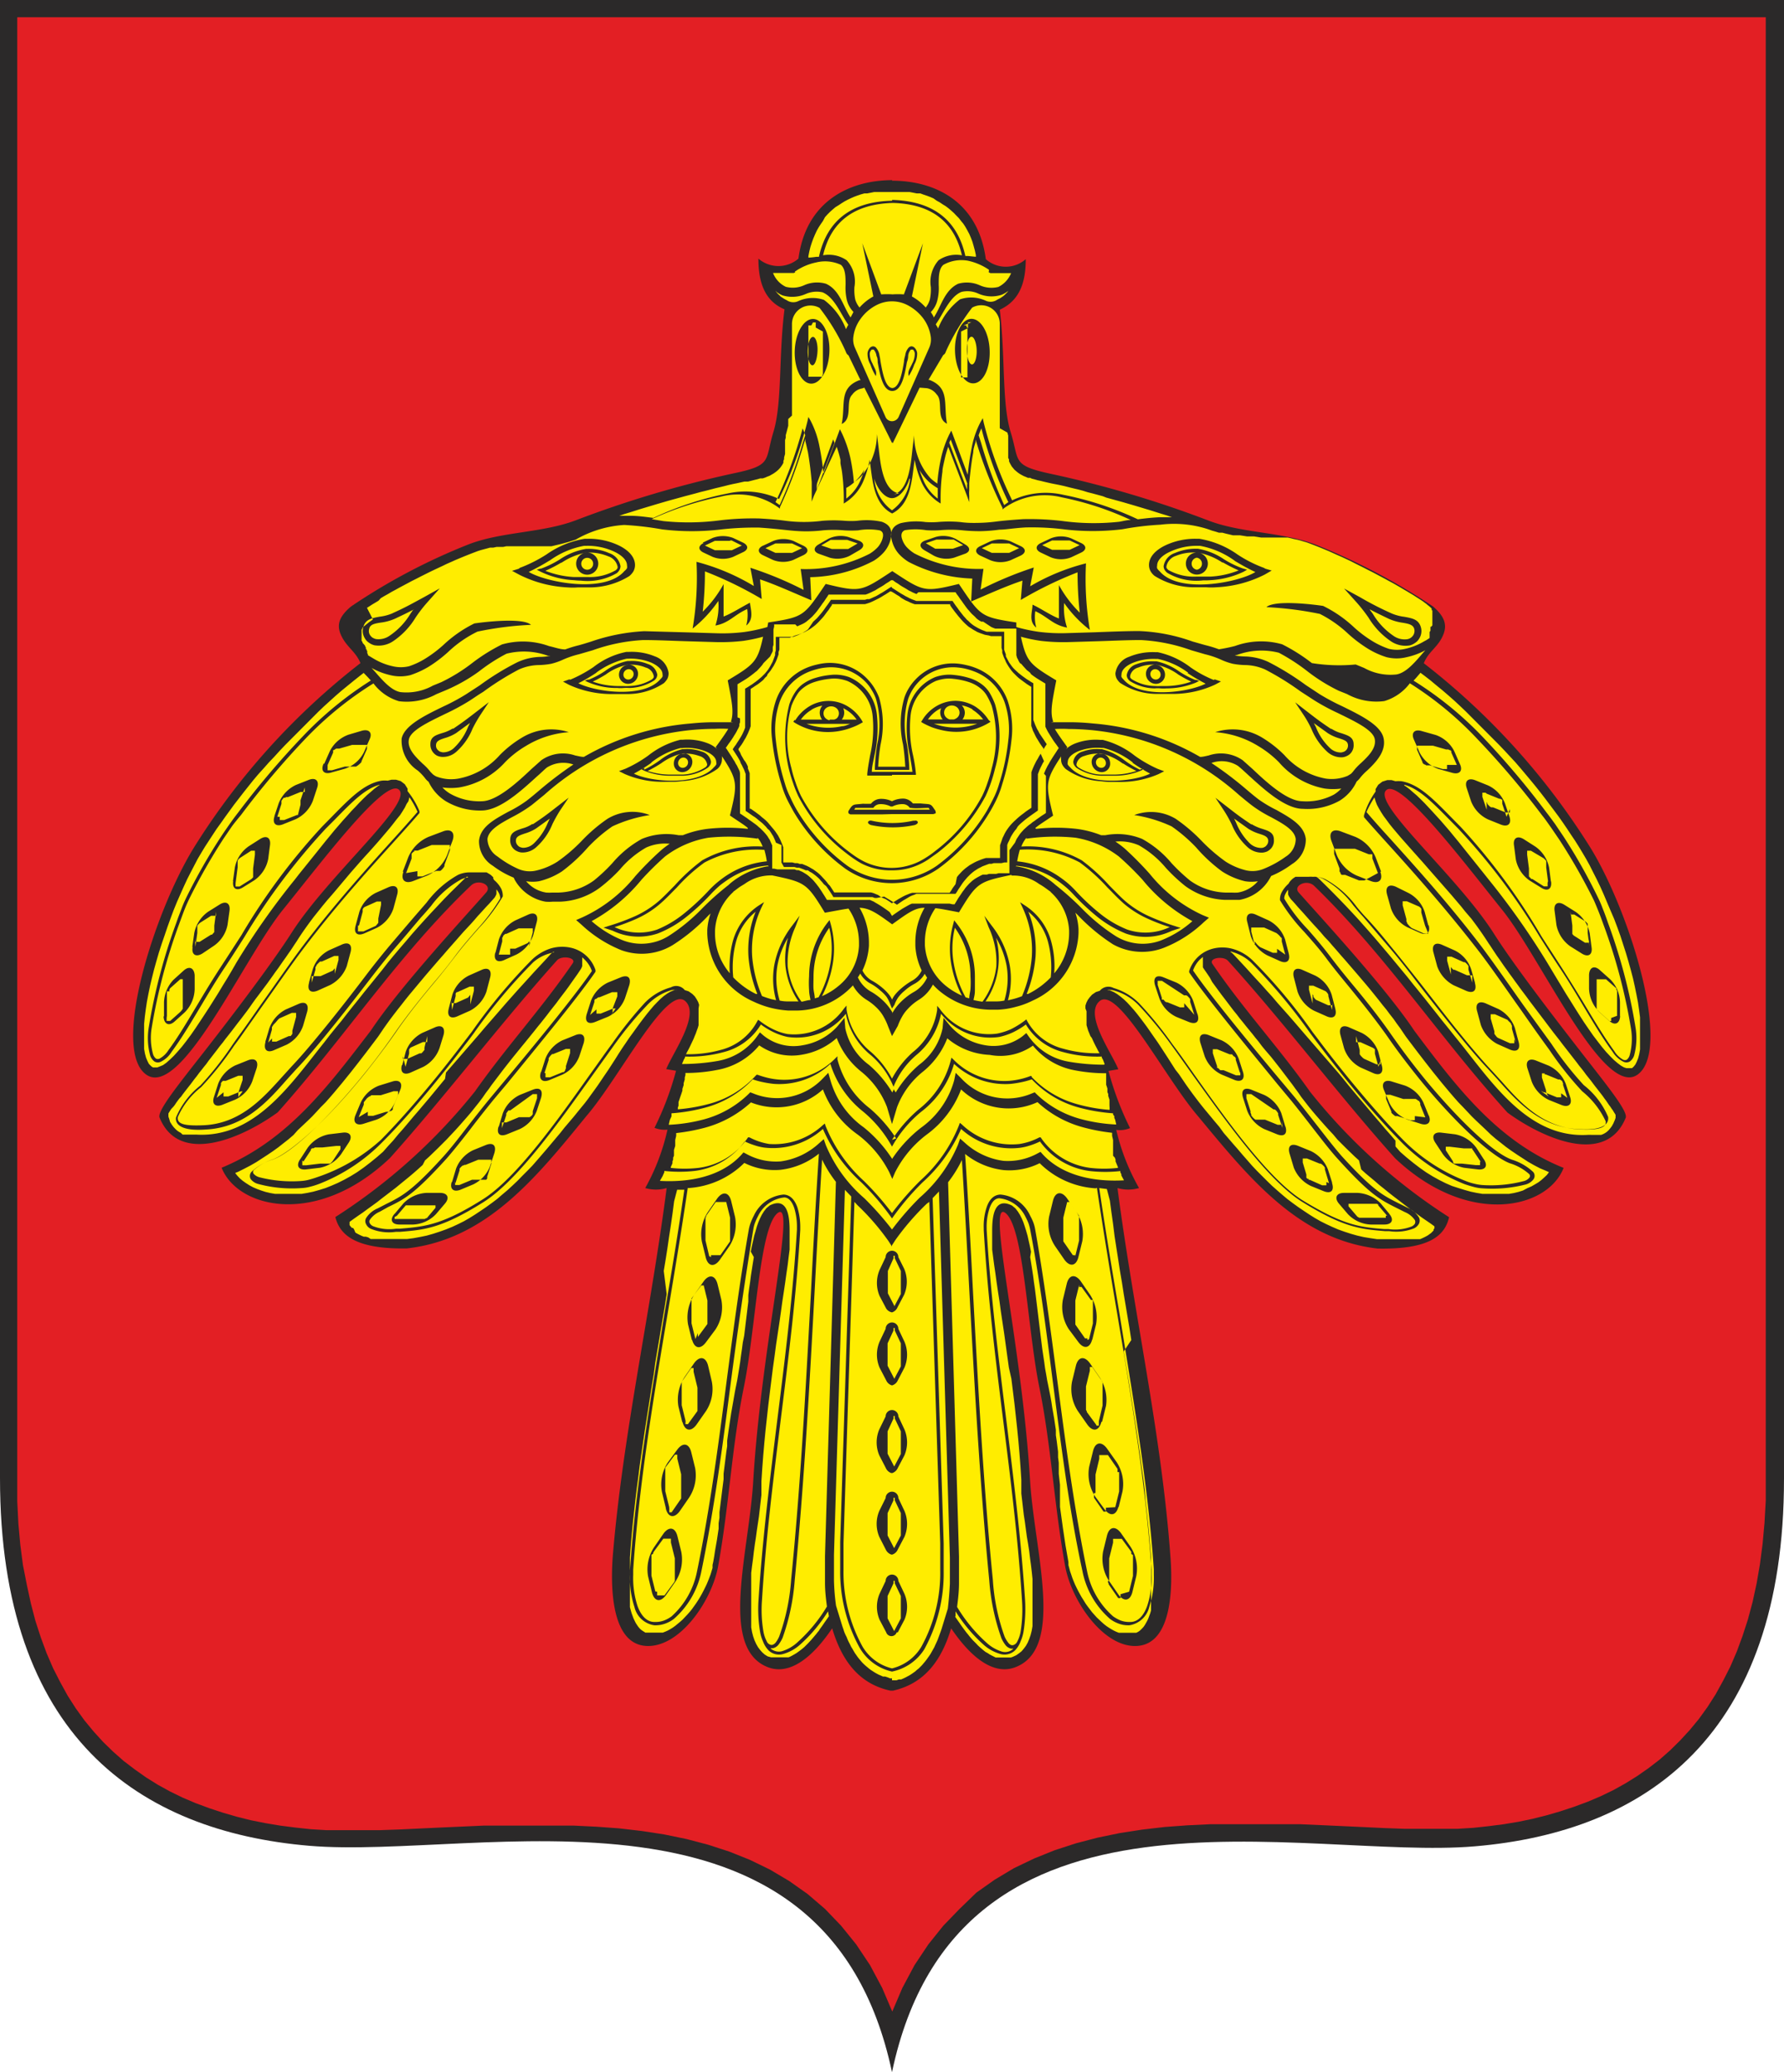
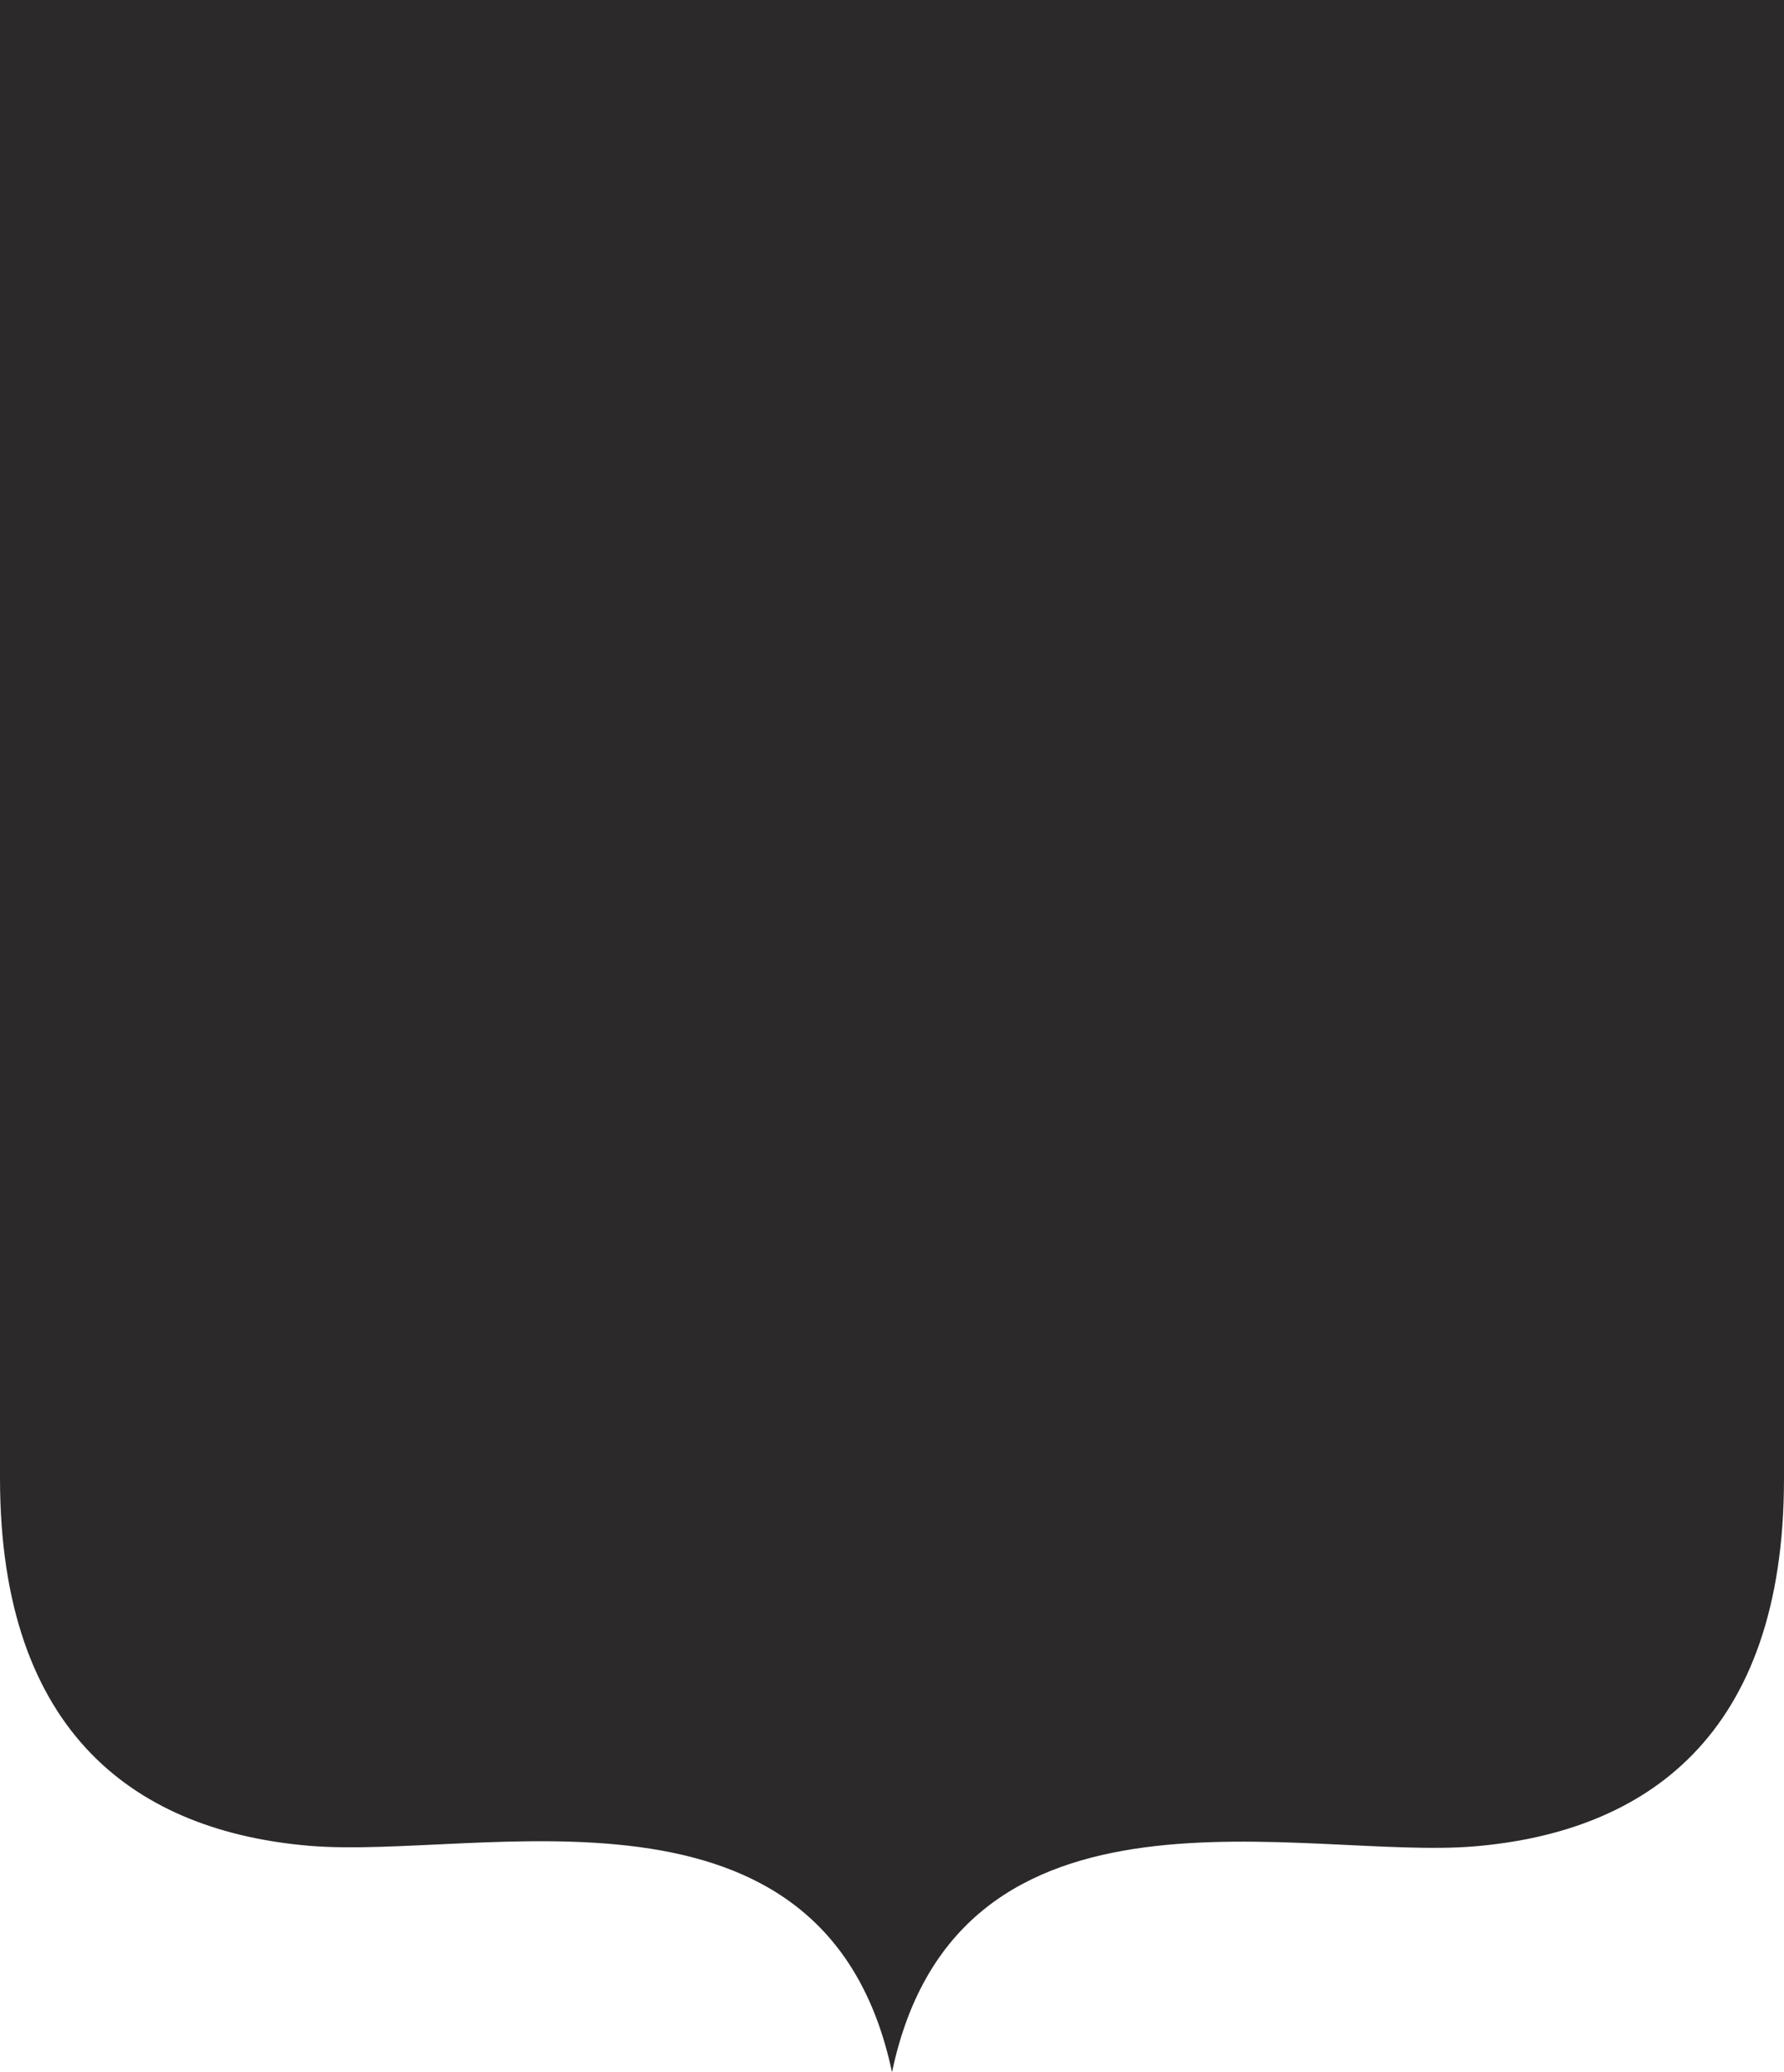
<svg xmlns="http://www.w3.org/2000/svg" id="Слой_1" data-name="Слой 1" viewBox="0 0 129.12 150">
  <defs>
    <style>.cls-1{fill:#2b2929;}.cls-1,.cls-2,.cls-3{fill-rule:evenodd;}.cls-2{fill:#e31f24;}.cls-3{fill:#ffed00;}</style>
  </defs>
  <path class="cls-1" d="M75,0H10.44V107c0,18.67,10.06,25.56,22.37,26.61S70.2,127.35,75,150c4.77-22.64,29.87-15.3,42.19-16.35s22.37-7.93,22.37-26.61V0Zm0,0" transform="translate(-10.44)" />
-   <path class="cls-2" d="M12.38,114.71l.29,1.34.33,1.27.39,1.2.42,1.14.47,1.09.51,1,.55,1,.59.92.62.86.66.8.69.76.73.71.76.67.8.61.82.58.85.53.89.49.9.44.94.4,1,.37,1,.33,1,.29,1,.25,1.05.21,1.08.18,1.09.14,1.11.12,1.14.07,1.22,0h1.29l1.36,0,1.41-.05,1.47-.07,1.51-.07,1.56-.07,1.57-.07,1.61,0,1.62,0h1.64l1.65,0,1.65.08,1.64.12,1.64.19,1.62.25,1.6.33,1.56.41,1.54.5,1.5.6,1.44.7,1.4.83,1.33.94,1.26,1.08,1.17,1.22,1.09,1.35,1,1.5.88,1.65.73,1.71.73-1.71.88-1.65,1-1.5,1.08-1.35,1.18-1.22L81.11,137l1.33-.94,1.39-.83,1.46-.7,1.49-.6,1.54-.5,1.57-.41,1.6-.33,1.62-.25,1.63-.19,1.64-.12,1.65-.08,1.65,0h1.64l1.62,0,1.61,0,1.58.07,1.55.07,1.51.07,1.47.07,1.41.05,1.36,0h1.29l1.22,0,1.15-.07,1.1-.12,1.09-.14,1.08-.18,1-.21,1-.25,1-.29,1-.33,1-.37.94-.4.91-.44.88-.49.85-.53.83-.58.79-.61.76-.67.72-.71.7-.76.66-.8.62-.86.59-.92.55-1,.51-1,.47-1.09.42-1.14.39-1.2.34-1.27.29-1.34.24-1.39.19-1.46.14-1.54.09-1.6,0-1.69V1.25H11.69V107l0,1.69.08,1.6.14,1.54.19,1.46Zm0,0" transform="translate(-10.44)" />
  <path class="cls-1" d="M75,13.08c3,0,6.22,1.41,6.79,5.68a2.18,2.18,0,0,0,2.89,0c0,1.69-.44,3-1.88,3.66.41,3.36.14,6.78.79,8.87s.06,2.39,2.86,3A77.25,77.25,0,0,1,97.9,37.68c2.39.92,5.35.82,7.75,1.74a45.67,45.67,0,0,1,8.52,4.49c1,.87,1,1.52.63,2.25s-1,1.06-1.31,1.85a51.15,51.15,0,0,1,12.07,13.37C128.4,66,131.45,75.89,129,77.76s-7-8.37-9.83-11.89-7.49-9.68-8.42-8.65,5.15,6.18,7.8,10.34c1.4,2.21,4.12,5.76,6.31,8.58,1.92,2.47,3.43,4.32,3.24,4.78-1.45,3.54-6.06,1.44-8.55-.38-4.89-5.39-8.8-11.38-14-16.42-.53-.51-1.57,0-1.1.5,1.41,1.6,6.26,6.84,8.36,10,3,4,6,8,10.8,9.92-1.17,3-6.93,4.28-12.19-.69-4-4.46-8.07-9.86-12.1-14.3-.34-.38-1.41-.21-1.13.22,2.25,3.31,4.77,6,7.07,9.26a41.34,41.34,0,0,0,10.06,9.08c-.31,1.32-1.38,2.34-5.17,2.27-5.73-.65-9.33-5.15-13-9.58C94.74,78,91.31,71.26,90,72.49c-1.09,1,.92,3.75,1.38,4.91l-.71.12a21.75,21.75,0,0,0,1.56,4.14,1.93,1.93,0,0,1-1,.13A15.72,15.72,0,0,0,92.88,86a2.81,2.81,0,0,1-1.56,0c1.17,9,3.19,17.82,3.83,26.66.18,2.29.1,6.26-2.34,6.48s-4.82-3.22-5.28-5.79c-.8-4.42-1-8.68-1.87-12.95s-1.11-11.63-2.47-12.61,1.2,9.43,1.8,19.35c.31,5.12,2.52,12.09-1,13.52-2.18.9-4.16-2-4.71-2.79-.69,2.32-1.93,4-4.2,4.51h-.2c-2.28-.49-3.52-2.19-4.21-4.51-.55.8-2.53,3.69-4.71,2.79-3.49-1.43-1.28-8.4-1-13.52.61-9.92,3.14-20.31,1.79-19.35s-1.59,8.29-2.47,12.61-1.06,8.53-1.86,12.95c-.46,2.57-2.84,6-5.28,5.79s-2.52-4.19-2.35-6.48C55.52,103.83,57.53,95,58.69,86a2.77,2.77,0,0,1-1.55,0,15.6,15.6,0,0,0,1.61-4.23,2,2,0,0,1-.94-.13,21.91,21.91,0,0,0,1.56-4.13l-.71-.12c.46-1.16,2.47-3.93,1.38-4.92-1.34-1.22-4.77,5.55-7.16,8.32-3.62,4.44-7.22,8.94-13,9.58-3.77.06-4.84-1-5.17-2.27A41.73,41.73,0,0,0,44.82,79c2.31-3.28,4.83-6,7.07-9.27.29-.42-.79-.59-1.13-.22-4,4.46-8.1,9.85-12.1,14.32-5.25,5-11,3.67-12.18.7,4.84-2,7.78-6,10.8-9.93,2.08-3.15,6.94-8.38,8.35-10,.47-.54-.57-1-1.09-.51-5.25,5-9.15,11-14,16.43-2.49,1.81-7.11,3.91-8.55.38-.19-.47,1.31-2.32,3.24-4.79,2.18-2.79,4.9-6.38,6.31-8.58,2.65-4.15,8.73-9.31,7.8-10.34s-5.57,5.14-8.42,8.66S23.52,79.64,21,77.77,21.62,66,24.46,61.38A51.11,51.11,0,0,1,36.53,48c-.33-.8-.93-1.12-1.32-1.85s-.4-1.38.64-2.25a44.06,44.06,0,0,1,8.52-4.5c2.38-.92,5.34-.82,7.75-1.74a78.67,78.67,0,0,1,11.44-3.4c2.81-.59,2.22-.9,2.86-3s.37-5.51.8-8.87c-1.46-.61-1.89-2-1.89-3.67a2.22,2.22,0,0,0,2.9,0c.56-4.27,3.84-5.68,6.79-5.68Zm0,0" transform="translate(-10.44)" />
-   <path class="cls-3" d="M65.57,43.34l-.12-1.4c1.19.4,2.48,1,3.71,1.51l-.08-1.67a10.21,10.21,0,0,0,4.6-1.19,3.33,3.33,0,0,0,.71-.59,2.25,2.25,0,0,0,.45-.76c.29-.85,0-1.27-.58-1.47a5.14,5.14,0,0,0-1.79-.07,6.33,6.33,0,0,1-.87,0,10.11,10.11,0,0,0-1.65,0,10.32,10.32,0,0,1-2.64,0c-.46-.06-1-.12-1.91-.17a20.26,20.26,0,0,0-2.81.13,17.57,17.57,0,0,1-4.14.06l-.84-.14a22.4,22.4,0,0,1,5-1.63,5,5,0,0,1,4.19.8l.09.07,0-.11a31.43,31.43,0,0,0,1.74-4.63l.1-.31,0,.16c.07.27.12.53.18.77.12.68.21,1.42.28,2.2l0,.56c0,.14,0,.27,0,.4l0,.45.16-.42L71,32.34c.1.31.2.63.27.95,0,.07,0,.14,0,.22s.08.42.11.63a15.37,15.37,0,0,1,.13,2.14v.17l.14-.09a3.43,3.43,0,0,0,1.3-1.59,7.05,7.05,0,0,0,.43-1.49c.21,1.37.23,3.17,1.63,3.89,1.41-.72,1.42-2.52,1.63-3.89a7.08,7.08,0,0,0,.44,1.49,3.43,3.43,0,0,0,1.3,1.59l.14.09v-.17a14,14,0,0,1,.13-2.14c0-.21.06-.42.1-.63l.05-.22a7.9,7.9,0,0,1,.27-.95l1.37,3.59.15.42,0-.45a2.61,2.61,0,0,1,0-.4l0-.54c.08-.8.16-1.53.29-2.2,0-.27.1-.52.17-.77l0-.17.1.32A30.7,30.7,0,0,0,83,36.77l0,.11.09-.08a5.08,5.08,0,0,1,4.19-.8,21.93,21.93,0,0,1,5,1.64c-.27,0-.55.08-.84.13a17,17,0,0,1-4.14-.06,20.26,20.26,0,0,0-2.81-.13c-.89.06-1.45.11-1.92.17s-.83.09-1.33.1-.87,0-1.3-.06a9.11,9.11,0,0,0-1.65,0,6.33,6.33,0,0,1-.87,0,4.91,4.91,0,0,0-1.79.08c-.57.19-.87.61-.58,1.46a2.3,2.3,0,0,0,.45.77,3.33,3.33,0,0,0,.71.58,10.76,10.76,0,0,0,4.6,1.2l-.08,1.66c1.23-.53,2.52-1.11,3.71-1.51l-.12,1.4a27.62,27.62,0,0,1,4.11-2,26,26,0,0,0,.16,2.92,8.58,8.58,0,0,1-1.51-2v2.42c-.57-.21-1.35-.75-1.91-1,0,.51-.31,1.2.27,1.66a3,3,0,0,1-.07-1.19c.93.43,1.28,1,2.3,1.19a4.47,4.47,0,0,1-.21-1.78,8.83,8.83,0,0,0,1.86,1.95,22.23,22.23,0,0,1-.28-4.82A15.32,15.32,0,0,0,85,42.44l.26-1.36a26.94,26.94,0,0,0-3.85,1.6l.21-1.5a10.15,10.15,0,0,1-5-1.12,2.75,2.75,0,0,1-.56-.46,1.59,1.59,0,0,1-.32-.55c-.14-.39,0-.59.19-.67a4.74,4.74,0,0,1,1.55,0,7.7,7.7,0,0,0,1,0,8.9,8.9,0,0,1,1.55,0,12.44,12.44,0,0,0,1.37.07,11.53,11.53,0,0,0,1.38-.11c.47,0,1-.11,1.89-.16a19.06,19.06,0,0,1,2.72.13,17.72,17.72,0,0,0,4.29,0,21.27,21.27,0,0,1,2.75-.33,8,8,0,0,1,3.48.34l.25.09.25.07.25.08.25,0,.26.07.26.06.25.06.25,0,.26,0,.51.08.25,0,.26,0,.5.08.25,0,.25,0,.25,0,.24,0,.24,0,.21,0,.24,0,.24,0,.23.05.23.06.25.05.23.06.23.07.21.06.22.08.21.08.28.11.3.12.29.12.31.13.31.14.31.14.32.14.32.15.32.15.31.16.32.16.32.16.31.16.32.16.3.16.3.16.3.16.29.16.28.15.28.16.26.15.25.15.24.14.23.14.22.13.2.13.19.12.17.11.15.1.13.1.11.08.09.08.08.06.08.07.07.06.06.07,0,.06,0,.06.05,0,0,.05,0,0,0,0v.68l0,.05,0,0,0,.11,0,0,0,.05,0,0,0,.05,0,0,0,0,0,0,0,.05,0,0,0,.05,0,0-.09.1,0,0-.05,0,0,.06,0,0,0,.06,0,.06,0,.06,0,.06-.06.07,0,.07,0,.07,0,.08,0,.07,0,.09,0,.06a2.55,2.55,0,0,1-.39.24,4.69,4.69,0,0,1-1.38.55,2.57,2.57,0,0,1-1.17,0,6,6,0,0,1-1.2-.56,8.83,8.83,0,0,1-1.33-1,9.06,9.06,0,0,0-2.24-1.55c-.79-.12-3.53-.44-4.1.09a24.79,24.79,0,0,1,3.87.49,8.71,8.71,0,0,1,2.06,1.45,9.78,9.78,0,0,0,1.42,1.07,6,6,0,0,0,1.34.61,3,3,0,0,0,1.46,0,5,5,0,0,0,1.35-.5l-.22.25c-.58.68-1.19,1.38-1.86,1.5a3.93,3.93,0,0,1-2.35-.47l-.61-.25A12.53,12.53,0,0,1,105.39,48a13,13,0,0,0-2.15-1.36,5.55,5.55,0,0,0-3.41.12,11.07,11.07,0,0,1-1.17.24,8.57,8.57,0,0,0-.9-.28c-.28-.07-.6-.17-1-.28a12.92,12.92,0,0,0-3.87-.76c-1,0-2.16.05-3.24.09l-2,.06a12.73,12.73,0,0,1-2-.09A12.13,12.13,0,0,1,84,45.39L84,45.06c-2.6-.4-2.58-.45-4.16-2.79-2.52.61-2.55.57-4.82-.93-2.27,1.5-2.3,1.54-4.82.93-1.59,2.34-1.56,2.39-4.16,2.79l-.06.33a12.13,12.13,0,0,1-1.67.36,12.73,12.73,0,0,1-2,.09l-2-.06-3.24-.09a14,14,0,0,0-3.87.76c-.35.11-.67.21-.95.28a8.57,8.57,0,0,0-.9.28c-.36,0-.76-.15-1.17-.24a5.55,5.55,0,0,0-3.41-.12A13,13,0,0,0,44.61,48a12.53,12.53,0,0,1-2.23,1.38l-.61.25a3.93,3.93,0,0,1-2.35.47c-.66-.12-1.27-.82-1.86-1.5l-.23-.25a5.17,5.17,0,0,0,1.35.52,3,3,0,0,0,1.46,0,6.65,6.65,0,0,0,1.33-.61,9.85,9.85,0,0,0,1.42-1.08A8.39,8.39,0,0,1,45,45.72a23.79,23.79,0,0,1,3.87-.49c-.57-.53-3.3-.22-4.1-.1a9.19,9.19,0,0,0-2.22,1.54,9.16,9.16,0,0,1-1.32,1,5.63,5.63,0,0,1-1.19.56,2.57,2.57,0,0,1-1.17,0,4.62,4.62,0,0,1-1.4-.56l-.4-.24,0-.07-.05-.08,0-.08,0-.07-.05-.07,0-.07-.05,0,0-.07,0-.06-.05-.06,0-.05,0,0-.05-.06,0,0-.05-.06-.09-.1,0,0,0,0,0-.05,0,0-.07-.1,0,0,0,0,0,0,0,0,0-.07,0,0,0,0,0-.05,0,0v-.62l0,0,0,0,0,0,0-.06,0,0,.05-.06,0-.06.06-.06.07-.07.08-.06.08-.07.09-.07.11-.09.13-.09.15-.11L37,44l.19-.12.2-.13.22-.13.23-.14L38,43.3l.25-.15.27-.15.27-.16.28-.15.29-.16.3-.16.3-.16.3-.16.32-.16.31-.16.32-.16.32-.16.31-.15.32-.15.32-.15.31-.15.32-.14.31-.14.31-.13.29-.12.3-.12.28-.11.21-.08.21-.08.22-.07.22-.06.23-.06.22-.06.23,0,.24-.05.23,0,.24,0,.24-.05.24,0,.25,0,.25,0,.25,0,.25,0,.25,0,.25,0,.25,0,.26,0,.25,0,.26,0,.25,0,.26,0,.25-.06.25-.06.25-.06.25-.07.25-.07.25-.08.25-.08A8,8,0,0,1,55.62,38a22.76,22.76,0,0,1,2.74.32,17.8,17.8,0,0,0,4.3,0,22.42,22.42,0,0,1,2.72-.13c.88.06,1.43.12,1.89.17s.84.09,1.38.1A10.47,10.47,0,0,0,70,38.39a8.9,8.9,0,0,1,1.55,0,7.7,7.7,0,0,0,1,0,4.49,4.49,0,0,1,1.55,0c.22.07.33.26.19.67a1.69,1.69,0,0,1-.32.55,2.91,2.91,0,0,1-.58.47,10.08,10.08,0,0,1-5,1.11l.21,1.51a25.84,25.84,0,0,0-3.85-1.6L65,42.42a15.64,15.64,0,0,0-4.15-1.75,22.32,22.32,0,0,1-.28,4.83,9.1,9.1,0,0,0,1.86-2,4.47,4.47,0,0,1-.21,1.78c1-.18,1.37-.79,2.3-1.19a3,3,0,0,1-.07,1.19c.58-.46.32-1.15.27-1.65-.56.28-1.34.79-1.91,1V42.28a8.53,8.53,0,0,1-1.51,2,25.85,25.85,0,0,0,.16-2.92,27.62,27.62,0,0,1,4.11,2ZM75,35.81c1.26-.16,1.38-2.46,1.5-3.47l.1-.83a4.72,4.72,0,0,0,1.17,3.09,2.69,2.69,0,0,0,.32.27l.19.14a12.2,12.2,0,0,1,.26-1.8,7.6,7.6,0,0,1,.62-1.79l.13-.25.1.26,1.09,2.94c.07-.68.16-1.33.28-1.91a6.54,6.54,0,0,1,.65-1.91l.16-.28.07.33a28.37,28.37,0,0,0,2,5.5l.05.12a5.68,5.68,0,0,1,3.72-.4,23.09,23.09,0,0,1,5.38,1.77c.56-.07,1.1-.13,1.63-.15l.84,0-.37-.13-.4-.12-.79-.25-1.2-.36-.79-.23-.4-.11-.8-.22-.25-.1-.37-.1-.37-.1-.36-.09-.35-.11-.34-.09-.34-.08-.33-.08-.31-.08-.31-.07-.3-.06L86.57,35l-.27-.06L86,34.87l-.24-.06-.23-.05-.21-.06-.2-.05L85,34.59l-.16,0-.16-.07-.15-.06-.15-.08-.14-.08-.13-.09-.12-.1-.12-.1-.1-.12-.1-.12-.07-.12-.07-.13-.06-.13,0-.13-.06-.11,0-.13,0-.13,0-.14,0-.13,0-.14,0-.13,0-.15,0-.15,0-.17,0-.17,0-.18-.06-.22L82.8,31l0-.23,0-.24,0-.25,0-.24,0-.25,0-.26,0-.27,0-.26,0-.28V24.35l0-.31,0-.31,0-.3a1.34,1.34,0,0,0-2-1.16,15.87,15.87,0,0,0-1.85,3.06l-.06.14a.38.38,0,0,1-.18.23l-1.07,1.8.07,0c1.5.59,1,1.75,1.27,3.17-.83-.4-.24-1.62-.75-2.12a1.11,1.11,0,0,0-.71-.45L77,28.06l-1.7,3.52-.25.51L75,32l0,.06-.25-.51L73,28.06l-.17.06a1.09,1.09,0,0,0-.71.45c-.51.5.07,1.73-.76,2.12.29-1.42-.23-2.59,1.28-3.17l.08,0-.87-1.8a.42.42,0,0,1-.18-.23l-.06-.14a15.38,15.38,0,0,0-1.85-3.06,1.34,1.34,0,0,0-2,1.16l0,.3,0,.31,0,.29v4.42l0,.27,0,.27,0,.26,0,.26,0,.25-.27.25,0,.25,0,.24-.06.23-.06.23-.06.22,0,.18-.05.18,0,.16,0,.15,0,.15,0,.14,0,.14v.13l0,.13-.07.26,0,.12-.05.13,0,.13-.07.13-.08.12-.09.12-.11.12-.11.1-.13.1-.13.09-.14.08-.14.08-.16.06-.16.07-.18.06-.18,0-.2.06-.21.05-.23.06-.24.06-.26,0-.27.06-.27.06-.3.06-.31.07-.31.08-.33.08-.34.08-.34.09-.35.09-.37.09-.36.1-.38.1-.38.1-.8.22-.4.11-.79.23-1.2.36-.79.25-.4.12-.37.13c.28,0,.56,0,.84,0,.53,0,1.07.08,1.63.15a23.09,23.09,0,0,1,5.38-1.77,5.81,5.81,0,0,1,3.72.4l.05-.12a28.14,28.14,0,0,0,2-5.5l.07-.32.16.28a6.74,6.74,0,0,1,.65,1.91,19,19,0,0,1,.28,1.91l1.09-2.94.1-.27.13.26a8.62,8.62,0,0,1,.62,1.79,13.45,13.45,0,0,1,.26,1.8l.19-.14a2.79,2.79,0,0,0,.32-.28,4.71,4.71,0,0,0,1.16-3.08l.1.82c.13,1,.25,3.3,1.51,3.47Zm0-5.32a.53.53,0,0,0,.48-.31l2.21-5a1.46,1.46,0,0,0,.12-.77,2.9,2.9,0,0,0-.54-1.35,3.35,3.35,0,0,0-1.2-1,2.44,2.44,0,0,0-2.14,0,3.23,3.23,0,0,0-1.19,1,2.8,2.8,0,0,0-.54,1.35,1.46,1.46,0,0,0,.12.77l2.21,5a.51.51,0,0,0,.47.31Zm0-2.4c.53,0,.73-1.08.87-1.92,0-.17.06-.33.09-.46a1,1,0,0,1,.26-.56.32.32,0,0,1,.21-.08.37.37,0,0,1,.18.08.65.65,0,0,1,.21.4,1.61,1.61,0,0,1-.21.84,3.53,3.53,0,0,1-.4.83c-.09-.37.09-.53.25-.9a1.48,1.48,0,0,0,.19-.74.46.46,0,0,0-.13-.27.12.12,0,0,0-.08,0,.13.13,0,0,0-.08,0,.79.79,0,0,0-.19.46q0,.21-.09.45c-.16.9-.37,2.08-1.06,2.08s-.89-1.18-1.06-2.08c0-.16,0-.31-.08-.45a.87.87,0,0,0-.2-.46.11.11,0,0,0-.08,0,.13.13,0,0,0-.07,0,.47.47,0,0,0-.14.27,1.49,1.49,0,0,0,.2.74c.15.37.33.53.24.9a3.5,3.5,0,0,1-.39-.83,1.52,1.52,0,0,1-.21-.84.7.7,0,0,1,.2-.4.41.41,0,0,1,.19-.08.32.32,0,0,1,.21.08,1.07,1.07,0,0,1,.26.56,4.34,4.34,0,0,1,.08.46c.15.84.35,1.92.88,1.92Zm0-6.78a6.13,6.13,0,0,1,.86,0l1.38-3.7-.8,3.85a3.83,3.83,0,0,1,1,.8,1.61,1.61,0,0,0,.3-.58,3.42,3.42,0,0,0,.07-.9,2.37,2.37,0,0,1,.56-1.94,2.25,2.25,0,0,1,1.69-.36q-.85-3.68-5-3.79-4.19.12-5.05,3.79a2.29,2.29,0,0,1,1.71.36,2.27,2.27,0,0,1,.56,1.94,3.41,3.41,0,0,0,.06.9,1.63,1.63,0,0,0,.31.58,3.67,3.67,0,0,1,1-.8l-.8-3.85,1.37,3.7a6.33,6.33,0,0,1,.87,0Zm0-6.84q4.43.12,5.31,4.06l.18,0,.58.06v-.13L81,18.14l-.09-.33-.09-.31-.11-.29-.12-.28-.14-.26-.14-.25-.15-.23L80,16l-.16-.21-.19-.19-.18-.19-.19-.17-.2-.17-.2-.15-.2-.12-.22-.15-.22-.12L78,14.36l-.23-.1-.24-.09-.24-.08L77.05,14,76.79,14l-.25-.05-.26-.05-.25,0-.26,0H74.22l-.26,0-.25,0-.25.05L73.2,14,73,14l-.25.07-.24.08-.24.09-.23.1-.23.11-.23.12-.21.13-.21.14L70.9,15l-.2.17-.19.17-.18.18-.18.2L70,16l-.16.23-.15.23-.14.25-.12.26-.12.28-.11.3-.1.31-.08.32-.07.35v.12a5.23,5.23,0,0,0,.57-.06l.19,0c.59-2.63,2.35-4,5.31-4.06Zm3.31,24.59h-.1l-.76.26h0l.68.4h1.27l.75-.26h0l-.68-.4Zm-3.15,79,.48-.91,0,0v-1.62l-.44-.92v-.18h-.09v.18l-.43.92v1.62l0,0,.47.91-.31,0,0,0,0,0,0,0v0l0,0,0,0,0,0,0,0Zm0-6,.48-.91,0,0v-1.62l-.44-.93v-.18h-.09v.18l-.43.93v1.62l0,0,.47.91-.31,0,0,0,0,0,0,0v0l0,0,0,0,0,0,0,0Zm0-5.9.48-.91,0,0v-1.64l-.44-.93v-.18h-.09v.18l-.43.93v1.62l0,0,.47.91,0,0,0,0,0,0,0,0v0l0,0,0,0,0,0,0,0Zm0-6.34.48-.91,0,0V97.24l-.44-.93v-.18h-.09v.18l-.43.93v1.62l0,0,.47.91,0,0,0,0,0,0,0,0v0l0,0,0,0,0,0,0,0Zm0-5.24.48-.91,0,0V92l-.44-.92v-.18h-.09v.18L74.7,92v1.62l0,0,.47.91,0,0,0,0,0,0,0,0v0l0,0,0,0,0,0,0,0Zm17,20.64.28-1.14v-1.34l0-.06,0-.06,0-.06-.12-.07,0,0,0-.06,0-.1,0,0,0,0,0,0-.69-.94,0,0,0,0,0,0,0,0,0,0,0,0H91v.28l-.28,1.14v1.34l0,.06,0,.12,0,.06-.09.08,0,.06.05.1,0,.05,0,0,0,0,.69,1,0,0,0,0,0,0,0,0,0,0,0,0h.17v-.28Zm-1-6.12.28-1.14v-1.34l0-.06-.12,0,0-.06,0-.06,0,0,0-.06,0,0,0,0,0,0,0-.05,0,0-.69-1,0,0,0,0,0,0,0,0,0,0,0,0H90v.27l-.27,1.14v1.34l-.11,0,0,.06,0,.06,0,.06,0,.05,0,.06,0,.05,0,0,0,0,0,0,0,0,.69,1,0,0,0,0,0,0,0,0,0,0,0,0h.17v-.28Zm-1.19-6.22.27-1.14v-1.34l0-.06,0-.06,0-.06,0-.06,0-.05,0-.06-.06-.1,0,0,0,0,0,0-.69-1,0,0,0,0,0,0,0,0,0,0,0,0h-.17v.27l-.28,1.14v1.34l0,.06,0,.06,0,.06,0,.06,0,.06,0,.06.06.1,0,.05,0,0,0,0,.69.94,0,.05,0,0,0,0,0,0,0,0,0,0h.18Zm-.71-5.94.28-1.14V94.45l0-.06,0-.06,0-.06,0-.06,0-.06,0-.05,0,0-.14,0,0,0,0,0,0,0-.68-.94,0,0,0,0,0,0,0,0,0,0,0,0h-.17V93l-.28,1.14v1.33l0,.07,0,.06,0,.06,0,.06,0,0,0,.06,0,.1,0,0,0,0,0,0,.7,1,0,0,0,0,0,0,0,0,0,0,0,0h.17V97Zm-1-6,.28-1.14V88.47l0-.07,0-.05,0-.07,0,0,0-.06,0-.06,0-.1,0-.05,0,0,0,0-.69-1,0,0,0,0,0,0,0,0,0,0,0,0h-.17V87l-.28,1.14V89.5l0,.06,0,.06,0,.06,0,.06,0,.06,0,0,0,.06,0,0,0,0,0,0,0,0,.69,1,0,0,0,0,0,0,0,0,0,0,0,0h.17Zm27.62-35.57-.4-.9v0l0,0,0,0,0,0,0,0,0,0,0,0,0-.05,0,0,0,0,0-.05,0,0,0,0,0,0,0,0,0,0,0,0-.08-.07,0,0,0,0,0,0,0,0,0,0-.05,0-.08-.05,0,0h-.17l-.94-.27H113v.29l.4.91v0l0,0,0,0,0,0,0,0,0,0,0,0,0,0,0,.05,0,0,0,0,0,0,0,0,0,0,0,0,.13.11.05,0,0,0,0,0,0,0,.08.06,0,0,.09,0,0,0h.18l.93.27h.31v-.3Zm-19,18.09-.3-.94V72.4l0-.08,0,0,0,0,0,0,0,0,0,0,0,0,0,0-.07-.09,0,0,0,0-.11-.12,0,0,0,0,0,0,0,0,0,0,0,0-.09-.06,0,0-.1,0,0,0h-.07L94.54,71h-.31v.29l.3.94v.13l0,0,0,0,0,0,0,0,0,0h.12l0,0,0,0,0,0,.11.13,0,0,0,0,0,0,0,0,0,0,0,0,0,0,0,0,0,0,0,0,.09.06,0,0,0,0,0,0h.08l.91.37h.31v-.3Zm3.3,4.19-.3-.93V76.6l0,0,0,0,0,0,0,0-.06-.09,0,0,0,0-.1-.06-.11-.13,0,0,0,0,0,0,0,0,0,0,0,0,0,0h0l0,0,0,0-.09,0,0,0,0,0,0,0h-.08l-.91-.37h-.31v.29l.31.94v.13l0,0,.07,0,0,0,0,0,0,0,0,0,0,0,0,0,0,0,0,0,0,0,0,0,0,0,0,0,.08.08.08.08.05,0,0,0,0,0,0,0,0,0,.05,0,0,0,0,0,0,0H99l.9.37h.31v-.21Zm3.08,4-.31-.94v-.12l0,0,0,0,0,0,0,0-.06-.09,0,0,0,0,0,0-.1-.13,0,0,0,0,0,0,0,0,0,0,0,0,0,0,0,0,0,0,0,0-.09-.06,0,0,0,0,0,0h-.08L101,79.2h-.35v.3l.3.93v.13l0,0,0,0,.05.09,0,.09,0,0,0,0,0,0,.1.13,0,0,.12.12,0,0,0,0,0,0,0,0,0,0,0,0,.09.06,0,0,0,0,0,0H102l.91.37h.31v-.29Zm3.37,4-.3-1v-.13l0,0,0,0,0,0,0,0-.06-.09,0,0,0,0,0,0,0,0,0,0,0,0,0,0,0,0-.08-.08-.08-.07,0,0,0,0,0,0,0,0-.09-.05,0,0,0,0,0,0h-.07l-.91-.37h-.31v.29l.26.87v.13l0,0,0,.05,0,0,0,0,0,0,0,0,0,.05,0,0,0,0,.08.08.08,0,0,0,0,0,0,0,0,0,0,0,0,0,0,0,0,0,0,0,0,.07,0,0,0,0,0,0,0,0,0,0h.08l.9.4h.31v-.24ZM110.83,88l-.64-.75,0,0,0,0,0,0,0,0,0,0,0,0,0,0,0,0,0-.06,0,0,0,0,0,0-.1-.05-.1,0-.06,0,0,0h-1.89v.18l0,0,0,0,.64.75,0,0h0l0,0,0,0,0,0,0,0,0,0,0,0,0,0,0,0,.14.08,0,0,0,0h0l0,0,0,0,.05,0h1.87V88l0,0,0,0ZM103.46,69.1l-.25-.95V68l0-.09-.09-.08,0,0,0,0,0,0-.06-.08,0,0,0,0,0,0,0,0,0,0,0,0,0,0-.08-.08-.08-.07,0,0,0,0,0,0-.08-.06,0,0,0,0,0,0h0l-.89-.4H101v.29l.26,1V68l0,0,0,.09,0,.05.06.09,0,0,0,0,0,0,.1.13,0,0,.08.08,0,0,.08.07,0,0,0,0,0,0,.08.06,0,0,0,0,0,0h0l.9.4h.31v-.29Zm3.38,4-.26-1V72l0,0,0,0-.05-.09,0,0,0,0,0,0,0,0,0,0,0,0,0,0-.07-.09,0,0,0,0,0,0,0,0,0,0-.08-.07,0,0,0,0,0,0,0,0,0,0,0,0,0,0h0l-.89-.4h-.31v.29l.26,1V72l0,0,0-.08,0,0,0,.05.06.09,0,.05,0,0,0,0,0,.05.1.13,0,0,.08.08,0,0,0,0,0,0,0,0,0,0,0,0,0,0,0,0,0,0,0,0,0,0h0l.89.4h.31v-.18Zm3.37,4.12-.26-.95v-.17l0-.09,0,0,0,0,0,0,0-.05,0,0,0,0,0,0,0,0,0,0,0,0,0,0,0,0,0,0,0,0,0,0-.08-.07,0,0,0,0,0,0-.08-.05,0,0,0,0,0,0h0l-.89-.4h-.31V75l.26,1v.18l0,.09,0,0,0,.05,0,0,0,0,0,0,0,0,0,0,.1.13,0,0,0,0,.12.12,0,0,.09.07,0,0,0,0,0,0,0,0,0,0,0,0,0,0h0l.89.4h.31v-.3Zm3.39,3.66-.37-.91v-.08l0,0,0,0,0,0,0-.05-.06-.09,0-.05,0,0,0,0,0,0,0,0-.05,0,0,0,0,0,0,0,0,0-.13-.1,0,0,0,0,0,0-.09-.05,0,0,0,0,0,0H112l-.93-.3h-.31v.3l.38.91v.08l0,0,0,0,0,0,0,0,0,0,0,0,0,0,.07.08,0,0,0,0,0,0,0,0,0,0,.13.11,0,0,0,0,0,0,0,0,.08.06,0,0,0,0,0,0h.17l.93.3h.32v-.3Zm4,3.21-.54-.82,0,0-.06-.07,0,0,0,0,0,0,0-.07,0,0,0,0,0,0,0,0,0,0-.05,0,0,0,0,0,0,0,0,0,0,0-.05,0,0,0-.09,0,0,0h-.42l-1-.12h-.31v.25l0,0,.53.82,0,0,0,.07,0,0,0,0,.07.08,0,0,0,0,0,0,0,0,0,0,0,0,0,0,0,0,0,0,0,0,.1,0,0,0,.05,0,0,0,0,0h.42l1,.11h.31v-.24l0,0ZM110.17,63.2l-.4-1.05v0l0-.05,0,0,0,0,0,0,0-.06,0-.05,0,0,0,0,0-.05,0,0,0-.05,0,0,0,0,0-.05,0,0-.05,0,0,0,0,0-.05,0,0,0,0,0,0,0,0,0-.05,0,0,0-.06,0,0,0,0,0-.05,0,0,0h0l-1-.4H107v.38l.39,1.05v0l0,0,0,.05,0,0,0,0,0,.05,0,.06,0,.05.07.1,0,0,0,0,0,.05,0,0,.08.1,0,0,.05,0,0,0,0,0,.05,0,0,0,0,0,0,0,0,0,.06,0,0,0,.05,0,0,0,0,0,.05,0h0l1,.4h.39ZM113.58,67l-.27-.94v-.18l0,0,0,0,0,0,0,0,0-.09,0,0,0,0,0,0,0,0,0,0-.07-.09,0,0,0,0,0,0-.08-.07,0,0,0,0,0,0,0,0,0,0,0,0,0,0,0,0,0,0h0l-.9-.39h-.3v.29l.27,1v.17l0,0,0,0,0,0,0,0,.05.08,0,0,0,0,0,.05.14.17.12.12,0,0,0,0,0,0,0,0,.08.06,0,0,0,0,0,0,0,0,0,0h0l.89.4h.31ZM117,71.13l-.28-.94V70l0,0,0-.08,0,0,0,0,0,0,0,0,0,0-.1-.13,0,0-.08-.08,0,0,0,0,0,0,0,0-.08-.06,0,0,0,0,0,0,0,0,0,0h-.08l-.89-.4h-.31v.29l.27,1V70l0,0,0,0,0,0,0,0,0,0,0,0,0,0,0,0,0,0,.11.13,0,0,0,0,0,0,0,0,0,0,.08.07,0,0,0,0,0,0,.08,0,0,0,0,0,0,0h0l.9.4H117v-.3Zm3.15,4.34-.28-1v-.18l0,0,0,0,0-.05,0,0-.06-.09,0,0,0-.05,0,0-.08-.09-.08-.07,0,0-.11-.12,0,0,0,0,0,0,0,0,0,0,0,0,0,0,0,0,0,0,0,0,0,0h0l-.9-.4h-.31v.3l.27.94v.18l0,0,0,0,0,0,0,0,.06.08,0,0,0,0,0,0,.1.13,0,0,0,0,0,0,0,0,.08.07,0,0,0,0,0,0,0,0,0,0,0,0,0,0,0,0,0,0h0l.89.4h.31v-.3Zm3.73,4-.31-.93v-.13l0,0-.05-.09,0,0,0,0,0,0,0,0,0-.05,0,0,0,0,0,0,0,0,0,0,0,0-.09-.07,0,0,0,0,0,0,0,0,0,0,0,0,0,0-.09-.06,0,0,0,0h-.12l-.91-.37h-.07l0-.07h-.2v.3l.3.93v.13l0,0,0,0,0,0,0,0,.06.08,0,.05.06.09,0,0,.07.09,0,0L122,79l0,0,0,0,0,0,0,0,0,0,.05,0,.08.06,0,0,0,0,0,0h.08l.91.37h.31v-.29Zm3.6-5.94,0-1v-.7l0-.06,0,0,0,0,0,0,0-.05,0,0,0,0-.06-.09,0-.09,0,0,0,0,0,0,0,0,0,0,0,0,0,0-.74-.65,0,0,0,0,0,0H126v.23l0,1v.7l0,0,0,0,0,.05,0,.06,0,.05,0,0,0,0,0,.05.09.13,0,0,0,0,0,0,0,0,.1.1.73.65,0,0,0,0,0,0h.13v-.22Zm-2-5-.13-1v-.37l0,0,0-.09,0,0,0-.1,0-.05,0,0,0,0,0-.05,0,0,0,0-.07-.08,0,0,0,0,0,0-.07-.07,0,0,0,0,0,0,0,0,0,0-.83-.52,0,0h-.27V66l.13,1v.37l0,0,0,0,0,.1,0,0,0,.09,0,0,0,.05,0,0,0,0,0,0,0,0,0,0,0,0,0,0,.1.11,0,0,0,0,0,0,0,0,0,0,.82.52,0,0h.27v-.29Zm-3-4.74-.13-1v-.37l0,0,0,0,0-.05,0,0,0,0,0-.05,0,0,0,0,0,0,0,0,0,0,0,0-.08-.09,0,0,0,0-.1-.1,0,0,0,0,0,0,0,0,0,0-.93-.55,0,0h-.27v.29l.13,1v.37l0,0,0,0,0,.05,0,0,0,0,0,.05,0,0,0,.05,0,0,0,0,0,.05,0,0,0,0,0,0,.08.09.1.1,0,0,0,0,0,0,.07,0,.83.53,0,0h.27v-.27Zm-3-4.67-.31-.93v-.13l0,0,0,0,0,0,0-.05,0-.08,0,0,0,0,0,0,0-.05,0,0,0,0,0,0,0,0,0,0,0,0,0,0,0,0-.05,0,0,0,0,0,0,0-.09-.06,0,0,0,0,0,0h-.08l-.91-.37h0l-.08-.07h-.23v.3l.31.93V58l0,0,0,0,0,.05,0,0,.05.09,0,0,0,.05,0,0,0,0,.07.08.12.12,0,0,0,0,0,0,0,0,.09.05,0,0,.05,0,0,0,0,0,0,0,0,0,0,0h.08l.91.37h.31v-.24Zm-32.79-20h-.1l-.72.34h0l.72.34h1.27l.72-.34h0l-.72-.34h-.17l0,0h-1Zm-4.38.22h-.09l-.72.34h0l.72.34h1.26l.72-.34h0l-.72-.34Zm-2,.08-.68-.4a2,2,0,0,0-1.47-.15l-.76.26c-.42.15-.45.46-.07.69l.69.4a2,2,0,0,0,1.47.15l.75-.27c.43-.14.46-.45.07-.68Zm-4.89,78.74.48-.91a2.41,2.41,0,0,0,0-1.88l-.44-.93a.46.46,0,0,0-.92,0l-.44.93a2.41,2.41,0,0,0,0,1.88l.48.91a.4.4,0,0,0,.76,0Zm-.4-5.63a.64.64,0,0,0,.4-.37l.48-.91a2.41,2.41,0,0,0,0-1.88l-.44-.93a.46.46,0,0,0-.92,0l-.46.93a2.41,2.41,0,0,0,0,1.88l.47.92a.68.68,0,0,0,.4.36Zm0-5.9a.67.67,0,0,0,.4-.37l.48-.91a2.41,2.41,0,0,0,0-1.88l-.44-.94a.46.46,0,0,0-.92,0l-.46.94a2.41,2.41,0,0,0,0,1.88l.47.91a.66.66,0,0,0,.4.37Zm0-6.35a.65.65,0,0,0,.4-.36l.48-.92a2.41,2.41,0,0,0,0-1.88l-.44-.93a.46.46,0,0,0-.92,0l-.44.93a2.41,2.41,0,0,0,0,1.88l.48.92a.65.65,0,0,0,.4.36ZM75,95a.64.64,0,0,0,.4-.37l.48-.91a2.41,2.41,0,0,0,0-1.88L75.46,91a.46.46,0,0,0-.92,0l-.44.93a2.41,2.41,0,0,0,0,1.88l.48.91A.64.64,0,0,0,75,95Zm0-4.86.26-.4a18.58,18.58,0,0,1,2.25-2.6L77.7,87l.79,24.73c0,.69,0,1.33,0,1.93a11.06,11.06,0,0,1-1.37,5.55A3.4,3.4,0,0,1,75,120.77a3.42,3.42,0,0,1-2.14-1.59,11.13,11.13,0,0,1-1.37-5.55c0-.6,0-1.24,0-1.93L72.28,87l.21.23a17.43,17.43,0,0,1,2.25,2.6l.26.4Zm17.4,25.1.28-1.15a2.91,2.91,0,0,0-.42-2.13l-.7-1c-.4-.53-.84-.44-1,.2l-.28,1.14a2.94,2.94,0,0,0,.43,2.14l.69,1c.4.53.84.44,1-.2Zm-1-6.12.28-1.15a2.91,2.91,0,0,0-.42-2.13l-.71-1c-.4-.53-.84-.45-1,.2l-.28,1.14a3,3,0,0,0,.43,2.14l.69.94c.4.53.84.45,1-.2Zm-1.19-6.22.28-1.14A2.94,2.94,0,0,0,90,99.66l-.69-1c-.4-.53-.84-.44-1,.2l-.28,1.15a2.91,2.91,0,0,0,.42,2.13l.7,1c.4.53.83.44,1-.2ZM89.49,97l.28-1.14a3,3,0,0,0-.43-2.13l-.69-1c-.4-.53-.84-.45-1,.19l-.28,1.15a2.94,2.94,0,0,0,.42,2.14l.7.94c.4.53.84.45,1-.2Zm-1-6,.28-1.14a2.94,2.94,0,0,0-.43-2.14l-.69-1c-.4-.53-.84-.44-1,.2l-.28,1.15a2.91,2.91,0,0,0,.43,2.13l.69,1c.4.53.84.44,1-.2ZM116.1,55.3l-.4-.91a2.38,2.38,0,0,0-1.36-1.19l-1-.28c-.53-.16-.79.13-.56.63l.4.91a2.47,2.47,0,0,0,1.36,1.2l1,.28c.53.15.8-.14.56-.64Zm-19,18.09-.3-.94a2.46,2.46,0,0,0-1.23-1.33l-.91-.37c-.51-.21-.79,0-.62.58l.31.94a2.41,2.41,0,0,0,1.23,1.34l.91.37c.51.2.8,0,.62-.58Zm3.3,4.2-.3-.94a2.47,2.47,0,0,0-1.24-1.34l-.91-.37c-.51-.21-.8,0-.62.58l.3.94a2.42,2.42,0,0,0,1.24,1.33l.91.38c.51.2.79-.06.62-.58Zm3.08,4-.3-1a2.48,2.48,0,0,0-1.24-1.33l-.91-.37c-.51-.21-.8,0-.62.58l.3.94a2.48,2.48,0,0,0,1.23,1.32l.91.37c.51.21.8,0,.62-.58Zm3.37,4-.3-.94a2.48,2.48,0,0,0-1.24-1.33l-.91-.37c-.51-.21-.79,0-.62.57l.3,1a2.48,2.48,0,0,0,1.24,1.33l.91.37c.51.21.8,0,.62-.58ZM111,87.87l-.63-.76a2.54,2.54,0,0,0-1.66-.76h-1c-.55,0-.71.36-.36.78l.64.75a2.41,2.41,0,0,0,1.65.76h1c.55,0,.71-.35.35-.77ZM103.71,69l-.26-1a2.44,2.44,0,0,0-1.2-1.38l-.89-.4c-.5-.24-.8,0-.64.55l.25,1a2.46,2.46,0,0,0,1.2,1.39l.89.4c.5.23.8,0,.65-.55Zm3.37,4-.26-1a2.39,2.39,0,0,0-1.19-1.38l-.9-.4c-.5-.24-.79,0-.64.55l.26,1a2.44,2.44,0,0,0,1.19,1.39l.9.4c.5.23.79,0,.64-.55Zm3.37,4.12-.26-1A2.47,2.47,0,0,0,109,74.77l-.89-.39c-.51-.24-.8,0-.65.55l.26.95a2.44,2.44,0,0,0,1.19,1.39l.9.4c.5.23.79,0,.64-.55Zm3.39,3.62-.38-.93a2.41,2.41,0,0,0-1.34-1.23l-.94-.29c-.52-.17-.79.11-.57.62l.38.91a2.41,2.41,0,0,0,1.34,1.23l.94.3c.52.16.8-.12.57-.63Zm4,3.19-.53-.82a2.46,2.46,0,0,0-1.55-1l-1-.12c-.54-.07-.74.26-.44.72l.54.82a2.47,2.47,0,0,0,1.54,1l1,.12c.55.06.75-.26.44-.73ZM110.4,63.1,110,62.05a2.8,2.8,0,0,0-1.46-1.47l-1.06-.4c-.59-.22-.89.09-.68.68l.4,1.06a2.8,2.8,0,0,0,1.46,1.47l1,.39c.59.22.9-.09.68-.68ZM113.82,67l-.27-1a2.4,2.4,0,0,0-1.19-1.37l-.89-.44c-.5-.22-.79,0-.64.56l.28,1a2.43,2.43,0,0,0,1.19,1.37l.9.4c.5.22.79,0,.64-.56Zm3.37,4.12-.27-.95a2.37,2.37,0,0,0-1.19-1.37l-.9-.4c-.5-.23-.79,0-.64.55l.27,1a2.51,2.51,0,0,0,1.19,1.37l.9.4c.51.22.8,0,.64-.56Zm3.16,4.29-.27-1a2.44,2.44,0,0,0-1.19-1.37l-.9-.4c-.5-.22-.8,0-.64.56l.27,1a2.51,2.51,0,0,0,1.19,1.37l.9.4c.51.22.8,0,.64-.56Zm3.73,4-.31-.94a2.45,2.45,0,0,0-1.24-1.33l-.92-.37c-.51-.2-.79.06-.61.59l.3.93a2.45,2.45,0,0,0,1.24,1.33l.92.37c.51.2.8-.06.62-.58Zm3.61-5.85,0-1a2.42,2.42,0,0,0-.71-1.67l-.74-.66c-.4-.37-.76-.22-.79.33l0,1a2.48,2.48,0,0,0,.72,1.67l.74.66c.39.37.76.22.79-.33Zm-2.06-5-.13-1a2.5,2.5,0,0,0-1-1.54l-.83-.52c-.47-.3-.8-.09-.71.46l.13,1a2.48,2.48,0,0,0,1,1.54l.83.52c.47.3.8.09.71-.46Zm-2.94-4.75-.13-1a2.44,2.44,0,0,0-1-1.53l-.83-.53c-.47-.29-.8-.08-.71.46l.13,1a2.44,2.44,0,0,0,1,1.53l.84.52c.46.3.79.09.71-.46Zm-3-4.7-.32-.94a2.4,2.4,0,0,0-1.24-1.32l-.92-.37c-.51-.2-.79.06-.61.58l.31.94a2.43,2.43,0,0,0,1.24,1.32l.92.37c.51.2.79-.06.62-.58Zm-31-19.8-.72-.34a2,2,0,0,0-1.48,0l-.72.34c-.4.19-.4.5,0,.69l.72.34a2,2,0,0,0,1.48,0l.72-.34c.4-.19.4-.5,0-.69Zm-4.38.22-.72-.34a2,2,0,0,0-1.48,0l-.72.34c-.4.19-.4.49,0,.69l.72.33a2,2,0,0,0,1.48,0l.72-.33c.4-.2.4-.5,0-.69ZM75,66.3l.13-.1.16-.11.16-.11.15-.1.15-.1.14-.08.14-.08.14-.08.13-.07.14-.06.13,0,.14,0,.14,0,.14,0,.14,0h1.08l.17,0,.17,0,.2,0,.2,0,.21,0,.22.05.15,0,.06-.1.11-.18.1-.17.11-.16.1-.15.1-.15.1-.13.09-.13.1-.12.1-.11.1-.11.11-.1.11-.1.12-.09.12-.08.12-.07.13-.07.13-.07.13-.06.15,0,.14,0,.16-.05.16,0,.17,0,.18,0,.19-.05.2,0,.21,0,.22,0,.15,0v-.11l0-.21,0-.2,0-.19,0-.18,0-.17,0-.16,0-.16,0-.15,0-.14L83.9,61l.06-.14.06-.13.08-.12.08-.12.08-.12.09-.11.1-.11.1-.11.11-.1.12-.11.12-.1.14-.1.13-.11.15-.1.16-.12.16-.11.18-.13.19-.12.13-.09,0-.11,0-.21,0-.19,0-.19,0-.18,0-.17,0-.17,0-.16v-.89l0-.14,0-.14,0-.14L86,56l.06-.14.06-.14.07-.14.07-.14.09-.15.08-.15.1-.16.1-.16.11-.17.12-.18.12-.19.09-.13-.07-.1-.12-.17-.12-.16-.11-.16-.1-.16-.09-.14-.09-.15L86.3,53l-.07-.13-.07-.14-.06-.13,0-.14,0-.14,0-.14,0-.14,0-.14V50.81l0-.17,0-.19,0-.19,0-.2,0-.21,0-.22,0-.15-.1-.06-.18-.11-.18-.11-.16-.1-.15-.1-.14-.1-.13-.1L85,48.7l-.12-.1-.12-.09-.1-.11-.1-.11-.1-.11-.09-.11L84.26,48l-.08-.13-.06-.13-.07-.13L84,47.43l0-.15,0-.14,0-.16,0-.16,0-.17,0-.18,0-.19,0-.2v-.21l0-.22,0-.15h-.11l-.21,0-.2,0-.19,0-.18,0-.17,0-.17,0-.15,0-.15,0-.14-.05-.14-.06L81.6,45,81.47,45l-.13-.07-.12-.08-.11-.09L81,44.64l-.11-.1-.11-.1-.1-.11-.1-.12-.11-.12-.1-.13-.1-.14-.11-.15-.11-.16-.12-.16-.12-.18L79.68,43l-.08-.13-.12,0-.2,0-.2,0-.19,0-.17,0-.18,0-.16,0-.16,0h-.88l-.15,0-.14,0-.14,0L76.77,43l-.14-.06-.14-.06-.13-.07-.15-.07-.14-.09-.15-.09-.16-.09-.16-.1-.17-.12-.18-.11L75.06,42,75,42l-.06,0-.19.13-.18.11-.17.12-.16.1-.16.09-.15.09-.14.09-.15.07-.14.07-.13.06-.14.06-.14.05-.14,0-.14,0-.15,0h-.87l-.16,0-.16,0-.17,0-.18,0-.19,0-.19,0-.21,0-.12,0-.08.13-.13.19-.12.18-.12.16-.11.16-.11.15-.1.14-.1.13-.1.12-.11.12-.1.11-.11.1-.11.1-.11.09-.11.09-.12.08-.13.07-.13.06-.14.06-.13.06L68,45.2l-.15,0-.15,0-.16,0-.18,0-.17,0-.19,0-.2,0-.21,0h-.12l0,.15-.05.22,0,.21,0,.2,0,.19,0,.18,0,.17,0,.16-.05.16,0,.14,0,.15-.06.13-.07.13-.06.13L65.7,48l-.08.12-.09.11-.1.11-.1.11-.1.11-.12.09-.12.1-.13.1-.13.1-.14.1-.15.1-.16.1-.18.11-.18.11-.1.06,0,.15,0,.22,0,.21,0,.2,0,.19,0,.19,0,.17v1.07L64,52l0,.14,0,.14-.05.14,0,.13-.06.14-.07.13-.07.14-.08.14-.09.14-.09.15-.1.15-.11.16-.12.16-.12.18-.07.09.09.13.12.19.12.18.11.17.1.17.1.15.08.16.09.14.07.15.07.14.06.14L64,56l0,.13,0,.14,0,.15,0,.14v.89l0,.16,0,.16L64,58l0,.18,0,.19,0,.19,0,.21,0,.12.13.08.19.13.18.12.16.12.16.11.15.11.14.1.13.1.12.11.12.1.11.11.1.1.1.11.12.14.09.12.07.12.08.12.06.14.06.13.06.14,0,.14,0,.15,0,.16,0,.16,0,.17,0,.18,0,.19,0,.2,0,.21v.12l.14,0,.23.05.21,0,.2,0,.18,0,.18,0,.17,0,.16,0,.15,0,.15.06.14,0,.13.06.14.06.12.07.13.08.12.08.11.09.11.1.11.1.1.1.1.12.1.12.1.13.1.13.1.15.1.15.1.16.11.17.11.18.06.1.15,0,.22,0,.21,0,.2,0,.19,0,.18,0,.17,0h1.08l.14,0,.14,0,.14,0,.14,0,.15,0,.13.06.14.06.13.08.14.08.15.09.14.09.15.1.16.11.17.12.13.1Zm0-23.75.16.1.17.11.17.11.16.1.16.09.15.09.16.08.15.08.16.07.16.06.16.06.16,0,.17,0,.16,0,.18,0h.85l.18,0,.17,0,.18,0,.19,0,.19,0,.19,0,0,0,.12.18.12.17.12.16.11.16.11.14.11.14.11.14.12.13.11.13.13.11.12.12.13.11.14.1.15.09.14.08.16.08.15.07.16.06.16.06.17,0,.17,0,.17,0,.18,0,.19,0,.19,0,.2,0v0l0,.21,0,.21,0,.19,0,.19,0,.17,0,.18,0,.16.06.17.06.16,0,.14.08.15.08.15.08.15.1.14.1.14.11.13.12.12.13.12.12.11.14.11.14.11.14.1.15.11.16.1.17.11.17.1v0l0,.21,0,.21,0,.19,0,.19,0,.18,0,.18v1l0,.17,0,.17,0,.16.07.18.06.16.07.16.07.15.09.15.08.16.1.15.1.15.11.16.11.17.11.16,0,0-.12.18-.11.18-.11.17-.1.16L86,55.1l-.09.15-.08.16-.08.16-.07.15-.06.16-.06.16,0,.16,0,.17,0,.17,0,.17v.86l0,.17,0,.18,0,.18,0,.18,0,.2,0,.19,0,0-.17.12-.17.12-.17.12-.15.11-.15.11-.14.11-.13.11-.14.12-.12.11-.12.13L84,60l-.11.13-.1.14-.09.14-.09.15-.07.15-.07.16L83.4,61l-.06.16,0,.17,0,.16,0,.18,0,.18,0,.19,0,.19,0,.2h0l-.21,0-.21.05-.19,0-.19,0-.17,0-.17.05-.17,0-.16.06-.16.06-.16.06-.15.08-.16.08-.14.09-.14.09-.14.11-.13.11-.12.12-.12.12-.11.13-.11.13-.11.14-.1.15-.1.15-.11.16-.1.17-.11.16h0l-.22,0-.2,0-.2,0-.18,0-.18,0-.18,0h-1l-.17,0-.17,0-.16,0-.17,0-.16.07-.17.06-.15.07-.15.09-.15.09-.16.09-.15.1-.16.11-.16.11-.17-.11-.15-.11-.16-.1-.15-.09-.15-.09-.15-.09L73.9,65,73.75,65l-.16-.06-.17,0-.16,0-.17,0-.17,0h-1l-.18,0-.18,0-.19,0-.19,0-.21,0-.21,0h0l-.1-.17-.11-.17-.1-.15-.11-.16-.1-.14L70.06,64l-.1-.13-.12-.13-.11-.13-.13-.12-.13-.11-.13-.1-.14-.1-.15-.08L68.91,63,68.76,63l-.16-.07-.16-.06-.16-.06-.17,0-.17-.05-.18,0-.18,0-.19,0-.21,0L67,62.44h0l0-.19,0-.2,0-.19,0-.18,0-.17,0-.17,0-.17L66.6,61l-.06-.16-.07-.16-.07-.15-.09-.14-.09-.15-.1-.14L66,60l-.12-.15-.12-.12-.12-.12-.13-.11-.14-.11-.14-.12-.14-.11-.16-.1-.17-.12-.17-.12-.18-.12,0,0,0-.19,0-.2,0-.19,0-.17,0-.18,0-.17V56.7l0-.17,0-.17,0-.17,0-.16-.06-.16-.06-.16-.08-.16-.07-.15-.09-.16L64,55.09l-.09-.16-.1-.17-.11-.17-.11-.17-.12-.18,0,0,.11-.17.12-.16.1-.16.1-.15.1-.16.09-.15.08-.15.07-.15.07-.16.06-.16,0-.16,0-.17,0-.17,0-.16v-1l0-.18,0-.18,0-.19,0-.19,0-.21,0-.21v0l.17-.1.17-.11.16-.1.15-.11.14-.1.14-.11.13-.11.13-.11.12-.12.12-.12.11-.13.11-.14.09-.14.09-.15.08-.15.08-.15.06-.16.06-.16.06-.16,0-.17.05-.17,0-.18,0-.18,0-.2,0-.2,0-.22v0l.2,0,.19,0,.19,0,.18,0,.17,0,.17,0,.17,0,.16-.06.16-.06.15-.07.15-.07.15-.09.15-.09.14-.1L69.3,45l.12-.11.13-.12.11-.12.12-.14.11-.13.11-.14.11-.15.11-.16.12-.16.12-.17.12-.18,0,0,.19,0,.19,0,.19,0,.18,0,.17,0,.18,0h.85l.18,0,.16,0,.17,0,.16-.05.16,0,.16-.07.15-.07.16-.07.16-.09.15-.09.16-.09.16-.1.17-.11.17-.11.16-.1Zm1.53,16.86a6.83,6.83,0,0,1-3,0c-.22-.06-.44.16-.06.31a7.52,7.52,0,0,0,3.18,0c.4-.15.16-.37,0-.31ZM75,58.93h3c.19-.08.18,0,.15-.23L78,58.48c-.22-.33-.3-.25-.92-.32l-.57,0a.92.92,0,0,0-.64-.35A1.76,1.76,0,0,0,75,58a1.8,1.8,0,0,0-.88-.17.9.9,0,0,0-.64.35,5.63,5.63,0,0,1-.58,0c-.62.07-.69,0-.92.32l-.14.22c0,.18,0,.15.14.23.77,0,1.55,0,2.33,0Zm0-2.84h1.73V56a11.36,11.36,0,0,0-.21-1.34,8.89,8.89,0,0,1-.18-2.82,3.09,3.09,0,0,1,1.84-2.55,3.2,3.2,0,0,1,.61-.15,2.43,2.43,0,0,1,.66,0,5.23,5.23,0,0,1,1.16.25,2.51,2.51,0,0,1,.77.42,1.91,1.91,0,0,1,.45.49,4.93,4.93,0,0,1,.39.8,8.39,8.39,0,0,1,0,4.51,9.41,9.41,0,0,1-.29,1,8.09,8.09,0,0,1-.4,1,12.22,12.22,0,0,1-3.41,4,6.35,6.35,0,0,1-.63.45,5.39,5.39,0,0,1-.52.3,4.54,4.54,0,0,1-4,0,5.39,5.39,0,0,1-.52-.3c-.19-.12-.39-.27-.63-.45a12.34,12.34,0,0,1-3.41-4,8.09,8.09,0,0,1-.4-1,8.78,8.78,0,0,1-.29-1,8.39,8.39,0,0,1,0-4.51,4.27,4.27,0,0,1,.4-.8,1.71,1.71,0,0,1,.44-.49,2.51,2.51,0,0,1,.77-.42,5.23,5.23,0,0,1,1.16-.25,2.43,2.43,0,0,1,.66,0,3.2,3.2,0,0,1,.61.15,3.09,3.09,0,0,1,1.84,2.55,8.89,8.89,0,0,1-.18,2.82c-.08.44-.16.87-.21,1.34v.14H75Zm2.66,2.39.07.13H72.27l.07-.13c.4,0,.83,0,1.24,0h.07l0,0a.59.59,0,0,1,.46-.27,1.58,1.58,0,0,1,.8.17h.12a1.58,1.58,0,0,1,.8-.17.61.61,0,0,1,.46.27l0,0h.07c.39.06.83,0,1.24,0ZM82,52.13a3.2,3.2,0,0,0-1-1,2.81,2.81,0,0,0-1.41-.4,2.77,2.77,0,0,0-1.4.4,2.93,2.93,0,0,0-1,1l-.08.13.13.08a6.53,6.53,0,0,0,.66.31,6,6,0,0,0,.69.2A4.57,4.57,0,0,0,82,52.33l.13-.08L82,52.12Zm-1.2-.77a2.9,2.9,0,0,1,.8.72H80.1a.82.82,0,0,0,.17-.5.79.79,0,0,0-.22-.52,2.36,2.36,0,0,1,.8.3Zm-1.32.72h-.3a.62.62,0,0,1-.25-.14.48.48,0,0,1-.16-.36.52.52,0,0,1,.16-.36.59.59,0,0,1,.4-.15.6.6,0,0,1,.4.15.52.52,0,0,1,.16.36.48.48,0,0,1-.16.36.66.66,0,0,1-.26.14Zm-.85,0H77.6a2.53,2.53,0,0,1,.75-.71l.21-.11a.88.88,0,0,0-.07.32.79.79,0,0,0,.18.5Zm2.54.31a4.53,4.53,0,0,1-2.55.17,5.72,5.72,0,0,1-.59-.17h3.14ZM75,55.73h1.25V55.6a14.27,14.27,0,0,0-.17-1.73,6.62,6.62,0,0,1,.09-3.28,3.73,3.73,0,0,1,.3-.64,3.51,3.51,0,0,1,.4-.53,3.46,3.46,0,0,1,2.91-1.1,4,4,0,0,1,.59.1,4.75,4.75,0,0,1,.57.18,3.75,3.75,0,0,1,2.2,2.21,6.12,6.12,0,0,1,.28,2.75,15.6,15.6,0,0,1-.67,3.19,6,6,0,0,1-.35.92c-.16.33-.33.65-.52,1a13.72,13.72,0,0,1-3.64,4,5.67,5.67,0,0,1-6.47,0,13.72,13.72,0,0,1-3.64-4,8.82,8.82,0,0,1-.51-1,5.16,5.16,0,0,1-.36-.92,16.3,16.3,0,0,1-.67-3.19,6.12,6.12,0,0,1,.28-2.75,3.73,3.73,0,0,1,2.19-2.21,5.58,5.58,0,0,1,.58-.18,3.83,3.83,0,0,1,.59-.1,3.47,3.47,0,0,1,2.91,1.1,2.9,2.9,0,0,1,.39.53,3.15,3.15,0,0,1,.31.64,6.62,6.62,0,0,1,.09,3.28,14.27,14.27,0,0,0-.17,1.73v.13H75ZM75,63a4.55,4.55,0,0,0,2.09-.48,4.74,4.74,0,0,0,.54-.31l.66-.47a12.87,12.87,0,0,0,3.48-4.11c.15-.32.28-.65.4-1s.21-.67.29-1a8.51,8.51,0,0,0,0-4.65,5,5,0,0,0-.4-.84,2.21,2.21,0,0,0-.5-.56,3,3,0,0,0-.84-.46,5.77,5.77,0,0,0-1.22-.26,2.89,2.89,0,0,0-.72,0,3.11,3.11,0,0,0-.67.16,3.32,3.32,0,0,0-2,2.76,8.84,8.84,0,0,0,.18,2.9c.07.4.14.77.19,1.19H73.54c0-.39.12-.79.19-1.19a8.84,8.84,0,0,0,.18-2.9,3.33,3.33,0,0,0-2-2.76,3,3,0,0,0-.66-.16,2.89,2.89,0,0,0-.72,0,5.52,5.52,0,0,0-1.22.26,3,3,0,0,0-.85.46,2.38,2.38,0,0,0-.49.56,3.81,3.81,0,0,0-.4.84,9.77,9.77,0,0,0,.26,5.67,8.53,8.53,0,0,0,.4,1,12.47,12.47,0,0,0,3.46,4.11c.23.18.45.34.65.47a4.8,4.8,0,0,0,.54.32A4.61,4.61,0,0,0,75,63Zm1-7.5H74a14,14,0,0,1,.17-1.59,6.88,6.88,0,0,0-.1-3.4,3.89,3.89,0,0,0-.33-.68,3.48,3.48,0,0,0-.43-.58A3.74,3.74,0,0,0,70.18,48a4.62,4.62,0,0,0-.63.11,4.56,4.56,0,0,0-.6.18,4,4,0,0,0-2.33,2.36,6.32,6.32,0,0,0-.3,2.86A17.13,17.13,0,0,0,67,56.79a6.91,6.91,0,0,0,.37,1c.16.33.34.66.53,1a13.89,13.89,0,0,0,3.72,4.09,5.92,5.92,0,0,0,6.73,0,13.76,13.76,0,0,0,3.72-4.09,10.37,10.37,0,0,0,.53-1,6.91,6.91,0,0,0,.37-1,16.39,16.39,0,0,0,.68-3.24,6.46,6.46,0,0,0-.29-2.86A4,4,0,0,0,81,48.33a4.14,4.14,0,0,0-.6-.18,4.62,4.62,0,0,0-.63-.11,3.71,3.71,0,0,0-3.11,1.19,3.54,3.54,0,0,0-.44.58,3.26,3.26,0,0,0-.32.68,6.76,6.76,0,0,0-.1,3.4c.08.52.13,1.06.16,1.59ZM75,42.84h0l.18.11.17.11.17.1.15.12.15.09.16.09.17.07.16.08.17.07.17.06.17,0,.18,0,.19,0,.18,0h.9l.19,0,.18,0,.18,0,.2,0,.19,0h0l0,.07.11.17.12.16.12.16.12.15.11.14.12.14.12.14.12.13.13.13.13.12.14.12.16.1.15.1.16.09.16.09.17.07.2.07.17.06L82,46l.17.05.18,0,.19,0,.19,0,.2,0h0v.08l0,.2,0,.2,0,.19,0,.18.05.18,0,.18.06.17.06.16.08.17.07.17.09.16.1.16.1.15.11.15.12.14.13.13.13.13.13.12.14.11.15.11.15.11.15.11.17.11.16.1h0V50l0,.21,0,.19,0,.2,0,.19,0,.18V52l0,.18,0,.18,0,.18.06.17.06.18.08.16.08.17.08.16.1.16.09.15.1.16.11.16.12.16v0l0,.07-.11.18-.11.17-.1.16-.09.17-.1.16-.08.16-.08.16-.07.16-.07.17-.06.17,0,.18,0,.18,0,.18,0,.19v.91l0,.17,0,.19,0,.19,0,.19,0,.19v0l-.07.05-.18.12-.16.11-.15.12-.15.11-.15.12-.14.12-.13.12-.13.12-.13.13-.12.13-.12.15-.11.15-.1.15-.09.16-.08.17-.08.16-.06.18-.06.17-.06.17,0,.18,0,.18,0,.18,0,.19,0,.2v0h-.08l-.2,0-.2,0-.19,0-.18,0-.18,0-.17.05-.17.06-.17.07-.17.07-.16.08-.16.09-.16.09-.15.11-.15.11-.14.12-.13.12-.13.14-.12.13-.11.14L79.6,64l-.11.15-.11.15-.1.17-.11.16v0h-.08l-.21,0-.2,0-.19,0-.19,0-.18,0H77l-.18,0-.18,0-.18,0-.17.05-.17.07-.17.07-.16.08-.16.09-.16.09-.16.1-.16.1-.16.11H75l-.16-.11-.15-.1-.16-.1L74.33,65l-.16-.09L74,64.79l-.17-.07-.17-.07-.18-.05-.18,0-.18,0-.18,0H71.87l-.19,0-.18,0-.19,0-.2,0-.21,0h-.08v0l-.11-.17-.11-.17-.1-.15L70.39,64l-.11-.15-.12-.14L70,63.54l-.12-.13-.13-.13-.14-.12-.15-.11-.15-.11-.16-.09L69,62.76l-.16-.08-.17-.07-.17-.07-.17,0-.17-.06-.18,0-.19-.05-.18,0-.2,0-.2,0h-.08v0l0-.2,0-.19,0-.18,0-.18,0-.18,0-.17-.06-.17-.07-.17-.07-.17-.08-.16-.09-.17-.1-.15-.11-.16-.11-.14-.12-.14L66,59.52l-.13-.13-.14-.12-.14-.11L65.41,59l-.15-.11-.16-.12-.16-.11-.17-.12-.07,0v0l0-.2,0-.19,0-.18,0-.19,0-.18v-.91l0-.18,0-.18,0-.18,0-.18-.06-.17-.07-.17,0-.14-.08-.17-.09-.16L64.28,55l-.09-.16-.1-.17L64,54.46l-.11-.18,0-.07v0l.12-.17.11-.15.1-.16.09-.16.1-.16.08-.16.08-.16.07-.17.07-.17.06-.18,0-.18,0-.18,0-.18V50.92l0-.18,0-.19,0-.19,0-.2,0-.21v-.08h0l.17-.11.16-.11.16-.1.15-.11.14-.11.14-.12.12-.15.13-.12L66,48.8l.12-.14.11-.14.1-.16.1-.15.09-.17.08-.16.07-.17.06-.17.06-.17,0-.17.06-.18,0-.19,0-.18,0-.2,0-.2v-.09h0l.2,0,.19,0,.18,0,.18,0L68,46l.17-.05.18-.06.17-.07.16-.07.17-.09.16-.09.15-.1.15-.11.14-.11.14-.13.13-.13.12-.13.12-.13.12-.14.11-.15.11-.15.12-.15.11-.17.12-.17,0-.07h0l.19,0,.19,0,.19,0,.18,0,.2,0h.91l.18,0,.18,0,.18,0,.17-.05.18-.06.16-.07.17-.08.16-.08.16-.08.16-.09.16-.1.17-.1.17-.11.17-.11h0ZM75,89l0,0a21.1,21.1,0,0,1,2-2.3,10.39,10.39,0,0,0,2.78-3.85l.15-.43.34.3a5.17,5.17,0,0,0,2.79,1.31,4.47,4.47,0,0,0,2.48-.54l.21-.11.16.18c1.46,1.59,3.81,2,5.88,1.88l-.19-.35L91.6,85l-.07-.13,0-.1a10,10,0,0,1-2.19,0,5.26,5.26,0,0,1-3.63-2.14,5,5,0,0,1-.64.26,4.13,4.13,0,0,1-.77.19A5.38,5.38,0,0,1,80,81.72a11.15,11.15,0,0,1-2.78,3.86A19.18,19.18,0,0,0,75,88.2a18.5,18.5,0,0,0-2.23-2.62A11.15,11.15,0,0,1,70,81.72a5.41,5.41,0,0,1-4.25,1.35,4.13,4.13,0,0,1-.77-.19,4.51,4.51,0,0,1-.64-.26,5.28,5.28,0,0,1-3.63,2.14,10,10,0,0,1-2.19,0l0,.1-.06.13-.06.14-.2.35c2.08.12,4.43-.28,5.89-1.88l.16-.18.21.11a4.43,4.43,0,0,0,2.48.54,5.11,5.11,0,0,0,2.78-1.31l.34-.3.15.43a10.31,10.31,0,0,0,2.79,3.85A22.21,22.21,0,0,1,75,89Zm0-1.19a21.1,21.1,0,0,1,2.06-2.36,10.62,10.62,0,0,0,2.79-4l.06-.17.14.11a5.21,5.21,0,0,0,4.18,1.42,4.7,4.7,0,0,0,.74-.18,4.76,4.76,0,0,0,.7-.3l.09,0,.06.09a5.12,5.12,0,0,0,3.53,2.12,8.79,8.79,0,0,0,2,0l0-.06-.17-.41,0-.13-.05-.14L91,83.66,91,83.52l0-.14,0-.14,0-.14,0-.15,0-.14,0-.15,0-.14-.07-.3,0-.14V82a13.77,13.77,0,0,1-2.11-.4,7.85,7.85,0,0,1-3.29-1.82A5,5,0,0,1,80,78.86a7.19,7.19,0,0,1-2.49,3.27,7.92,7.92,0,0,0-2.29,2.74l-.2.47-.21-.47a7.92,7.92,0,0,0-2.29-2.74A7,7,0,0,1,70,78.86a5,5,0,0,1-5.21.94,8,8,0,0,1-3.29,1.82,13.9,13.9,0,0,1-2.12.4v.06l0,.14-.07.3,0,.14,0,.15,0,.14-.09.29,0,.14,0,.14,0,.14-.06.14,0,.14-.05.13,0,.14-.12.27,0,.06a8.79,8.79,0,0,0,2,0,5.1,5.1,0,0,0,3.53-2.12l.06-.09.1,0a4.64,4.64,0,0,0,1.43.48A5.17,5.17,0,0,0,70,81.44l.14-.11.05.17a10.89,10.89,0,0,0,2.79,4A21.1,21.1,0,0,1,75,87.81Zm0-3.91a9.57,9.57,0,0,1,2.09-2.26A6.27,6.27,0,0,0,79.5,78.2l.11-.54.4.4a4.55,4.55,0,0,0,5.14,1.08l.18-.07.14.14A7.38,7.38,0,0,0,88.65,81a11.85,11.85,0,0,0,2.58.4l-.08-.35-.06-.13,0-.13L91,80.68l0-.09a13,13,0,0,1-2.62-.46,7.3,7.3,0,0,1-3.26-2,5.9,5.9,0,0,1-.72.2,7.37,7.37,0,0,1-.82.13,5.42,5.42,0,0,1-4.09-1.45,6.72,6.72,0,0,1-2.38,3.47A8.87,8.87,0,0,0,75,83a8.84,8.84,0,0,0-2.07-2.52,7.11,7.11,0,0,1-2.39-3.47,5.4,5.4,0,0,1-4.08,1.45,7.37,7.37,0,0,1-.82-.13,5.44,5.44,0,0,1-.72-.2,7.33,7.33,0,0,1-3.27,2,12.86,12.86,0,0,1-2.61.46l0,.09,0,.13-.06.13-.06.13-.08.35a11.85,11.85,0,0,0,2.58-.4,7.38,7.38,0,0,0,3.18-1.81l.14-.14.19.07A4.56,4.56,0,0,0,70,78.06l.39-.4.15.52a6.3,6.3,0,0,0,2.42,3.43A9.76,9.76,0,0,1,75,83.87Zm0-1.39a10.17,10.17,0,0,1,1.9-2.18,6.55,6.55,0,0,0,2.35-3.56l.05-.21.16.15a5.15,5.15,0,0,0,4,1.53,5.32,5.32,0,0,0,.8-.12,5.11,5.11,0,0,0,.76-.23l.08,0,0,.06a7.12,7.12,0,0,0,3.21,1.95,11.9,11.9,0,0,0,2.44.44v0l0-.14L90.74,80l0-.13,0-.14,0-.13-.09-.27,0-.14-.06-.13,0-.14,0-.13-.09-.27,0-.14,0-.14,0-.13,0-.14,0-.13,0-.15a11.87,11.87,0,0,1-2.3-.22,5.07,5.07,0,0,1-3-1.78,4.09,4.09,0,0,1-3.13.67A5.09,5.09,0,0,1,79,75.16a5.77,5.77,0,0,1-1.78,2.43,6,6,0,0,0-1.86,2.57L75,81.37v0l-.36-1.23a6.1,6.1,0,0,0-1.87-2.57A5.71,5.71,0,0,1,71,75.14a5,5,0,0,1-2.49,1.2,4.12,4.12,0,0,1-3.12-.67,5.09,5.09,0,0,1-3.05,1.78,11.69,11.69,0,0,1-2.29.22l0,.15L60,78l0,.14-.08.27,0,.14-.09.27,0,.13-.09.27-.05.14-.09.27-.05.14,0,.13,0,.14-.05.13,0,.13v0a12.52,12.52,0,0,0,2.43-.44,7,7,0,0,0,3.21-2l.06-.06.07,0a6.82,6.82,0,0,0,.77.23,5.39,5.39,0,0,0,.79.12,5.17,5.17,0,0,0,4.06-1.53l.16-.16,0,.22a6.53,6.53,0,0,0,2.34,3.55,10.18,10.18,0,0,1,1.91,2.18Zm0-4.43a6.93,6.93,0,0,1,1.5-1.91,4.79,4.79,0,0,0,1.77-3.08l0-.28.18.21a4.38,4.38,0,0,0,4.16,1.8,4.71,4.71,0,0,0,1-.32,6.32,6.32,0,0,0,1-.62l.11-.09.07.13a4.15,4.15,0,0,0,2.63,2,8.79,8.79,0,0,0,2.6.32v0l-.1-.17-.09-.18-.1-.19-.09-.18-.09-.19-.09-.2L89.36,75l-.08-.2-.08-.19-.06-.2-.06-.2,0-.2,0-.2,0-.2v-.41L89,73l0-.21.07-.21.1-.2.14-.19.17-.19.28-.19.28-.09a.8.8,0,0,1,1-.2,4.29,4.29,0,0,1,1.87,1.13,26.71,26.71,0,0,1,2.38,2.93c.46.6,1,1.37,1.61,2.24,2.25,3.16,5.35,7.54,7.82,9.07,3,1.83,4.17,1.94,5.92,2.08l.3,0a3.27,3.27,0,0,0,1.67-.19.54.54,0,0,0,.24-.21.33.33,0,0,0,0-.24,1.63,1.63,0,0,0-.73-.59l-.6-.3c-1.19-.6-1.89-.94-4.21-3.5-.5-.54-1.08-1.29-1.75-2.15-.51-.66-1.06-1.37-1.65-2.1l-1-1.2c-2.52-3.08-5.26-6.42-6.4-8.1l0-.05v-.06a2.44,2.44,0,0,1,1.8-1.63,2.81,2.81,0,0,1,1.52.09,3.38,3.38,0,0,1,1.29.8,38.57,38.57,0,0,1,4.33,5.18l.33.43c.7.94,1.68,2.2,2.78,3.52s2.31,2.71,3.49,3.9a12.91,12.91,0,0,0,4.45,2.91,4,4,0,0,0,.67.21,3.38,3.38,0,0,0,.54.09,9.44,9.44,0,0,0,3-.28.76.76,0,0,0,.42-.25.2.2,0,0,0,0-.25,3.75,3.75,0,0,0-1.43-.8c-1.31-.52-3.67-2.68-6.07-5.54-.46-.55-.92-1.13-1.39-1.74s-.92-1.22-1.36-1.86c-.88-1.25-1.89-2.51-2.86-3.7-.56-.68-1.1-1.34-1.59-2s-1.08-1.32-1.59-1.9a13.1,13.1,0,0,1-1.76-2.3V65.1a1.11,1.11,0,0,1,.12-.5,2.21,2.21,0,0,1,.5-.63v0l.07-.12.08-.1.08-.08.09-.08.09-.06.09-.06.1,0,.09,0,.1,0,.1,0h.55a1.84,1.84,0,0,1,.33,0,1.76,1.76,0,0,1,.9.18,7,7,0,0,1,2.27,2c.22.27.46.55.72.82q.8.86,1.71,2c.61.74,1.27,1.57,2,2.49s1.64,2.12,2.6,3.32,1.94,2.37,2.71,3.19c.23.24.45.5.69.75,1.37,1.56,3,3.39,5.66,3.53,1.47.08,2-.15,1.92-.59a6.07,6.07,0,0,0-1.69-2.16,23.85,23.85,0,0,1-2.38-3l-.4-.55c-.53-.73-1.07-1.5-1.62-2.29-1-1.4-2-2.87-3-4.19-2.31-3-4.69-5.69-6.5-7.69-.75-.83-1.4-1.55-1.9-2.13l0-.06,0-.07A5.82,5.82,0,0,1,110,57.3l0-.18.19-.31.3-.23.35-.11h.32l.28.08a3,3,0,0,1,.43,0c1.26.22,2.25,1.23,3.64,2.65l.67.68A45.5,45.5,0,0,1,122,67.77c.49.77,1,1.54,1.49,2.31s1.15,1.82,1.68,2.71c.7,1.16,1.37,2.28,2.11,3.3a1.73,1.73,0,0,0,.64.62.3.3,0,0,0,.26,0,.64.64,0,0,0,.21-.32,4.56,4.56,0,0,0,.1-1.91,40.6,40.6,0,0,0-2-7.56c-.14-.39-.28-.77-.4-1.06s-.22-.54-.3-.71a43,43,0,0,0-2.5-4.38l-.6-.88c-.21-.29-.4-.58-.63-.86a61.49,61.49,0,0,0-4.67-5.51,24.85,24.85,0,0,0-4.91-4.06,3.58,3.58,0,0,1-1.85,1.29,4.42,4.42,0,0,1-2.7-.51l-.6-.24A12.72,12.72,0,0,1,105,48.54,14.11,14.11,0,0,0,103,47.25a5.1,5.1,0,0,0-3,.15l-.19.05a5.38,5.38,0,0,0,.69.07,4.23,4.23,0,0,1,1.75.4,19.83,19.83,0,0,1,2.7,1.67l1,.66a15.87,15.87,0,0,0,1.63.87c1.36.67,2.8,1.37,3,2.32s-.55,1.73-1.17,2.32a4,4,0,0,0-.5.51,1.58,1.58,0,0,1-.28.3,3.2,3.2,0,0,1-1.25,1.4,4.8,4.8,0,0,1-2.63.58c-1.32,0-2.89-1.47-4-2.48-.27-.25-.51-.47-.71-.63a2.2,2.2,0,0,0-1.92-.21,25.6,25.6,0,0,1,2.5,1.89c.26.22.53.45.89.73a9.32,9.32,0,0,0,1.33.79c1,.57,2,1.11,2.11,2.1a2.09,2.09,0,0,1-1,1.81,7.08,7.08,0,0,1-1.51.86l-.07.13a3.18,3.18,0,0,1-2.22,1.6l-.51,0c-.18,0-.35,0-.53,0a5.23,5.23,0,0,1-2.88-1,12,12,0,0,1-1.42-1.33,7.19,7.19,0,0,0-1.94-1.62,3.43,3.43,0,0,0-1.7-.27,6.92,6.92,0,0,1,.69.52,25.19,25.19,0,0,1,1.78,1.8,10.62,10.62,0,0,0,3.84,3l.46.19-.38.33a8.92,8.92,0,0,1-2.89,1.85A4.35,4.35,0,0,1,91,68.36a13.65,13.65,0,0,1-2.58-2.15l-.15-.14a4.4,4.4,0,0,1,.23,1.19v.27a5.6,5.6,0,0,1-3.34,4.91,5.68,5.68,0,0,1-1.19.44,5.86,5.86,0,0,1-1.32.21h-.37a5.88,5.88,0,0,1-3.81-1.33,4.7,4.7,0,0,1-.51-.49,2.82,2.82,0,0,1-1,1.09,3.77,3.77,0,0,0-.84.7,2.67,2.67,0,0,0-.4.55,4.22,4.22,0,0,0-.3.65L75,75l-.29-.72a4.22,4.22,0,0,0-.3-.65,2.73,2.73,0,0,0-.4-.56,4,4,0,0,0-.84-.69,2.83,2.83,0,0,1-1-1.05,5.63,5.63,0,0,1-4.32,1.82h-.37a7.16,7.16,0,0,1-1.31-.21,6.86,6.86,0,0,1-1.2-.44,5.58,5.58,0,0,1-3.34-4.92v-.26a4.49,4.49,0,0,1,.24-1.2l-.16.15a13.23,13.23,0,0,1-2.58,2.14,4.31,4.31,0,0,1-3.72.37,9.27,9.27,0,0,1-2.89-1.85l-.38-.33.46-.2a10.62,10.62,0,0,0,3.84-3,23.38,23.38,0,0,1,1.79-1.8,5.82,5.82,0,0,1,.68-.52,3.32,3.32,0,0,0-1.7.27,7.15,7.15,0,0,0-1.93,1.62,11.82,11.82,0,0,1-1.44,1.3,5.15,5.15,0,0,1-2.88,1h-.53a2.76,2.76,0,0,1-.51,0,3.21,3.21,0,0,1-2.23-1.59l-.07-.15a6.63,6.63,0,0,1-1.51-.86,2.08,2.08,0,0,1-1-1.81c.1-1,1.08-1.53,2.12-2.1a9,9,0,0,0,1.33-.8c.35-.27.62-.5.88-.72a27,27,0,0,1,2.5-1.9,2.24,2.24,0,0,0-1.92.22c-.2.16-.43.4-.7.63-1.1,1-2.67,2.46-4,2.48A4.84,4.84,0,0,1,42.71,58a3.34,3.34,0,0,1-1.25-1.41,1.28,1.28,0,0,1-.28-.29,4.07,4.07,0,0,0-.5-.52,2.59,2.59,0,0,1-1.17-2.32c.2-.94,1.64-1.65,3-2.31a15.23,15.23,0,0,0,1.64-.88l1-.65a19.34,19.34,0,0,1,2.71-1.67,4.18,4.18,0,0,1,1.74-.4,4.06,4.06,0,0,0,.69-.08l-.19,0a5.1,5.1,0,0,0-3-.15,12.75,12.75,0,0,0-2,1.29A12.24,12.24,0,0,1,42.62,50l-.6.25a4.48,4.48,0,0,1-2.7.51,3.58,3.58,0,0,1-1.85-1.29,25.1,25.1,0,0,0-4.92,4A61.49,61.49,0,0,0,27.88,59c-.22.26-.44.53-.65.81l-.6.88a43.18,43.18,0,0,0-2.5,4.39c-.08.17-.19.4-.31.7s-.25.66-.4,1.07a41.06,41.06,0,0,0-2,7.55,4.45,4.45,0,0,0,.1,1.92.66.66,0,0,0,.21.31.3.3,0,0,0,.26,0,1.78,1.78,0,0,0,.64-.61c.74-1,1.41-2.15,2.11-3.31.53-.89,1.08-1.8,1.67-2.7s1-1.54,1.5-2.31a45.45,45.45,0,0,1,5.85-7.87l.67-.68c1.38-1.41,2.38-2.43,3.64-2.64a2,2,0,0,1,.43,0l.28-.07h.32l.34.1.3.23.2.32,0,.18a5.91,5.91,0,0,1,.86,1.45l0,.07,0,.06c-.5.59-1.15,1.31-1.9,2.14-1.81,2-4.19,4.63-6.5,7.68-1,1.32-2,2.79-3,4.19l-1.62,2.3-.4.54a23.15,23.15,0,0,1-2.39,3,5.65,5.65,0,0,0-1.68,2.16c-.07.5.45.66,1.92.59,2.65-.14,4.28-2,5.66-3.53l.68-.75c.78-.82,1.76-2,2.72-3.19s1.91-2.42,2.6-3.33,1.36-1.74,2-2.49,1.19-1.4,1.71-2l.72-.83a7.24,7.24,0,0,1,2.27-2,2,2,0,0,1,.89-.18l.34,0h.55l.1,0,.1,0,.09,0,.12.07.1.06.09.06.08.08.09.08,0,.1.07.11v0a2.08,2.08,0,0,1,.51.63,1.18,1.18,0,0,1,.11.5v.05a12.87,12.87,0,0,1-1.73,2.29c-.51.58-1.06,1.2-1.6,1.9s-1,1.3-1.59,2c-1,1.19-2,2.44-2.86,3.7-.44.63-.9,1.25-1.36,1.85s-.93,1.2-1.39,1.74c-2.39,2.87-4.77,5-6.07,5.54a3.75,3.75,0,0,0-1.43.8.21.21,0,0,0,0,.26.86.86,0,0,0,.42.25,9.47,9.47,0,0,0,3,.27,3.08,3.08,0,0,0,.53-.08c.23-.06.46-.13.68-.21A13,13,0,0,0,38,82.52c1.19-1.2,2.39-2.58,3.49-3.9s2.07-2.59,2.79-3.53l.32-.42a40.05,40.05,0,0,1,4.33-5.19,3.54,3.54,0,0,1,1.29-.8,2.91,2.91,0,0,1,1.52-.08,2.43,2.43,0,0,1,1.8,1.62v.06l0,.06c-1.14,1.68-3.87,5-6.4,8.1l-1,1.19c-.59.73-1.16,1.45-1.66,2.11-.66.85-1.25,1.59-1.74,2.15-2.33,2.56-3,2.9-4.22,3.49l-.59.33a1.65,1.65,0,0,0-.73.6.24.24,0,0,0,0,.23.51.51,0,0,0,.24.22,3.27,3.27,0,0,0,1.67.18l.29,0c1.76-.15,3-.25,5.93-2.09,2.47-1.52,5.56-5.9,7.81-9.07.62-.86,1.16-1.64,1.61-2.24A29,29,0,0,1,57.1,72.6,4.2,4.2,0,0,1,59,71.47a.79.79,0,0,1,1,.2l.28.09.27.19.18.18.13.2.11.2.07.21L61,73l0,.21v.41l0,.2,0,.2,0,.2-.06.2-.07.19-.07.2-.08.19-.08.2-.09.19-.09.19-.09.19-.09.18-.1.18-.09.18v0A8.71,8.71,0,0,0,62.61,76a4.13,4.13,0,0,0,2.63-2.06l.07-.12.12.08a5.31,5.31,0,0,0,1,.62,4,4,0,0,0,1,.33A4.41,4.41,0,0,0,71.53,73l.18-.21,0,.28a4.92,4.92,0,0,0,1.77,3.08A6.79,6.79,0,0,1,75,78.08Zm0-4.71.05-.08a3.53,3.53,0,0,1,.49-.66,4.59,4.59,0,0,1,1-.8,2.32,2.32,0,0,0,1-1.06,2.61,2.61,0,0,1-.17-.28,1.89,1.89,0,0,1-.77.74,3.49,3.49,0,0,0-.68.48,2.8,2.8,0,0,0-.45.46,2.29,2.29,0,0,0-.29.56L75,73l-.12-.29a2.67,2.67,0,0,0-.28-.56,2.86,2.86,0,0,0-.46-.46,3.43,3.43,0,0,0-.67-.48,1.83,1.83,0,0,1-.77-.74,2.61,2.61,0,0,1-.17.28,2.3,2.3,0,0,0,1,1.06,4.65,4.65,0,0,1,1,.8,4,4,0,0,1,.49.66l0,.08Zm0-1a1.68,1.68,0,0,1,.2-.34,3.31,3.31,0,0,1,.49-.5,5.11,5.11,0,0,1,.71-.51,1.65,1.65,0,0,0,.75-.77,4.65,4.65,0,0,1-.46-1.79v-.26a5,5,0,0,1,.67-2.49c-.72,0-1.23.4-2.35,1.2-1.13-.83-1.64-1.17-2.36-1.2a5.06,5.06,0,0,1,.68,2.49v.26a4.85,4.85,0,0,1-.47,1.79,1.69,1.69,0,0,0,.75.77,4.66,4.66,0,0,1,.72.51,3.24,3.24,0,0,1,.48.5,1.68,1.68,0,0,1,.2.34Zm15.59-.68.18,0,.28.12.25.15.24.18.24.2.24.23.23.25.24.27.24.29.24.31.25.33.25.34.25.36.25.36.26.37.25.38.26.4.26.4.51.8.26.33.25.37.25.37.25.35.24.33.24.32.23.3.22.28.22.27.35.42.33.4.34.4L99,82l.68.79.35.4.34.4.35.4.35.4.35.37.36.36.36.36.36.35.37.33.37.32.38.32.4.3.4.29.4.27.39.26.4.25.4.23.42.21.43.2.44.19.45.16.46.15.46.13.48.11.49.08.47.07h1.47l.26,0,.23,0,.23,0,.21,0,.2,0,.18,0,.17,0,.16,0,.14-.06.13-.06.12-.06.11-.06.1-.06.09-.07.09-.06.07-.07.07-.07.06-.06,0-.08.06-.07,0-.07,0-.08-.26-.19-.35-.24-.35-.24-.34-.25-.34-.25-.34-.25-.34-.26-.34-.26-.34-.26-.33-.26-.33-.27-.34-.27-.32-.28-.66-.55-.32-.29L108.8,84l-.32-.29-.31-.3-.31-.3-.31-.31-.31-.31-.3-.36-.3-.32-.3-.33-.29-.33-.29-.33-.29-.34-.28-.34-.28-.36-.28-.36-.22-.32-.22-.3-.21-.29-.44-.58-.22-.29-.22-.29-.22-.28-.22-.28-.23-.29L102,76l-.23-.28-.23-.31-.23-.28-.22-.28-.23-.28-.23-.28L100.4,74l-.23-.28-.22-.29-.23-.28-.22-.29-.22-.29-.22-.29-.23-.3-.22-.3-.22-.3-.22-.3L98,70.76l-.21-.31-.23-.33-.06-.1,0-.13,0-.16v-.16l0-.17,0-.13-.24.21a2.11,2.11,0,0,0-.47.77c1.15,1.69,3.86,5,6.37,8l1,1.19c.61.75,1.16,1.46,1.67,2.11.66.85,1.24,1.59,1.72,2.14,2.3,2.52,3,2.85,4.15,3.43l.6.3a1.82,1.82,0,0,1,.84.71.51.51,0,0,1,0,.45.83.83,0,0,1-.34.33,3.49,3.49,0,0,1-1.81.21l-.3,0c-1.79-.15-3-.26-6-2.12-2.51-1.56-5.63-6-7.89-9.14-.61-.86-1.15-1.63-1.59-2.23a27.68,27.68,0,0,0-2.39-2.9A4,4,0,0,0,91,71.68a.9.9,0,0,0-.4,0Zm8.89-2.79.09.05.09.08.07.07.4.43.4.43.39.43.4.44.4.43.4.45.4.44.39.46.4.45.4.45.4.46.79.92,2,2.31.4.46.38.46.37.46.76.91.38.45.38.45.37.44.38.44.37.44.38.43.37.43,0,.42.35.4.46.4.48.39.47.36.47.33.47.29.47.26.46.23.46.2L116,86l.45.14.43.12.43.09.42.07.4,0h.8l.37,0,.36,0,.35-.06.33-.08.32-.1L121,86l.28-.12.26-.15.25-.15.22-.17.2-.18.19-.18.15-.2,0,0-.22-.1-.43-.18-.44-.23-.42-.24-.4-.26-.4-.26-.4-.27-.39-.28-.38-.3-.37-.29-.36-.31L118,81.8l-.34-.32-.34-.32-.34-.33-.32-.34-.33-.35L116,79.8l-.31-.35-.31-.36-.3-.36-.3-.36-.29-.36-.3-.37-.29-.37-.29-.37-.57-.74-.56-.74-.3-.4-.21-.31-.21-.31-.23-.31-.23-.33-.26-.33-.26-.35-.28-.34-.28-.36-.29-.36-.29-.36-.3-.36-.62-.73-.31-.36-.31-.36-.31-.36-.31-.35-.3-.35-.3-.34-.29-.34-.29-.3-.27-.32-.27-.3-.27-.29-.25-.28-.24-.27-.22-.25-.21-.23-.2-.22-.18-.21-.16-.18-.16-.17-.07-.1-.07-.11-.06-.13,0-.13,0-.15v-.06a1.32,1.32,0,0,0-.19.29.73.73,0,0,0-.09.35,12.22,12.22,0,0,0,1.7,2.22c.51.58,1.06,1.22,1.59,1.92s1,1.29,1.59,2c1,1.2,2,2.45,2.87,3.71.45.64.9,1.26,1.36,1.86s.91,1.17,1.38,1.73c2.39,2.83,4.7,5,6,5.46a3.93,3.93,0,0,1,1.53.89.43.43,0,0,1,0,.55,1.08,1.08,0,0,1-.54.35,9.79,9.79,0,0,1-3.14.28,2.91,2.91,0,0,1-.58-.09c-.23-.06-.47-.13-.7-.21a13.34,13.34,0,0,1-4.54-3c-1.19-1.2-2.41-2.59-3.51-3.92s-2.07-2.6-2.78-3.54l-.32-.43a40.34,40.34,0,0,0-4.31-5.15,3.26,3.26,0,0,0-1.2-.72l-.25-.08Zm6.26-5.41.1.07.09.08.5.49.49.49.48.49.47.49.47.5.46.5.45.51.45.51.44.51.44.52.44.52.43.52.43.52.43.52.42.53.43.53.42.52.42.53.42.53.41.52.43.53.42.53.42.52c2.41,3,5,6.94,9.27,6.68H126l.17,0,.16,0,.15-.06.13-.07.13-.09.12-.11.12-.14.12-.16.11-.2.1-.23.06-.17v0l0-.06,0-.08,0-.08-.06-.1-.07-.11-.07-.12-.09-.12-.09-.14-.1-.13-.1-.15-.11-.16-.12-.16-.12-.17-.13-.17-.14-.18-.14-.18-.15-.19-.15-.2-.15-.2-.16-.2-.17-.21-.16-.22-.17-.22-.18-.22-.17-.23-.18-.23-.21-.27-.21-.27-.21-.27-.22-.28-.21-.28-.44-.56-.22-.29-.22-.29-.21-.28-.22-.29-.22-.29-.22-.29-.22-.29-.22-.29-.21-.29-.43-.57-.2-.28-.2-.27-.2-.28-.2-.27-.19-.27-.19-.26-.18-.26-.17-.25-.18-.25-.16-.24-.16-.24-.15-.23-.15-.22c-.3-.47-.61-.92-.94-1.37l-.3-.4L116.5,66l-.32-.4-.34-.4-.34-.4-.35-.4-.35-.4-.35-.4-.7-.8-.34-.39-.34-.38-.33-.37-.32-.36-.31-.35-.3-.34-.28-.33-.27-.32-.25-.31-.22-.3-.21-.28-.18-.28-.16-.27-.14-.26L110,58l-.08-.28v0a7.27,7.27,0,0,0-.58,1.06c.49.58,1.12,1.28,1.84,2.07,1.8,2,4.19,4.65,6.51,7.7,1,1.34,2,2.79,3,4.2L122.32,75l.4.55a24,24,0,0,0,2.35,3,5.79,5.79,0,0,1,1.76,2.3c.08.57-.49,1-2.18.88-2.75-.14-4.42-2-5.83-3.61l-.68-.74c-.79-.83-1.76-2-2.72-3.2s-1.91-2.41-2.61-3.33-1.36-1.74-2-2.48-1.19-1.4-1.7-2c-.27-.29-.5-.57-.72-.83a6.57,6.57,0,0,0-2.2-1.93,1.38,1.38,0,0,0-.5-.14Zm6.36-6.62.11.07.25.19.25.22.27.23.27.26.28.28.28.3.3.32.3.33.31.34.31.36.32.37.31.38.33.4.32.4.32.4,1.28,1.6.31.39a55.72,55.72,0,0,1,4.22,6l.33.55.33.55.34.56.33.55.34.54.33.53.33.52.33.51.33.48.32.46.32.42.31.4.3.36.3.32.28.28.26.22.24.18.21.12.18.06.13,0h.09l.09,0,.1,0,.12-.11.12-.15.1-.2.1-.25.08-.3.06-.34,0-.4v-.94l0-.48,0-.51-.07-.53-.08-.55-.11-.57-.12-.59-.13-.58-.16-.61-.17-.61-.18-.61-.2-.62-.2-.62-.22-.61-.23-.61L127,65.9l-.25-.59-.24-.57-.25-.56-.26-.54-.26-.51-.25-.5-.26-.47-.26-.44-.26-.43-.27-.43-.29-.43-.29-.44-.3-.44-.31-.44-.32-.43-.33-.44-.33-.44-.34-.44-.35-.44-.36-.44-.36-.43-.37-.44-.37-.43-.79-.85-.4-.42-2.39-2.4-.42-.4-.43-.4-.42-.37-.43-.37-.44-.36-.43-.36-.44-.34-.28-.21-.3.35-.2.22a25.58,25.58,0,0,1,4.93,4,60.24,60.24,0,0,1,4.68,5.53c.22.28.43.57.64.86l.6.89A40.54,40.54,0,0,1,126.11,65a7.54,7.54,0,0,1,.31.72c.13.32.26.67.4,1.08a40.73,40.73,0,0,1,2,7.61,4.8,4.8,0,0,1-.11,2,.89.89,0,0,1-.31.43.5.5,0,0,1-.49,0,1.87,1.87,0,0,1-.75-.7c-.74-1-1.42-2.15-2.12-3.32-.53-.89-1.07-1.8-1.67-2.7s-1-1.54-1.49-2.31A46,46,0,0,0,116,60l-.67-.68c-1.26-1.28-2.19-2.23-3.27-2.52ZM75,121.63h.16l.16,0,.17-.06.17,0,.16-.07.15-.07.15-.08.15-.08.14-.09.13-.09.14-.1.12-.11.13-.1.11-.11.12-.12.11-.13.11-.13.11-.14.1-.14.1-.14.1-.15.09-.16.09-.16.09-.16.08-.18.08-.17.08-.18.07-.19.07-.19.07-.19.07-.2.46-1.5q.1-.82.15-1.8c0-.59,0-1.21,0-1.88L78.4,86.25l-.46.48.8,25q0,1,0,2a11.39,11.39,0,0,1-1.41,5.67A3.62,3.62,0,0,1,75,121a3.62,3.62,0,0,1-2.34-1.72,11.42,11.42,0,0,1-1.41-5.67q0-.92,0-2l.8-25-.46-.48-.79,26.42c0,.67,0,1.29,0,1.88a16,16,0,0,0,.15,1.8l.46,1.5.07.2.06.19.08.19.1.2.07.18.08.17.09.17.08.17.1.16.09.16.09.15.1.14.09.13.11.14.11.13.11.13.12.12.12.11.12.1.13.11.13.1.14.09.14.09.14.08.15.08.16.07.16.07.16,0,.18.06.17.07H75Zm4.57-4.6.35.5.06.09.07.1.08.11.08.11.09.12.09.12.11.13.1.13.11.13.12.14.13.13.13.13.13.14.13.12.14.12.14.12.14.11.15.08.15.1.15.08.14.07.14.07.14,0,.14,0,.14,0h.55l.14,0,.14-.05.24-.11.2-.14.19-.15.16-.19.15-.2.13-.23.11-.26.1-.29.08-.31.06-.34,0-.36,0-.4v-1.27l0-.43v-.47l0-.48-.05-.49-.06-.51-.07-.51-.06-.51-.08-.52-.09-.53-.07-.52-.07-.53-.08-.52-.06-.52-.06-.52-.06-.51,0-.5,0-.5-.06-.93-.07-.92-.08-.93-.09-.92-.1-.92-.1-.91-.11-.89-.11-.89L83.46,99l-.12-.86-.11-.8-.11-.8-.12-.8-.12-.8-.1-.74-.11-.71-.1-.68-.09-.66-.09-.61L82.32,91l-.07-.54,0-.5,0-.46,0-.4c0-.87.08-2.52,1.44-1.83l.24.2.18.23.15.24.13.26.12.28.1.3.1.32.1.35.08.36.09.4.08.4L85,91l.07.43.07.44.07.46.06.46.07.48.06.48.06.49.06.49.06.49.06.5.06.49.06.49.06.49.06.48.07.47.07.46.06.45.08.44.07.42.08.39.08.4.08.4.07.4.06.4.07.4.07.4.06.4.06.4,0,.39.06.4.1.8,0,.4.05.4,0,.4,0,.39.09.8,0,.4,0,.4,0,.4,0,.4.11.8.11.79.06.4.06.4.06.4.07.4.07.4.07.4,0,.22.06.22.06.23.08.23.08.24.09.23.1.24.11.23.12.24.13.24.13.23.14.22.14.23.15.21.16.21.16.21.17.19.17.19.18.17.17.16.18.16.18.14.18.12.18.11.18.1.17.08.18.07.17,0,.17,0,.18,0h.33l.15,0,.13,0,.13,0,.12-.06.11-.07.1-.09.1-.1.1-.11.09-.13.08-.14.09-.16.08-.17.07-.19.07-.19.06-.21,0-.21,0-.23,0-.23,0-.24,0-.24,0-.25v-2.43l-.07-.82-.07-.82-.08-.83-.09-.83-.09-.82-.07-.83-.1-.82-.12-.84-.11-.82-.12-.83-.12-.83-.13-.83-.13-.83-.13-.83-.13-.83-.14-.83-.14-.83-.14-.84L92.32,97l-.13-.84-.14-.83-.14-.84-.14-.83-.13-.84L91.5,92l-.13-.84-.13-.83-.13-.84L91,88.6l-.12-.85-.11-.84-.22-.84L90,86c.44,3,.94,6,1.44,8.94,1,6.2,2.08,12.4,2.51,18.66v.4a6.72,6.72,0,0,1-.33,2.32,1.75,1.75,0,0,1-1.45,1.33H92.1a2,2,0,0,1-.69-.12,2.39,2.39,0,0,1-.63-.34,6.17,6.17,0,0,1-2-3.48c-1-4.62-1.56-9.28-2.17-13.92C86.15,96.19,85.68,92.56,85,89a3.74,3.74,0,0,0-.12-.45,4.54,4.54,0,0,0-.21-.45,2.39,2.39,0,0,0-1.9-1.36h0c-.35,0-.58.33-.72.75a4.3,4.3,0,0,0-.2,1.43V89c.27,4.57.84,9.13,1.41,13.69.54,4.36,1.08,8.72,1.37,13.12a10.44,10.44,0,0,1-.11,2.3,3,3,0,0,1-.21.7,1.91,1.91,0,0,1-.4.65,1.1,1.1,0,0,1-1.09.26,3.09,3.09,0,0,1-1.22-.69,11.24,11.24,0,0,1-2-2.39c0,.11,0,.23,0,.34Zm4.18,2.31h-.13a.71.71,0,0,1-.4-.25,2.55,2.55,0,0,1-.3-.5,15.86,15.86,0,0,1-.88-4.18c-.68-7-1.06-13.94-1.44-20.92-.17-3.19-.34-6.35-.54-9.52a8.9,8.9,0,0,1-1,1.61l.79,27.1q0,1,0,1.92c0,.6-.07,1.17-.14,1.72a11.18,11.18,0,0,0,2.12,2.58,2.91,2.91,0,0,0,1.11.65.86.86,0,0,0,.84-.2Zm6-33.32a6.29,6.29,0,0,1-4.06-1.82,4.91,4.91,0,0,1-2.61.5,5.42,5.42,0,0,1-2.79-1.17c.22,3.3.4,6.62.57,9.93.38,7,.75,14,1.44,20.91a14.81,14.81,0,0,0,.85,4.1,2.07,2.07,0,0,0,.27.45.46.46,0,0,0,.24.17h.09a.46.46,0,0,0,.32-.27,2.35,2.35,0,0,0,.24-.72,9.87,9.87,0,0,0,.1-2.24c-.28-4.39-.82-8.74-1.37-13.1-.57-4.56-1.13-9.12-1.4-13.71V88.9a4.31,4.31,0,0,1,.21-1.51c.17-.5.47-.9,1-.92h0A2.62,2.62,0,0,1,85,88a4.37,4.37,0,0,1,.23.49,2.72,2.72,0,0,1,.13.49c.64,3.59,1.11,7.22,1.59,10.85.61,4.64,1.22,9.3,2.17,13.91A5.88,5.88,0,0,0,91,117a2.63,2.63,0,0,0,.57.31,1.77,1.77,0,0,0,.61.1h.06c.61,0,1-.52,1.23-1.16a6.3,6.3,0,0,0,.31-2.24v-.39c-.42-6.26-1.46-12.45-2.5-18.64-.51-3-1-6-1.45-9Zm.64-9-.12-.31-.09-.16,0-.07a9.32,9.32,0,0,1-2.78-.32,4.41,4.41,0,0,1-2.71-2,5.8,5.8,0,0,1-.92.56,4.7,4.7,0,0,1-1,.34,4.51,4.51,0,0,1-4.22-1.68,5.2,5.2,0,0,1-1.8,3,5.86,5.86,0,0,0-1.64,2.29l0,.1,0-.1a6,6,0,0,0-1.64-2.29,5.11,5.11,0,0,1-1.81-3,4.52,4.52,0,0,1-4.22,1.68,4.45,4.45,0,0,1-1-.34,5.47,5.47,0,0,1-.93-.56,4.39,4.39,0,0,1-2.7,2,9.39,9.39,0,0,1-2.79.32l0,.07-.09.16-.13.31a14.81,14.81,0,0,0,2.58-.22,4.45,4.45,0,0,0,2.86-1.79l.2-.28.25.22h0a3.47,3.47,0,0,0,2.86.71,4.33,4.33,0,0,0,2.53-1.4v0l.48-.58.06.76a4.41,4.41,0,0,0,1.71,2.64,8.19,8.19,0,0,1,1.69,2l.12-.24c0,.08.09.16.13.24a8.19,8.19,0,0,1,1.69-2,4.44,4.44,0,0,0,1.7-2.64l.07-.76.48.58v0a4.33,4.33,0,0,0,2.53,1.4A3.47,3.47,0,0,0,84.46,75h0l.26-.22.2.28a4.45,4.45,0,0,0,2.86,1.79,14.78,14.78,0,0,0,2.57.22ZM84,62.71a5.61,5.61,0,0,1,2.7,1.23l.15.13a20.63,20.63,0,0,1,1.91,1.71,13.81,13.81,0,0,0,2.46,2,3.73,3.73,0,0,0,3.21.31,7.63,7.63,0,0,0,2.31-1.41,12.05,12.05,0,0,1-3.61-3A22.09,22.09,0,0,0,91.42,62a7.14,7.14,0,0,0-3.13-1.36,14.62,14.62,0,0,0-3.56.07v-.07a2.27,2.27,0,0,0-.37.64,7.92,7.92,0,0,1,4.38,1,13.62,13.62,0,0,1,2,1.83c.4.4.77.8,1.19,1.16a7.22,7.22,0,0,0,1.71,1.07,17.71,17.71,0,0,0,1.88.71l.37.12-.37.12-.29.1a4.36,4.36,0,0,1-3.3.19,8.28,8.28,0,0,1-2-1.16,16.83,16.83,0,0,1-1.85-1.73,6.51,6.51,0,0,0-.54-.51c-.18-.15-.37-.3-.56-.43a6.12,6.12,0,0,0-3-1.08v.09Zm.25-1.2a8.45,8.45,0,0,0-.19.84,6.44,6.44,0,0,1,3.07,1.13c.2.14.4.29.59.45s.37.34.55.53a16.28,16.28,0,0,0,1.82,1.7,7.69,7.69,0,0,0,1.94,1.13,4.08,4.08,0,0,0,3.07-.18,13.75,13.75,0,0,1-1.55-.59,7.22,7.22,0,0,1-1.77-1.11c-.42-.37-.79-.77-1.19-1.17a13.67,13.67,0,0,0-2-1.81,8,8,0,0,0-4.33-.92ZM85.43,60a13,13,0,0,1,2.93,0,7.29,7.29,0,0,1,1.78.46l.29,0a4.69,4.69,0,0,1,2.68.27,7.46,7.46,0,0,1,2.12,1.75,13.31,13.31,0,0,0,1.34,1.26,4.65,4.65,0,0,0,2.54.87h.48a3.29,3.29,0,0,0,.44,0,2.4,2.4,0,0,0,1.45-.82,2.9,2.9,0,0,1-.93,0,5.31,5.31,0,0,1-1.66-.71A11.32,11.32,0,0,1,97,61.33a11.51,11.51,0,0,0-1.76-1.51A10,10,0,0,0,92.53,59a3.46,3.46,0,0,1,3,.27,12,12,0,0,1,1.88,1.6,12.41,12.41,0,0,0,1.74,1.5,4.91,4.91,0,0,0,1.47.63,2.11,2.11,0,0,0,1.29-.11,7.48,7.48,0,0,0,1.59-.88,1.52,1.52,0,0,0,.72-1.26c-.06-.66-.91-1.12-1.79-1.6a9.21,9.21,0,0,1-1.41-.87c-.36-.28-.63-.51-.91-.74a18.73,18.73,0,0,0-10.67-4.69c-.56-.05-1.11-.08-1.65-.08a8.78,8.78,0,0,0-1,0c.2.35.5.76.9,1.32l-.09.13a2.2,2.2,0,0,1,.65-.4,4.14,4.14,0,0,1,1.84-.26h.17a6.12,6.12,0,0,1,2.32,1.15,9.39,9.39,0,0,0,1.66.95l.46.17-.42.21a6.91,6.91,0,0,1-2.94.56h-.62a5.82,5.82,0,0,1-.6-.05,4.83,4.83,0,0,1-2.54-.88,1.1,1.1,0,0,1-.25-.31.78.78,0,0,1-.09-.37v0a.93.93,0,0,1,0-.24c-1.15,1.76-1.14,2-.58,4.29-.55.38-1,.65-1.29.9Zm1.09-7.72c.43,0,.87,0,1.32,0a16.61,16.61,0,0,1,1.71.09,18.44,18.44,0,0,1,7.75,2.42c.21,0,.4-.06.61-.1a2.76,2.76,0,0,1,2.47.34l.73.65c1,.95,2.49,2.31,3.58,2.32a4.24,4.24,0,0,0,2.29-.48,2.54,2.54,0,0,0,.54-.44,4.46,4.46,0,0,1-1.21,0A5.77,5.77,0,0,1,103,55.17,7.5,7.5,0,0,0,101.5,54a6.84,6.84,0,0,0-3.11-1,4.11,4.11,0,0,1,3.41.4,8.34,8.34,0,0,1,1.59,1.25,5.26,5.26,0,0,0,3,1.71,3,3,0,0,0,1.59-.2l.23-.14a1.29,1.29,0,0,0,.16-.17,4.12,4.12,0,0,1,.57-.61c.51-.48,1.13-1.07,1-1.74s-1.44-1.28-2.66-1.88a15.61,15.61,0,0,1-1.71-.92l-1-.65A20.13,20.13,0,0,0,102,48.46a3.72,3.72,0,0,0-1.51-.32,5.71,5.71,0,0,1-.82-.09,4.62,4.62,0,0,1-.86-.3,6.49,6.49,0,0,0-1.15-.39l-1-.29A12.74,12.74,0,0,0,93,46.33c-1,0-2.14.06-3.23.09l-2,.06a13.87,13.87,0,0,1-2-.09,11.49,11.49,0,0,1-1.44-.3c.4,1.8.63,2,2.56,3.16-.31,1.6-.46,2.3-.22,3Zm3.6,2.56a.4.4,0,0,1,.36.4.33.33,0,0,1-.36.34.4.4,0,0,1-.36-.4.34.34,0,0,1,.36-.34Zm1.57.4a9.46,9.46,0,0,0,1,.57,5.38,5.38,0,0,1-1.73.26H90.5l-.39,0a3.29,3.29,0,0,1-1.64-.53.45.45,0,0,1-.11-.13.2.2,0,0,1,0-.13.76.76,0,0,1,.57-.56,2.84,2.84,0,0,1,1.19-.16h.1a4.14,4.14,0,0,1,1.52.74Zm-1.57-.7a.61.61,0,0,0-.67.62.75.75,0,0,0,.67.73.61.61,0,0,0,.67-.63.72.72,0,0,0-.67-.72Zm2.27.66a12.09,12.09,0,0,0,1.29.8c-1.2.61-4.61.91-5.81-.48a.65.65,0,0,1-.15-.18.35.35,0,0,1,0-.17v0c0-.34.33-.61.79-.8a3.77,3.77,0,0,1,1.66-.23h.14a5.79,5.79,0,0,1,2.14,1.07Zm.56.52A6.7,6.7,0,0,1,91.78,55a4.43,4.43,0,0,0-1.59-.77h-.1a2.93,2.93,0,0,0-1.28.17.91.91,0,0,0-.69.73v0a.48.48,0,0,0,.06.24,1,1,0,0,0,.16.2,3.48,3.48,0,0,0,1.76.58l.42,0H91a4.92,4.92,0,0,0,2-.36l.22-.11L93,55.68Zm1.12-7.28a.4.4,0,0,1,.37.4.35.35,0,0,1-.37.35.4.4,0,0,1-.37-.4.35.35,0,0,1,.37-.35Zm1.59.35a9.58,9.58,0,0,0,1,.55,5.64,5.64,0,0,1-1.77.32h-.43a2.82,2.82,0,0,1-.42,0,3.29,3.29,0,0,1-1.68-.49.49.49,0,0,1-.12-.13.65.65,0,0,1,0-.13.8.8,0,0,1,.59-.59,2.66,2.66,0,0,1,1.22-.2h.1a4.15,4.15,0,0,1,1.56.7Zm-1.59-.67a.65.65,0,0,0-.69.66.73.73,0,0,0,.69.72.66.66,0,0,0,.69-.67.72.72,0,0,0-.69-.71Zm2.32.6a13.21,13.21,0,0,0,1.31.77c-1.32.66-4.77,1.09-5.94-.3a.84.84,0,0,1-.15-.18.41.41,0,0,1,0-.18v0c0-.35.34-.64.8-.84a4,4,0,0,1,1.7-.29h.14a5.59,5.59,0,0,1,2.19,1Zm.58.51a6.44,6.44,0,0,1-1.19-.63,4.49,4.49,0,0,0-1.64-.73H94a3.25,3.25,0,0,0-1.31.21,1,1,0,0,0-.7.78v0a.48.48,0,0,0,.06.24.65.65,0,0,0,.17.2,3.46,3.46,0,0,0,1.79.53,2.12,2.12,0,0,1,.43,0,3.23,3.23,0,0,0,.44,0A5.55,5.55,0,0,0,97,49.41l.23-.12L97,49.21Zm1.34,0a8.46,8.46,0,0,1-1.7-.92,5.93,5.93,0,0,0-2.38-1.1h-.17a4.37,4.37,0,0,0-1.89.33,1.48,1.48,0,0,0-1,1.2v0a.85.85,0,0,0,.09.38,1.26,1.26,0,0,0,.25.31,4.82,4.82,0,0,0,2.61.8c.2,0,.4,0,.62,0h.64a7.25,7.25,0,0,0,3-.67l.43-.23-.48-.16ZM97.06,40a.79.79,0,0,0-.79.8.79.79,0,0,0,.79.79.79.79,0,0,0,.8-.79.8.8,0,0,0-.8-.8Zm0,.37a.44.44,0,0,1,0,.87.44.44,0,0,1,0-.87Zm3.39.8a7.2,7.2,0,0,1-1.4-.67,4.82,4.82,0,0,0-1.92-.78H97a3.79,3.79,0,0,0-1.52.31,1.21,1.21,0,0,0-.82.94v0a.55.55,0,0,0,.07.28.83.83,0,0,0,.2.22,4.14,4.14,0,0,0,2.6.54A4.35,4.35,0,0,0,98,42a6.41,6.41,0,0,0,2.44-.61l.26-.15-.29-.09Zm-1.52-.47a11.51,11.51,0,0,0,1.16.59,6.4,6.4,0,0,1-2.07.45c-.17,0-.34,0-.5,0H97a3.74,3.74,0,0,1-2-.48.87.87,0,0,1-.13-.15.28.28,0,0,1,0-.15,1,1,0,0,1,.67-.72A3.36,3.36,0,0,1,97,40h.12a4.67,4.67,0,0,1,1.82.74Zm3.08.44a9.24,9.24,0,0,1-2-1A6.65,6.65,0,0,0,97.24,39H97a5.06,5.06,0,0,0-2.2.47c-.69.33-1.2.82-1.2,1.43v0a.93.93,0,0,0,.11.44,1.14,1.14,0,0,0,.3.35,5.38,5.38,0,0,0,3,.82h.73a4.59,4.59,0,0,0,.74,0,8.55,8.55,0,0,0,3.5-.92l.5-.29-.55-.16Zm-2.24-.56c.5.3,1,.58,1.53.83-1.24.76-5.52,1.6-6.93-.06a.91.91,0,0,1-.18-.21.46.46,0,0,1,0-.2v0c0-.4.4-.76.93-1a4.54,4.54,0,0,1,2-.43h.17a6.21,6.21,0,0,1,2.54,1.1Zm0,18.68c.35.26.59.42,1,.72a3.28,3.28,0,0,0,.83.38c.34.11.6.2.63.47a.48.48,0,0,1-.12.36.4.4,0,0,1-.16.13.46.46,0,0,1-.23.06,1.2,1.2,0,0,1-.82-.33,4.36,4.36,0,0,1-1-1.51l-.14-.29Zm1.24.42c-.68-.46-.89-.6-1.72-1.25l-.88-.68.62.93a9.42,9.42,0,0,1,.56,1,4.54,4.54,0,0,0,1.12,1.62,1.51,1.51,0,0,0,1.09.42,1.12,1.12,0,0,0,.36-.09,1,1,0,0,0,.28-.22.84.84,0,0,0,.2-.63c0-.52-.4-.64-.87-.79a3.28,3.28,0,0,1-.74-.33Zm4.53-7.33,1,.72a3.19,3.19,0,0,0,.84.38c.33.11.6.19.62.47a.48.48,0,0,1-.28.49.9.9,0,0,1-.22.06,1.13,1.13,0,0,1-.82-.34,4.19,4.19,0,0,1-1-1.5l-.15-.29Zm1.24.42c-.68-.46-.88-.6-1.72-1.25l-.88-.68.62.93a7.88,7.88,0,0,1,.56,1,4.57,4.57,0,0,0,1.12,1.63,1.51,1.51,0,0,0,1.09.42.92.92,0,0,0,.36-.1.83.83,0,0,0,.28-.21.86.86,0,0,0,.2-.63c0-.52-.4-.64-.87-.8a2.58,2.58,0,0,1-.74-.33Zm2.84-8.64c.45.24.79.4,1.35.67a3.79,3.79,0,0,0,1,.28c.4.07.75.13.83.45a.59.59,0,0,1-.07.45.73.73,0,0,1-.17.18.66.66,0,0,1-.26.11,1.39,1.39,0,0,1-1-.24,5,5,0,0,1-1.5-1.6l-.23-.31Zm1.53.27a23.54,23.54,0,0,1-2.26-1.16l-1.17-.64.9,1a11.82,11.82,0,0,1,.87,1.11,5.51,5.51,0,0,0,1.62,1.71,1.88,1.88,0,0,0,1.36.3,1.14,1.14,0,0,0,.4-.19.86.86,0,0,0,.29-.31,1,1,0,0,0,.13-.77c-.15-.61-.61-.69-1.2-.8a3.44,3.44,0,0,1-.94-.25ZM86.49,64.56l-.4-.29a4.73,4.73,0,0,0-.44-.28,3.2,3.2,0,0,0-2-.61v-.05c-2.39.5-2.5.56-3.8,2.71-.73-.14-1.27-.25-1.71-.3a4.35,4.35,0,0,0-.76,2.45v.23a4.12,4.12,0,0,0,1.48,2.91,5.11,5.11,0,0,0,1.2.74,7.91,7.91,0,0,1-.77-2.27,6.64,6.64,0,0,1,.15-2.94l.06-.24.15.19A6.29,6.29,0,0,1,81,70.67c0,.32,0,.64,0,1s-.06.48-.1.72c.21.05.43.09.65.12a5.36,5.36,0,0,0,1-2.55A5.92,5.92,0,0,0,82,67.13l-.32-.84.54.72a6.55,6.55,0,0,1,1.3,2.86,5.75,5.75,0,0,1-.13,2.54l.34-.08a5.39,5.39,0,0,0,.68-.22,9.1,9.1,0,0,0,.71-2.86,7.25,7.25,0,0,0-.67-3.55l-.18-.39.36.24a4.47,4.47,0,0,1,1.87,2.52,6.86,6.86,0,0,1,.24,2.39,4.55,4.55,0,0,0,1.08-2.87v-.23a4.05,4.05,0,0,0-1.34-2.79ZM80.36,72.2l.23.07c0-.23.07-.46.09-.68a7,7,0,0,0,0-.92,6,6,0,0,0-1.13-3.51,6.28,6.28,0,0,0-.08,2.59,7.86,7.86,0,0,0,.86,2.45Zm1.4.29h.79a2.86,2.86,0,0,0,.58-.06,5.51,5.51,0,0,0,.16-2.55,6.22,6.22,0,0,0-.76-2,5.73,5.73,0,0,1,.17,2.06,5.49,5.49,0,0,1-.94,2.56Zm3-.54.09,0a5.88,5.88,0,0,0,1.64-1.2,7.17,7.17,0,0,0-.21-2.61A4.22,4.22,0,0,0,84.87,66a7.47,7.47,0,0,1,.52,3.24,9.26,9.26,0,0,1-.64,2.7ZM83.43,36.34l-.31.22a31.59,31.59,0,0,1-1.67-4.5l-.18-.55a4.34,4.34,0,0,1,.2-.5,29.51,29.51,0,0,0,1.89,5.21l.07.14Zm-3-1.29a2.66,2.66,0,0,1,0,.39l-1.28-3.37c0-.09.07-.17.1-.25L80.45,35l0,.08Zm-2.12.29v.75a3.28,3.28,0,0,1-1.08-1.42c-.09-.21-.17-.43-.24-.65a3.66,3.66,0,0,0,.59.77,3.27,3.27,0,0,0,.35.3,3.94,3.94,0,0,0,.4.26Zm-2-.69A3.2,3.2,0,0,1,75,36.94a3.15,3.15,0,0,1-1.28-2.29c.14.54.65,1.39,1.27,1.41h0c.62,0,1.13-.87,1.27-1.41Zm4.44-11.57c-.69,0-1.23,1.05-1.19,2.34s.62,2.33,1.31,2.33,1.23-1,1.2-2.33-.63-2.34-1.32-2.34Zm0,.25h-.2l0,0,0,0,0,0-.05,0,0,0,0,.05,0,.05,0,.05,0,.06,0,.07,0,.06,0,.08L80,24l0,.08,0,.08,0,.09,0,.09,0,.1,0,.09v1.56l0,.1,0,.1,0,.1,0,.09,0,.09,0,.09,0,.09,0,.08,0,.07,0,.07,0,.07,0,.06,0,.06,0,.06,0,.05,0,.05,0,0,.05,0,0,0,0,0,0,0h.41l0,0,0,0,0,0,0,0,0,0,0,0,0-.06,0-.05,0-.06,0-.06,0-.07,0-.07,0-.08,0-.08,0-.08,0-.09,0-.09,0-.1,0-.09V24.79l0-.1,0-.1,0-.1V24.4l0-.1,0-.08,0-.09,0-.08,0-.07,0-.07,0-.07,0-.07,0-.06-.07-.05,0-.05,0-.05,0,0,0,0,0,0,0,0,0,0h-.21Zm0,1.05c-.2,0-.35.46-.33,1s.17,1,.37,1,.35-.47.34-1-.18-1-.37-1ZM82,19.71l.12.06.11,0,.12,0,.12,0,.12,0,.12,0h.91a1.91,1.91,0,0,1-.92,1,2.07,2.07,0,0,1-1.35-.12,2.29,2.29,0,0,0-1.56-.11c-1,.47-1.23,1.65-1.77,2.45,0-.09-.15-.3-.21-.4a1.82,1.82,0,0,0,.48-.88,3.59,3.59,0,0,0,.09-1.08c0-.57,0-1.17.34-1.46a2.66,2.66,0,0,1,1.76-.3,4.26,4.26,0,0,1,1.54.66Zm1.4,1.37,0,0-.05.07-.07.07-.07.07-.07.07-.07.06-.08.06-.09.06-.08.05-.1.05-.1.05a.84.84,0,0,1-.81.09,2.51,2.51,0,0,0-1.89-.11,4.85,4.85,0,0,0-1.59,2.13c0-.1-.13-.23-.16-.33.53-.73,1-2,1.86-2.34a1.87,1.87,0,0,1,1.21.12,2.36,2.36,0,0,0,1.69.09,2.2,2.2,0,0,0,.51-.3Zm-11.74,18h.1l.75.26h0l-.68.4H70.64l-.76-.26h0l.68-.4ZM57.87,115.2l-.28-1.14v-1.34l0-.06,0-.06,0-.06.12-.06,0,0,0-.06.05-.1,0,0,0,0,0,0,.69-.94,0,0,0,0,0,0,0,0,0,0,0,0H59v.28l.28,1.14v1.34l0,.06,0,.06,0,.06,0,.06,0,.06,0,0-.06.11,0,0,0,0,0,0-.69.94,0,0,0,0,0,0,0,0,0,0,0,0H58v-.27Zm1-6.12-.28-1.14V106.6l0-.06,0-.06,0-.06,0-.06,0-.06,0,0,0-.06,0,0,0,0,0,0,0,0,.7-.94,0,0,0,0,0,0,0,0,0,0,0,0h.17v.28l.28,1.14v1.34l0,.06,0,.06,0,.12,0,.06,0,0,0,0,0,.06,0,0,0,.05,0,0-.69,1,0,0,0,0,0,0,0,0,0,0,0,0h-.17v-.28Zm1.19-6.22-.28-1.14v-1.33l0-.07,0-.06,0-.06,0-.06,0,0,0-.06,0,0,0,0,0-.05,0,0,0,0,.69-1,0,0,0,0,0,0,0,0,0,0,0,0h.17v.27l.28,1.15v1.33l0,.07,0,.06,0,.06,0,.06,0,0,0,.06,0,0,0,.05,0,0,0,0,0,0-.69.95,0,0,0,0,0,0,0,0,0,0,0,0h-.18Zm.71-5.93-.28-1.14V94.45l0-.06,0-.06,0-.06,0-.06,0-.06,0-.05,0,0,0-.06,0,0,0,0,0-.05.7-.94,0,0,0,0,0,0,0,0,0,0,0,0h.17V93l.28,1.14v1.34l0,.06,0,.06,0,.06,0,.06,0,.06,0,.06,0,0,0,0,0,0,0,0,0,0-.69.94,0,0,0,0,0,0,0,0,0,0,0,0h0v-.28Zm1-6-.27-1.14V88.47l0-.07,0-.05,0-.07,0,0,0-.06,0-.06.05-.1,0-.05,0,0,0,0,.69-1,0,0,0,0,0,0,0,0,0,0,0,0H63V87l.28,1.14V89.5l0,.06,0,.06,0,.06,0,.06,0,.06,0,0,0,.06,0,0,0,0,0,0,0,0-.7,1,0,0,0,0,0,0,0,0,0,0,0,0H61.9V91ZM34.15,55.38l.4-.9v0l0,0,0-.08,0,0,0,0,0,0,0-.05,0,0,0,0,0-.05,0,0,0,0,0,0,0,0,0,0,0,0,0,0,0,0,.05,0,0,0,0,0,.09-.06,0,0,.08-.05.05,0h.17l.94-.27H37v.29l-.4.91v0l0,0,0,0,0,0,0,0,0,0,0,0,0,0,0,.05,0,0,0,0,0,0-.12.12,0,0-.13.11,0,0,0,0,0,0-.14.09-.08,0,0,0H35.4l-.94.27h-.31Zm19,18.09.31-.94V72.4l0,0,0,0,0,0,0,0,0,0,0,0,0,0,0,0,0,0,.07-.09,0,0,0,0,0,0,0,0,0,0,0,0,0,0,0,0,.05,0,.08-.06.09-.06,0,0,0,0,0,0h.08l.91-.37h.38v.3l-.34.88v.13l0,.08,0,0,0,0,0,.09,0,0,0,.05,0,0-.11.13,0,0L55,73l0,0,0,0,0,0,0,0,0,0,0,0-.09,0,0,0,0,0,0,0h-.08l-.91.37h-.31v-.3Zm-3.3,4.19.3-.93V76.6l0,0,0,0,0,0,0,0,.06-.09,0,0,0,0,0,0,0,0,.07-.09,0,0,.12-.12,0,0,0,0,0,0,0,0,0,0,0,0,0,0,0,0,0,0,0,0,0,0h.08l.91-.37h.31v.3l-.3.94v.12l0,.05,0,0,0,0,0,0-.05.09,0,0,0,.05,0,0-.1.13,0,0,0,0,0,0,0,0,0,0,0,0,0,0,0,0,0,0,0,0,0,0,0,0,0,0,0,0,0,0h-.08l-.91.37h-.34v-.29Zm-3.08,4,.31-.94v-.12l0,0,0,0,0,0,0,0,.06-.09,0,0,0,0,0,0,.1-.13,0,0,0,0,0,0,0,0,0,0,0,0,0,0,0,0,0,0,0,0,0,0,.05,0,0,0,0,0,0,0h.08L49,79.2h.31v.3l-.31.93v.13l0,0,0,0,0,.09-.06.09,0,0,0,0,0,0,0,0,0,0,0,0,0,0,0,0,0,0,0,0,0,0-.08.07,0,0,0,0,0,0-.09.06,0,0,0,0-.05,0H48l-.91.38h-.32v-.3Zm-3.37,4,.3-.94v-.12l0,0,0,0,0,0,0,0,.06-.08,0,0,0,0,0,0,0,0,0,0,0,0,0,0,0,0,0,0,.08-.08.08-.07,0,0,0,0,.05,0,0,0,.09-.05,0,0,0,0,0,0h.08l.91-.37H46v.29l-.3.94v.13l0,0,0,0,0,0,0,0,0,0,0,0,0,0,0,0,0,0-.07.09,0,0,0,0,0,0,0,0,0,0,0,0,0,0,0,0,0,0-.05,0-.09,0,0,0,0,0,0,0,0,0,0,0H44.6l-.91.38h-.31v-.25ZM39.17,88l.64-.75,0,0,0,0,0,0,0,0,0,0,0,0,0,0,.05,0,0,0,0,0,.1,0,0,0,0,0,.06,0,0,0,.05,0,0,0,.05,0h1.84v.18l0,0,0,0-.63.75,0,0,0,0,0,0,0,0,0,0,0,0,0,0,0,0,0,0-.05,0,0,0,0,0-.1.06-.05,0,0,0,0,0-.1,0H39V88.1l0,0,0,0ZM46.54,69.1l.25-.95v-.22l0,0,0,0,0,0,0,0,0-.05,0,0,0,0,.06-.08,0-.05,0,0,0,0,0,0,0,0,.08-.08.08-.07,0,0,0,0,0,0,.08,0,0,0,0,0,0,0h0l.89-.4H49v.29l-.26,1V68l0,.05,0,0,0,0,0,0,0,0,0,.08,0,0,0,0,0,0-.11.14,0,0,0,0,0,0,0,0,0,0,0,0,0,0,0,0,0,0,0,0,0,0,0,0,0,0,0,0h0l-.89.4h-.38V69.1Zm-3.38,4,.26-1V72l0,0,0,0,0-.09,0,0,0,0,0,0,0,0,0,0,0,0,0,0,.07-.09,0,0,.05,0,0,0,0,0,0,0,0,0,0,0,0,0,0,0,0,0,0,0,0,0,0,0,0,0h0l.89-.4h.31v.29l-.26,1V72l0,0,0,0,0,0-.06.1,0,0,0-.07,0,0,0,.05-.1.13,0,0,0,0,0,0,0,0,0,0,0,0,0,0,0,0,0,0,0,0,0,0,0,0,0,0,0,0h0l-.89.4h-.32v-.18Zm-3.37,4.12.26-.95v-.17l0-.09,0,0,0,0,0,0,0-.05,0,0,0,0,0,0,0,0,.11-.13,0,0,0,0,0,0,0,0,0,0,0,0,0,0,0,0,0,0,0,0,0,0,0,0,0,0,0,0h0l.89-.4h.31V75l-.2.84V76l0,0,0,0,0,0,0,0,0,0,0,0,0,0,0,0-.15.18,0,0,0,0,0,0,0,0-.08.07,0,0,0,0,0,0,0,0,0,0,0,0-.12,0,0,0h0l-.89.4h-.32v-.19ZM36.4,80.87l.37-.91v-.08l0,0,0,0,0,0,0-.09,0,0,0,0L37,79.5l0,0,0,0,0,0,0,0,0,0,.18-.14,0,0,.05,0,0,0,.08-.08,0,0,.05,0,0,0,0,0H38l.93-.29h.32v.29l-.38.91v.08l0,0,0,0,0,0,0,.05,0,0,0,0,0,0,0,0,0,0,0,0,0,0,0,0,0,0,0,0,0,0-.13.11,0,0,0,0,0,0-.09,0-.09.05,0,0h-.17l-.94.29h-.39v-.29Zm-4,3.21.54-.82,0,0,0,0,0,0,0,0,0,0,0,0,0-.07.09-.07,0,0,.05,0,0,0,0,0,0,0,.05,0,0,0,.1-.06,0,0,.09,0,0,0,.05,0h.41l1-.11h.3v.24l0,0-.54.82,0,0-.06.08,0,0,0,0-.07.07,0,0-.08.07,0,0,0,0,0,0,0,0,0,0,0,0-.05,0,0,0,0,0-.05,0-.1,0,0,0-.14,0h-.37l-1,.12h-.3V84l0,0ZM39.83,63.2l.4-1.05v0l0-.05,0-.1,0,0,0-.06,0-.05,0,0,0,0,0-.05,0,0,0-.05,0,0,0,0,.05-.05,0,0,0,0,.09-.09,0,0,0,0,.05,0,0-.08,0,0,.05,0,.06,0,.05,0,0,0,0,0,.05,0,0,0h.05l1-.4H43v.38l-.39,1.05v0l0,0,0,0,0,.05,0,0,0,.05,0,0,0,0-.07.11,0,0,0,0,0,0-.13.15-.1.08,0,0,0,0,0,0-.05,0,0,0-.05,0,0,0,0,0h-.09l0,0-.05,0,0,0,0,0h-.05l-1,.4h-.37v-.38ZM36.42,67l.27-1v-.18l0,0,0,0,0,0,0,0,.05-.09,0,0,0,0,0,0,0,0,0,0,0,0,0,0,0,0,0,0,0,0,.08-.07,0,0,0,0,0,0,0,0,0,0,0,0,0,0,0,0,0,0h0l.89-.4h.31v.23l-.2,1v.17l0,.05,0,.09,0,0,0,0,0,0-.07.09,0,0-.11.13,0,0,0,0,0,0,0,0,0,0,0,0,0,0,0,0,0,0,0,0,0,0,0,0,0,0,0,0,0,0h0l-.89.4h-.4V67ZM33,71.13l.27-.94V70l0,0,0,0,0,0,0,0,0,0,0,0,0,0,.07-.08,0-.05.07-.08,0,0,.12-.12.08-.07,0,0,0,0,0,0,0,0,0,0,0,0,0,0,.13,0,0,0h0l.89-.4h.31v.29l-.27,1V70l0,0,0,0,0,0,0,0,0,.09,0,0,0,0,0,0-.14.17,0,0,0,0,0,0,0,0,0,0,0,0,0,0,0,0,0,0,0,0,0,0,0,0,0,0,0,0h0l-.89.4H33v-.29Zm-3.15,4.34.27-.94v-.18l0,0,0,0,.05-.08.06-.09,0,0L30.4,74l0,0,.11-.13,0,0,.07-.08.08-.07,0,0,0,0,0,0,0,0,0,0,0,0,0,0,0,0,0,0h0l.9-.4h.31v.29l-.27,1v.17l0,.05-.05.08,0,0,0,0,0,0,0,0,0,0,0,0-.08.09,0,0,0,0,0,0,0,0,0,0,0,0,0,0,0,0,0,0,0,0-.05,0,0,0,0,0,0,0,0,0h-.08l-.9.4h-.31v-.23Zm-3.73,4,.31-.93v-.13l0,0,0,0,0,0,0,0,0,0,0,0,0,0,.06-.09,0,0,0,0,0,0,.08-.08,0,0,0,0,0,0,0,0,0,0,0,0,0,0,0,0,.08,0,.05,0,0,0,0,0h.08l.91-.37h.31v.3l-.31.93v.13l0,0,0,0,0,.08,0,.05,0,0,0,0,0,0,0,0,0,.05,0,0,0,0L28,79l0,0,0,0,0,0,0,0,0,0,0,0,0,0,0,0-.05,0,0,0,0,0,0,0,0,0h-.08l-.91.37h-.34v-.3Zm-3.6-5.94,0-1v-.71l0-.06,0,0,0,0,.18,0,0-.05,0,0,0,0,0-.09.06-.09,0,0,0,0,0,0,0,0,0,0,0,0,0,0,.73-.65,0,0,0,0,0,0h.18v.23l0,1v.7l0,0,0,0,0,.05,0,.06,0,.05,0,0,0,0,0,.05-.09.13,0,0,0,0,0,0,0,0-.09.1-.73.65,0,0,0,0,0,0h-.26v-.22Zm2.06-5,.14-1v-.37l0,0,0,0,0-.1,0,0,0,0,0-.05,0,0,0,0,0,0,0,0,0,0,.07-.09,0,0,0,0,.11-.11,0,0,0,0,0,0,0,0,0,0,.82-.52,0,0h.36V66l-.13,1v.37l0,.05,0,0,0,0,0,0,0,0,0,0,0,0,0,0,0,.05,0,0,0,0,0,0,0,0,0,0-.07.08-.1.11,0,0,0,0,0,0-.07,0-.83.52,0,0h-.34v-.29Zm2.93-4.75.13-1v-.37l0,0,0,0,0-.05,0,0,0,0,0-.05.05-.1,0,0,0,0,0,0,0,0,0,0,0,0,0,0,0,0,.11-.1,0,0,0,0,0,0,0,0,0,0,.82-.53,0,0h.27v.29l-.13,1v.38l0,0,0,0,0,0,0,.05,0,0,0,0,0,.05,0,0,0,.05,0,0,0,0,0,0,0,.05,0,0,0,.05,0,0-.07.08,0,0-.08.07,0,0,0,0,0,0-.83.52,0,0h-.29v-.23Zm3-4.66.3-.93V58.1l0,0,0-.05,0-.08.06-.09,0,0,0,0,0,0,.1-.13,0,0,0,0,0,0,0,0,0,0,0,0,.05,0,0,0,0,0,.05,0,.08-.05.05,0,0,0,0,0h.08l.91-.37h.31V57l-.31.93v.13l0,.05,0,0,0,.09,0,0,0,0,0,0,0,0,0,0,0,.05,0,0,0,0,0,0,0,0,0,0,0,0,0,0,0,0,0,0,0,0,0,0,0,0,0,0L32,59l0,0,0,0,0,0h-.08l-.91.36h-.32v-.23Zm32.78-20h.1l.74.37h0l-.72.34H62.18l-.72-.34h0l.72-.34h1.1l.06-.06h0Zm4.38.22h.1l.72.34h0l-.72.34H66.56l-.72-.34h0l.72-.34Zm2,.08.69-.4a2,2,0,0,1,1.47-.15l.75.26c.42.15.45.46.07.69l-.69.4a2,2,0,0,1-1.46.15l-.76-.27c-.42-.14-.45-.45-.07-.68ZM57.63,115.28l-.28-1.15a2.91,2.91,0,0,1,.43-2.13l.69-1c.4-.53.84-.44,1,.2l.28,1.14a2.93,2.93,0,0,1-.42,2.14l-.7,1c-.4.53-.83.44-1-.2Zm1-6.12L58.35,108a2.91,2.91,0,0,1,.42-2.13l.7-.95c.4-.53.84-.44,1,.2l.28,1.14a2.94,2.94,0,0,1-.43,2.14l-.69,1c-.4.53-.84.44-1-.2Zm1.19-6.22-.28-1.14A3,3,0,0,1,60,99.66l.69-1c.4-.53.84-.44,1,.2l.27,1.15a2.91,2.91,0,0,1-.42,2.13l-.7,1c-.4.53-.83.44-1-.2Zm.7-5.92-.28-1.14a3,3,0,0,1,.43-2.13l.7-1c.39-.53.83-.45,1,.19l.28,1.15a2.94,2.94,0,0,1-.42,2.14l-.7.94c-.4.53-.83.45-1-.2Zm1-6-.28-1.14a2.94,2.94,0,0,1,.43-2.14l.69-1c.4-.53.84-.44,1,.2l.28,1.15a2.91,2.91,0,0,1-.42,2.13l-.7,1c-.4.53-.84.44-1-.2ZM33.91,55.28l.4-.9a2.43,2.43,0,0,1,1.36-1.2l.95-.28c.53-.15.8.14.56.64l-.4.91a2.38,2.38,0,0,1-1.36,1.19l-1,.28c-.53.16-.79-.13-.56-.64Zm19,18.11.3-.94a2.45,2.45,0,0,1,1.24-1.33l.91-.37c.51-.21.79,0,.62.58l-.31.94a2.43,2.43,0,0,1-1.23,1.33l-.91.37c-.51.21-.8,0-.62-.58Zm-3.3,4.2.3-.94a2.45,2.45,0,0,1,1.23-1.34l.92-.37c.5-.21.79,0,.62.58l-.31.94a2.4,2.4,0,0,1-1.23,1.33l-.93.39c-.51.21-.8-.05-.62-.58Zm-3.08,4,.3-1a2.46,2.46,0,0,1,1.23-1.33l.92-.37c.51-.21.79,0,.62.58l-.31.94a2.44,2.44,0,0,1-1.23,1.32l-.91.37c-.51.21-.8,0-.62-.58Zm-3.38,4,.3-1a2.46,2.46,0,0,1,1.23-1.33l.91-.37c.51-.21.8,0,.63.58l-.31.94a2.43,2.43,0,0,1-1.23,1.33l-.91.38c-.51.2-.8-.06-.63-.58ZM39,87.87l.64-.76a2.5,2.5,0,0,1,1.65-.76h1c.55,0,.71.36.35.78l-.64.75a2.41,2.41,0,0,1-1.65.76h-1c-.56,0-.72-.35-.36-.77ZM46.29,69l.26-1a2.44,2.44,0,0,1,1.2-1.38l.89-.4c.5-.24.8,0,.64.55l-.25.94a2.5,2.5,0,0,1-1.2,1.38l-.89.4c-.5.23-.8,0-.65-.55Zm-3.37,4,.26-1a2.39,2.39,0,0,1,1.19-1.38l.9-.4c.5-.24.79,0,.64.55l-.26,1a2.44,2.44,0,0,1-1.19,1.39l-.9.4c-.5.23-.79,0-.64-.55Zm-3.37,4.12.26-1A2.47,2.47,0,0,1,41,74.77l.89-.39c.51-.24.8,0,.65.55l-.28.91a2.44,2.44,0,0,1-1.19,1.39l-.89.4c-.51.23-.8,0-.65-.55Zm-3.39,3.62.38-.91a2.4,2.4,0,0,1,1.35-1.25l.94-.29c.52-.17.79.11.57.62l-.38.91a2.41,2.41,0,0,1-1.34,1.23l-.94.3c-.52.16-.79-.12-.57-.63Zm-4,3.19.53-.82a2.46,2.46,0,0,1,1.55-1l1-.12c.54-.07.74.26.44.72l-.54.82a2.47,2.47,0,0,1-1.54,1l-1,.12c-.55.06-.75-.26-.44-.73ZM39.59,63.1l.4-1.05a2.8,2.8,0,0,1,1.46-1.47l1.06-.4c.58-.22.89.09.68.68l-.4,1.06a2.8,2.8,0,0,1-1.46,1.47l-1,.39c-.59.22-.9-.09-.69-.68ZM36.18,67l.27-1a2.4,2.4,0,0,1,1.19-1.37l.9-.4c.51-.23.8,0,.64.55l-.27,1a2.46,2.46,0,0,1-1.19,1.38l-.9.4c-.51.22-.8,0-.64-.56ZM32.81,71.1l.27-.95a2.37,2.37,0,0,1,1.19-1.37l.9-.4c.5-.23.79,0,.64.55l-.27,1a2.49,2.49,0,0,1-1.2,1.37l-.89.4c-.51.22-.8,0-.64-.56Zm-3.16,4.29.28-.94a2.47,2.47,0,0,1,1.2-1.38l.9-.39c.5-.23.79,0,.64.56l-.29,1a2.42,2.42,0,0,1-1.19,1.38l-.9.39c-.5.23-.79,0-.64-.56Zm-3.72,4,.3-.94a2.48,2.48,0,0,1,1.24-1.33l.92-.37c.51-.2.79.06.62.59l-.31.93a2.42,2.42,0,0,1-1.24,1.33l-.92.37c-.51.2-.79-.06-.61-.58Zm-3.62-5.85,0-1A2.48,2.48,0,0,1,23,70.92l.73-.66c.4-.36.76-.21.8.34l0,1a2.48,2.48,0,0,1-.72,1.68l-.73.66c-.4.36-.76.21-.8-.34Zm2.05-5,.14-1a2.48,2.48,0,0,1,1-1.54l.83-.52c.47-.3.8-.09.72.46l-.14,1a2.4,2.4,0,0,1-1,1.53l-.82.55c-.47.29-.8.09-.71-.46Zm2.94-4.75.14-1a2.44,2.44,0,0,1,1-1.53l.83-.53c.46-.29.79-.09.71.46l-.13,1a2.46,2.46,0,0,1-1,1.53l-.82.51c-.47.3-.8.09-.71-.46Zm3-4.71.31-.93a2.47,2.47,0,0,1,1.25-1.33l.91-.36c.51-.21.8.06.62.58l-.31.94a2.46,2.46,0,0,1-1.24,1.32l-.92.37c-.51.2-.79-.06-.61-.59Zm31-19.8.72-.34a2.1,2.1,0,0,1,1.48,0l.72.34c.4.2.4.5,0,.69l-.72.34a2,2,0,0,1-1.48,0L61.36,40c-.4-.19-.4-.49,0-.69Zm4.37.22.73-.34a2,2,0,0,1,1.47,0l.71.34c.4.19.4.5,0,.69l-.72.34a2,2,0,0,1-1.48,0l-.72-.34c-.4-.19-.4-.5,0-.69ZM68,52.14a3.1,3.1,0,0,1,1-1,2.67,2.67,0,0,1,2.81,0,3,3,0,0,1,1,1l.08.14-.14.08a4.22,4.22,0,0,1-.65.3,4.54,4.54,0,0,1-.69.21A4.61,4.61,0,0,1,68,52.34l-.14-.09.08-.13Zm1.2-.77a2.51,2.51,0,0,0-.8.72h1.54a.82.82,0,0,1-.17-.5.78.78,0,0,1,.19-.51,2.36,2.36,0,0,0-.8.3Zm1.31.72h.3A.6.6,0,0,0,71,52a.49.49,0,0,0,0-.72.61.61,0,0,0-.8,0,.49.49,0,0,0,0,.72.66.66,0,0,0,.26.14Zm.86,0h1.07a2.45,2.45,0,0,0-.76-.71l-.21-.12a.8.8,0,0,1-.1.82Zm-2.55.31a4.56,4.56,0,0,0,2.56.17c.2,0,.39-.1.59-.17H68.79ZM59.43,71.67l-.18,0-.28.11-.25.15-.25.18-.24.21-.23.23-.24.25-.23.27-.24.29-.24.31L56.8,74l-.25.34-.25.35L56,75.1l-.25.37-.26.38-.26.4-.25.4-.51.79-.26.38-.25.37-.25.37-.25.35-.24.33-.23.32-.23.3-.23.28-.22.27-.34.42-.34.4-.34.4L51,82l-1,1.19-.69.8-.35.4-.36.37-.36.36-.35.36-.37.35-.36.33-.38.32-.37.32-.4.3-.4.29-.4.27-.39.26-.4.25-.4.23-.42.21-.43.2L42.7,89l-.45.16-.46.15-.46.13-.48.1-.49.09-.47.06H38.4l-.26,0-.24,0-.22,0-.21,0-.2,0-.18-.12-.17-.05-.15,0-.15-.06-.13-.06-.12-.06-.11-.06-.1-.06L36.07,89,36,88.89l-.08,0-.07-.07-.06-.07-.05-.07,0-.08,0-.07,0-.08.26-.19.34-.24.35-.24.34-.25.69-.5.33-.26.34-.26.34-.26.34-.26.33-.27.33-.27.33-.27.33-.28.32-.28.32-.29L41.2,84l.32-.29.31-.3.31-.3.31-.31.31-.31.6-.64.3-.33.29-.33.29-.33.29-.34.28-.35.28-.35.28-.37.22-.32.22-.29.21-.3.22-.29.22-.29.22-.29.22-.29.22-.28.22-.28.23-.29.22-.27L48,76l.22-.27.23-.28.68-.84.22-.28.23-.28.23-.29.22-.28.22-.29.22-.28.23-.29.22-.3.22-.29.23-.3.22-.3.21-.3.22-.31.22-.31.22-.33.06-.1.06-.14,0-.15v-.17l0-.18,0-.14a2.39,2.39,0,0,1,.23.22,2.11,2.11,0,0,1,.47.77c-1.15,1.68-3.85,5-6.36,8l-1,1.2c-.61.74-1.17,1.46-1.67,2.1-.66.86-1.24,1.6-1.73,2.14-2.29,2.52-3,2.86-4.14,3.43l-.6.31a1.8,1.8,0,0,0-.84.7.45.45,0,0,0,0,.45.68.68,0,0,0,.34.33,3.46,3.46,0,0,0,1.8.22l.3,0c1.8-.15,3-.25,6-2.12,2.52-1.55,5.64-6,7.89-9.14l1.6-2.23a26.28,26.28,0,0,1,2.38-2.89A4,4,0,0,1,59,71.68a.91.91,0,0,1,.4,0Zm-8.89-2.79-.09.05-.09.07-.07.07-.4.44-.4.43-.4.43-.39.43-.4.44-.4.44-.4.45-.4.45-.79.91-.8.92-.39.46-2,2.31-.4.46-.07.46-.38.46-.37.45-.38.46-.38.45-.38.45-.38.44-.37.44-.37.44-.38.43-.37.45-.37.4-.35.4-.46.4-.48.39-.47.36-.47.33-.47.29-.47.26-.46.23-.46.2L34,86l-.45.14-.43.12-.43.09-.42.07-.4,0h-.8l-.37,0h-.36L30,86.36l-.34-.08-.31-.1-.3-.11-.3-.13-.26-.14-.25-.16L28,85.47l-.2-.17-.18-.19-.16-.2,0,0,.22-.09.44-.22.44-.23.42-.24.4-.26.4-.26.4-.27.39-.28.38-.3.37-.29.36-.31L32,81.8l.34-.32.34-.32.34-.33.32-.34.32-.35L34,79.8l.31-.35.31-.36.3-.36.3-.36.29-.36.3-.37.29-.37.29-.37.57-.74.56-.74.3-.4.21-.31.21-.31.22-.31.24-.33.25-.33.27-.35.27-.34.28-.36.29-.36.3-.36.3-.36.31-.37.3-.36.31-.36.31-.36.31-.36.31-.35.3-.35.3-.34.3-.34.28-.32.28-.32.28-.3.27-.29.25-.28.23-.27.23-.25.21-.23.2-.22.2-.21.17-.19.15-.17.08-.09.07-.12.06-.13,0-.13,0-.15v-.06a1.81,1.81,0,0,1,.19.29,1.06,1.06,0,0,1,.09.36A13.53,13.53,0,0,1,45,67.24c-.51.59-1.07,1.22-1.59,1.92s-1,1.3-1.6,2c-1,1.2-2,2.45-2.87,3.72-.44.63-.89,1.25-1.35,1.85s-.92,1.17-1.39,1.73c-2.38,2.83-4.7,5-6,5.47a3.83,3.83,0,0,0-1.54.88.44.44,0,0,0-.06.56,1,1,0,0,0,.55.34,9.44,9.44,0,0,0,3.13.29,2.8,2.8,0,0,0,.58-.09,5.68,5.68,0,0,0,.7-.22,13.05,13.05,0,0,0,4.54-3c1.19-1.19,2.41-2.59,3.51-3.92s2.07-2.59,2.79-3.53l.32-.43a39.53,39.53,0,0,1,4.31-5.15A3,3,0,0,1,50.28,69l.25-.07Zm-6.29-5.43-.1.08-.09.08-.5.49-.5.49-.48.49-.47.5-.47.5-.46.5-.45.5-.46.52-.44.52-.44.51-.44.52-.43.52-.41.53-.43.53-.42.52-.43.53-.42.53-.42.52-.42.53-.41.53-.43.52-.42.52-.4.52c-2.41,3-5,6.94-9.27,6.68H24l-.18,0-.16,0L23.52,82l-.13-.07-.13-.09-.12-.11L23,81.58l-.12-.16-.13-.21L22.69,81l-.06-.17v0l0-.07,0-.07,0-.09.06-.1.07-.11.07-.11L23,80.1l.1-.13.09-.14.11-.15.11-.15.14-.15.12-.17.13-.17.14-.18.14-.18.15-.19.15-.2.15-.2.16-.2.16-.22.17-.21.17-.22.18-.22.17-.24.18-.23.2-.26.21-.27.21-.28.22-.27.21-.28L27,74.9l.22-.28.22-.29.22-.29.22-.28.22-.29.22-.29.21-.29.2-.29.21-.29.22-.29.21-.28.21-.28.21-.28.2-.28.2-.28.19-.27.2-.27.18-.26.18-.26.18-.25.17-.25.17-.24.16-.24.15-.23.15-.22c.29-.47.61-.92.93-1.36l.3-.4.32-.4.32-.4.33-.4.35-.4.34-.4,1-1.19.35-.4.35-.4.34-.38.33-.36.32-.36.31-.35.3-.35.28-.33.27-.32.24-.3.23-.3L39.4,59l.18-.28.16-.26.13-.27L40,58l.07-.29v0a6.49,6.49,0,0,1,.59,1.06c-.5.58-1.12,1.28-1.84,2.07-1.81,2-4.2,4.65-6.51,7.7-1,1.34-2,2.8-3,4.2-.56.8-1.11,1.6-1.62,2.29l-.39.55a23.4,23.4,0,0,1-2.36,3,5.74,5.74,0,0,0-1.76,2.31c-.08.56.5,1,2.18.87,2.76-.14,4.43-2,5.84-3.61l.67-.74c.8-.83,1.77-2,2.73-3.19s1.91-2.42,2.61-3.33,1.36-1.74,2-2.48,1.2-1.41,1.7-2c.27-.29.5-.56.73-.83a6.75,6.75,0,0,1,2.19-1.93,1.78,1.78,0,0,1,.5-.14Zm-6.36-6.61-.11.07-.25.19-.25.22-.27.23-.27.26-.28.28-.28.3-.3.31-.3.34-.31.34-.31.36-.32.37-.31.38-.33.4-.32.4-.32.4-1.28,1.59-.31.4a54.15,54.15,0,0,0-4.22,6l-.31.54-.33.56-.34.55-.33.55-.34.54-.34.54-.34.52-.33.5-.32.48-.32.46-.32.43-.31.4-.31.36-.29.32-.28.27-.26.23-.24.17L22,77.2l-.18.07-.13,0h-.08l-.09,0-.1-.06-.12-.11L21.21,77l-.1-.2-.1-.24-.08-.3-.06-.34,0-.4V74.6l0-.48.05-.51.07-.54.08-.54.11-.58.12-.58.14-.59.15-.6.17-.61.18-.62.2-.62.21-.61.21-.62.22-.61L23,65.9l.24-.59.25-.57.25-.56.25-.54.26-.51.26-.5.24-.46.26-.44.26-.43.28-.43.28-.43.29-.44.31-.43.31-.44.32-.44.32-.44.34-.44.34-.44.35-.44.35-.44.37-.44.39-.43.38-.43.4-.42.39-.43.4-.42,2.39-2.4.42-.4.43-.39.42-.38.43-.37.44-.36.43-.35.44-.35.27-.21.32.33.2.22a25.58,25.58,0,0,0-4.93,4.05,61.72,61.72,0,0,0-4.69,5.53c-.22.28-.43.57-.64.87s-.41.59-.6.88A41.52,41.52,0,0,0,23.91,65c-.08.17-.19.4-.31.72s-.26.67-.4,1.08a40.73,40.73,0,0,0-2,7.61,4.8,4.8,0,0,0,.11,2,.89.89,0,0,0,.31.43.48.48,0,0,0,.49,0,1.87,1.87,0,0,0,.75-.7c.74-1,1.42-2.15,2.12-3.32.53-.89,1.07-1.8,1.67-2.7s1-1.54,1.49-2.31A47,47,0,0,1,34,60l.67-.67c1.26-1.29,2.19-2.24,3.26-2.53ZM70.43,117l-.35.5-.06.09-.07.1-.08.11-.08.11-.08.13-.1.12-.1.13-.11.13-.11.13-.12.14-.12.13-.13.14-.13.13-.13.13-.14.12-.14.11-.15.11-.14.1-.15.09-.14.08-.15.08-.14.06-.15,0-.14,0-.14,0h-.41l-.14,0-.14,0-.14,0L66,119.9l-.21-.13-.18-.16-.16-.18-.15-.2-.13-.23-.12-.26-.1-.29-.08-.31-.06-.34,0-.36,0-.4v-1.27l0-.46,0-.47,0-.48,0-.5.06-.5.07-.51.06-.52.07-.52.08-.52.07-.52.15-1,.06-.52.06-.52.06-.51,0-.51,0-.49.06-.93.07-.93.08-.92.09-.93.1-.91.1-.91.11-.9.11-.88.11-.88.12-.86.11-.83.12-.8.12-.8.11-.77.1-.74.11-.72.1-.68.09-.65.09-.61.07-.58.07-.54,0-.5,0-.46,0-.4c0-.87-.08-2.52-1.44-1.83l-.24.2-.18.23-.15.24-.13.26-.12.28-.11.31-.09.32-.1.34-.08.36-.09.4-.08.4L65,91l-.07.43-.07.45-.07.45-.06.47-.07.47-.06.48,0,.47-.06.49-.06.5-.06.49-.06.5-.06.49-.1.49-.06.47-.07.48-.06.46-.07.45-.07.43-.07.42-.16.8-.07.4-.07.4-.07.4-.07.4-.06.39-.12.8-.11.8,0,.4-.06.4-.1.8-.1.79,0,.4-.15,1.2-.15,1.2,0,.39-.06.4,0,.4-.06.4-.06.4-.07.4-.07.4-.06.4-.07.4-.05.22,0,.22-.07.23-.07.23-.09.24-.09.23-.1.24-.11.23-.12.24-.12.23-.13.23-.14.23-.15.23-.15.21-.15.21-.17.21-.17.19-.17.18-.17.18-.18.16-.18.15-.17.14-.18.13-.18.11-.18.1-.18.08-.18.07-.17,0-.17,0-.17,0h-.33l-.15,0-.14,0-.13,0-.11-.07-.11-.07-.11-.08-.1-.1-.09-.11-.09-.13-.09-.14-.08-.16-.08-.17-.07-.19-.07-.19-.06-.21-.06-.22,0-.22,0-.23,0-.24,0-.24,0-.25v-2.42l.06-.82.07-.82.08-.83.09-.83.09-.82.1-.83.11-.82.1-.83.12-.83.12-.82.12-.83.13-.83.13-.83.13-.83.13-.83.14-.83.11-.84.14-.83.14-.83.14-.84.28-1.66.13-.84L58.48,92l.14-.84.13-.83.12-.84.13-.84.12-.84.11-.85.22-.84.52,0c-.43,3-.93,6-1.43,8.93-1,6.2-2.08,12.4-2.51,18.67V114a6.81,6.81,0,0,0,.33,2.33,1.73,1.73,0,0,0,1.45,1.32h.07a2.06,2.06,0,0,0,.7-.12,2.27,2.27,0,0,0,.63-.34,6.17,6.17,0,0,0,2-3.48c.95-4.62,1.56-9.28,2.16-13.92.48-3.63,1-7.25,1.6-10.85a2.2,2.2,0,0,1,.12-.44,3.82,3.82,0,0,1,.21-.46,2.39,2.39,0,0,1,1.9-1.36h0c.34,0,.58.34.72.75a4.62,4.62,0,0,1,.2,1.43V89c-.27,4.57-.84,9.13-1.41,13.69-.54,4.36-1.09,8.73-1.37,13.12a9.84,9.84,0,0,0,.11,2.3,2.83,2.83,0,0,0,.21.7,1.91,1.91,0,0,0,.4.65,1.09,1.09,0,0,0,1.09.26,3.09,3.09,0,0,0,1.22-.69,11,11,0,0,0,2-2.39l.06.34Zm-4.18,2.31h.13a.71.71,0,0,0,.4-.25,2.55,2.55,0,0,0,.3-.5,15.86,15.86,0,0,0,.88-4.18c.68-7,1.06-13.94,1.44-20.92.17-3.19.34-6.35.54-9.52a8.9,8.9,0,0,0,1,1.61l-.79,27.1q0,1,0,1.92c0,.6.07,1.17.14,1.72a11.18,11.18,0,0,1-2.12,2.58,2.91,2.91,0,0,1-1.11.65.88.88,0,0,1-.85-.2ZM60.25,86a6.29,6.29,0,0,0,4.06-1.82,4.91,4.91,0,0,0,2.61.5,5.42,5.42,0,0,0,2.79-1.17c-.22,3.3-.4,6.62-.57,9.93-.38,7-.75,14-1.44,20.91a15.18,15.18,0,0,1-.86,4.1,2,2,0,0,1-.26.45.49.49,0,0,1-.25.17h-.08a.42.42,0,0,1-.32-.27,2.35,2.35,0,0,1-.24-.72,9.33,9.33,0,0,1-.1-2.24c.27-4.39.82-8.74,1.36-13.1.57-4.56,1.14-9.12,1.41-13.71V88.9a4.84,4.84,0,0,0-.21-1.51c-.18-.5-.48-.9-1-.92h0A2.64,2.64,0,0,0,65,88a4.31,4.31,0,0,0-.22.49,2.75,2.75,0,0,0-.14.49c-.63,3.59-1.11,7.22-1.59,10.85-.6,4.64-1.21,9.3-2.16,13.91A5.89,5.89,0,0,1,59.05,117a2.24,2.24,0,0,1-.57.31,1.76,1.76,0,0,1-.6.1h-.07c-.6,0-1-.52-1.23-1.16a6.53,6.53,0,0,1-.31-2.24v-.39c.43-6.26,1.47-12.45,2.51-18.64.5-3,1-6,1.44-9ZM66,62.71a5.7,5.7,0,0,0-2.7,1.23l-.14.13a19.53,19.53,0,0,0-1.92,1.71,13.4,13.4,0,0,1-2.45,2,3.74,3.74,0,0,1-3.21.31,7.76,7.76,0,0,1-2.32-1.41,12.21,12.21,0,0,0,3.61-3A22,22,0,0,1,58.57,62a7.13,7.13,0,0,1,3.14-1.36,14.62,14.62,0,0,1,3.56.07v-.07a2.27,2.27,0,0,1,.37.64,7.92,7.92,0,0,0-4.38,1,13.62,13.62,0,0,0-2,1.83c-.4.4-.77.8-1.19,1.16a7.22,7.22,0,0,1-1.71,1.07,15.66,15.66,0,0,1-1.88.69l-.36.12.36.12.3.1a4.32,4.32,0,0,0,3.3.19,8,8,0,0,0,2-1.16,16.08,16.08,0,0,0,1.86-1.73c.17-.18.35-.35.53-.51s.37-.29.57-.43a6.12,6.12,0,0,1,3-1.08v.09Zm-.24-1.2a6.3,6.3,0,0,1,.18.84,6.44,6.44,0,0,0-3.07,1.13c-.2.14-.39.29-.58.45a6.88,6.88,0,0,0-.55.53,17.3,17.3,0,0,1-1.83,1.7A7.81,7.81,0,0,1,58,67.29a4.1,4.1,0,0,1-3.08-.18,14.68,14.68,0,0,0,1.56-.59,7,7,0,0,0,1.74-1.1c.43-.37.8-.77,1.2-1.17a12.66,12.66,0,0,1,2-1.81,8,8,0,0,1,4.33-.92ZM64.56,60a13,13,0,0,0-2.92,0,7.17,7.17,0,0,0-1.78.46l-.3,0a4.65,4.65,0,0,0-2.67.27,7.64,7.64,0,0,0-2.13,1.75,12.32,12.32,0,0,1-1.34,1.26,4.62,4.62,0,0,1-2.53.87h-.48a3.12,3.12,0,0,1-.44,0,2.37,2.37,0,0,1-1.45-.82,2.91,2.91,0,0,0,.93,0,5.31,5.31,0,0,0,1.66-.71A12.22,12.22,0,0,0,53,61.33a11,11,0,0,1,1.76-1.51A10,10,0,0,1,57.47,59a3.49,3.49,0,0,0-3.06.27,11.45,11.45,0,0,0-1.87,1.6,11.94,11.94,0,0,1-1.75,1.5,4.91,4.91,0,0,1-1.47.63A2.08,2.08,0,0,1,48,62.92,7.25,7.25,0,0,1,46.45,62a1.55,1.55,0,0,1-.73-1.26c.07-.66.91-1.12,1.8-1.6a10.29,10.29,0,0,0,1.41-.87l.91-.74a18.7,18.7,0,0,1,10.67-4.69c.56-.05,1.11-.08,1.64-.08a9,9,0,0,1,1,0c-.21.35-.5.76-.91,1.32l.09.13a2.08,2.08,0,0,0-.65-.4,4.1,4.1,0,0,0-1.84-.26h-.16a6.09,6.09,0,0,0-2.33,1.15,9.3,9.3,0,0,1-1.65.95l-.46.17.42.21a6.84,6.84,0,0,0,2.93.56h.62a5.79,5.79,0,0,0,.61-.05,4.83,4.83,0,0,0,2.54-.88.92.92,0,0,0,.24-.31.78.78,0,0,0,.09-.37v0a.93.93,0,0,0,0-.24c1.15,1.76,1.14,2,.58,4.29.54.38,1,.65,1.29.9Zm-1.08-7.72c-.43,0-.87,0-1.32,0a16.61,16.61,0,0,0-1.71.09,18.44,18.44,0,0,0-7.75,2.42c-.21,0-.4-.06-.62-.1a2.74,2.74,0,0,0-2.46.34l-.73.65c-1,.95-2.49,2.31-3.58,2.32A4.26,4.26,0,0,1,43,57.44a2.54,2.54,0,0,1-.54-.44,4.52,4.52,0,0,0,1.22,0A5.8,5.8,0,0,0,47,55.17,7.16,7.16,0,0,1,48.5,54a6.88,6.88,0,0,1,3.11-1,4.09,4.09,0,0,0-3.4.4,8,8,0,0,0-1.59,1.25,5.32,5.32,0,0,1-3,1.71A3,3,0,0,1,42,56.2a1.64,1.64,0,0,1-.22-.14l-.17-.17a4.19,4.19,0,0,0-.58-.61c-.5-.48-1.12-1.07-1-1.74s1.44-1.28,2.67-1.88a16.44,16.44,0,0,0,1.7-.92c.36-.23.66-.45,1-.65A20.13,20.13,0,0,1,48,48.46a3.72,3.72,0,0,1,1.51-.32,5.56,5.56,0,0,0,.82-.09,4.62,4.62,0,0,0,.86-.3,6.77,6.77,0,0,1,1.15-.39l1-.29A12.8,12.8,0,0,1,57,46.33c1,0,2.15.06,3.24.09l2,.06a14.07,14.07,0,0,0,2-.09,11.72,11.72,0,0,0,1.43-.3c-.39,1.8-.63,2-2.56,3.16.31,1.6.46,2.3.23,3Zm-3.6,2.56a.4.4,0,0,0-.36.4.33.33,0,0,0,.36.34.4.4,0,0,0,.36-.4.34.34,0,0,0-.36-.34Zm-1.57.4a9.46,9.46,0,0,1-1,.57,5.38,5.38,0,0,0,1.73.26h.42l.4,0a3.29,3.29,0,0,0,1.64-.53.45.45,0,0,0,.11-.13.2.2,0,0,0,0-.13.76.76,0,0,0-.57-.56,2.84,2.84,0,0,0-1.19-.16h-.1a4.14,4.14,0,0,0-1.52.74Zm1.57-.7a.61.61,0,0,1,.67.62.75.75,0,0,1-.67.73.61.61,0,0,1-.67-.63.72.72,0,0,1,.67-.72Zm-2.27.66a12.09,12.09,0,0,1-1.29.8c1.2.61,4.61.91,5.81-.48a.65.65,0,0,0,.15-.18.35.35,0,0,0,0-.17v0c0-.33-.33-.61-.79-.79a3.63,3.63,0,0,0-1.66-.23h-.14a5.64,5.64,0,0,0-2.14,1.07Zm-.56.52A7.26,7.26,0,0,0,58.24,55a4.43,4.43,0,0,1,1.59-.77h.1a2.93,2.93,0,0,1,1.28.17.92.92,0,0,1,.69.73v0a.48.48,0,0,1-.06.24.79.79,0,0,1-.17.2,3.41,3.41,0,0,1-1.75.58l-.42,0h-.43a4.89,4.89,0,0,1-2-.36l-.22-.11.24-.09Zm-1.12-7.28a.4.4,0,0,0-.37.4.35.35,0,0,0,.37.35.4.4,0,0,0,.37-.4.35.35,0,0,0-.37-.35Zm-1.59.35a9.58,9.58,0,0,1-1,.55,5.59,5.59,0,0,0,1.77.32h.43a3,3,0,0,0,.42,0,3.35,3.35,0,0,0,1.68-.49.45.45,0,0,0,.11-.13.22.22,0,0,0,0-.13.79.79,0,0,0-.58-.59,2.71,2.71,0,0,0-1.22-.2h-.1a4,4,0,0,0-1.56.7Zm1.59-.67a.65.65,0,0,1,.69.66.73.73,0,0,1-.69.72.66.66,0,0,1-.69-.67.72.72,0,0,1,.69-.71Zm-2.32.57a11.51,11.51,0,0,1-1.31.77c1.32.66,4.77,1.09,5.94-.3a.65.65,0,0,0,.15-.18.34.34,0,0,0,0-.17v0c0-.34-.35-.63-.8-.84a4,4,0,0,0-1.7-.29H55.8a5.89,5.89,0,0,0-2.19,1Zm-.58.52a6.44,6.44,0,0,0,1.19-.63,4.18,4.18,0,0,1,1.64-.73H56a2.94,2.94,0,0,1,1.31.21,1,1,0,0,1,.7.77v0a.53.53,0,0,1-.06.24.61.61,0,0,1-.17.19A3.47,3.47,0,0,1,56,49.8a3.17,3.17,0,0,0-.43,0,2.16,2.16,0,0,1-.44,0A5.19,5.19,0,0,1,53,49.38l-.23-.11.25-.09Zm-1.34,0a9.6,9.6,0,0,0,1.7-.92,5.67,5.67,0,0,1,2.38-1.1h.17a4.36,4.36,0,0,1,1.89.32,1.49,1.49,0,0,1,1,1.2v.05a.85.85,0,0,1-.09.38,1.48,1.48,0,0,1-.25.31,4.74,4.74,0,0,1-2.61.79c-.2,0-.4,0-.62,0h-.64a7.41,7.41,0,0,1-3-.67l-.43-.23.48-.17ZM52.94,40a.8.8,0,0,1,0,1.6.8.8,0,0,1,0-1.6Zm0,.38a.43.43,0,1,0,0,.86.43.43,0,1,0,0-.86Zm-3.39.8a7.24,7.24,0,0,0,1.4-.68,4.8,4.8,0,0,1,1.92-.77H53a3.64,3.64,0,0,1,1.53.31,1.21,1.21,0,0,1,.82.94v0a.6.6,0,0,1-.08.29.79.79,0,0,1-.19.22,4.21,4.21,0,0,1-2.6.54A4.35,4.35,0,0,1,52,42a6.24,6.24,0,0,1-2.44-.62l-.27-.14.29-.09Zm1.52-.46a9.83,9.83,0,0,1-1.16.6,6.67,6.67,0,0,0,2.07.45c.17,0,.34,0,.5,0H53a3.73,3.73,0,0,0,2-.49.47.47,0,0,0,.13-.15.24.24,0,0,0,0-.15,1,1,0,0,0-.67-.71A3.53,3.53,0,0,0,53,40h-.12a4.69,4.69,0,0,0-1.82.75ZM48,41.13a10.26,10.26,0,0,0,2-1A6.68,6.68,0,0,1,52.76,39H53a5.06,5.06,0,0,1,2.2.47c.69.33,1.2.82,1.2,1.44v0a1,1,0,0,1-.11.44,1.43,1.43,0,0,1-.3.35,5.46,5.46,0,0,1-3,.82h-.73a4.59,4.59,0,0,1-.74,0,8.71,8.71,0,0,1-3.5-.92l-.52-.28.55-.17Zm2.24-.57a16.33,16.33,0,0,1-1.53.84c1.24.75,5.52,1.59,6.93-.07a.7.7,0,0,0,.18-.2.49.49,0,0,0,0-.2v0c0-.4-.4-.75-.93-1a4.53,4.53,0,0,0-2-.42h-.17a6.08,6.08,0,0,0-2.54,1.1Zm0,18.69-1,.72a3.24,3.24,0,0,1-.83.37c-.34.12-.61.2-.63.48a.48.48,0,0,0,.12.36.51.51,0,0,0,.16.13.86.86,0,0,0,.23.06,1.13,1.13,0,0,0,.81-.34,4.35,4.35,0,0,0,1-1.5l.14-.29ZM49,59.67c.68-.46.89-.6,1.72-1.25l.88-.68-.62.92a10.41,10.41,0,0,0-.56,1,4.45,4.45,0,0,1-1.12,1.62,1.48,1.48,0,0,1-1.09.43.92.92,0,0,1-.36-.1.83.83,0,0,1-.28-.21.86.86,0,0,1-.2-.63c0-.52.4-.64.87-.8a2.58,2.58,0,0,0,.74-.33Zm-4.54-7.34-1,.73a3.16,3.16,0,0,1-.84.37c-.33.11-.6.2-.62.48a.44.44,0,0,0,.11.36.65.65,0,0,0,.16.13.86.86,0,0,0,.23.06,1.15,1.15,0,0,0,.82-.34,4.23,4.23,0,0,0,1-1.51l.14-.28Zm-1.23.43c.67-.46.88-.61,1.72-1.26l.87-.67-.61.92a9.48,9.48,0,0,0-.57,1,4.45,4.45,0,0,1-1.12,1.62,1.46,1.46,0,0,1-1.08.42,1,1,0,0,1-.37-.09.91.91,0,0,1-.48-.84c0-.53.4-.65.87-.8a2.81,2.81,0,0,0,.75-.33Zm-2.85-8.64c-.45.24-.79.4-1.34.66a3.64,3.64,0,0,1-1.06.29c-.42.07-.75.12-.82.45a.55.55,0,0,0,.06.45.73.73,0,0,0,.17.18.85.85,0,0,0,.26.11,1.39,1.39,0,0,0,1-.25,5.07,5.07,0,0,0,1.5-1.59l.22-.32Zm-1.53.27c.88-.4,1.15-.55,2.27-1.16l1.15-.64-.89,1a10.28,10.28,0,0,0-.86,1.11,5.51,5.51,0,0,1-1.62,1.71,1.88,1.88,0,0,1-1.36.3,1.14,1.14,0,0,1-.4-.19.86.86,0,0,1-.29-.31,1,1,0,0,1-.13-.77c.15-.61.61-.69,1.2-.8a3.44,3.44,0,0,0,.94-.25ZM63.5,64.56l.4-.3c.12-.09.3-.19.44-.28a3.26,3.26,0,0,1,2-.61v0c2.39.5,2.5.56,3.8,2.7.73-.13,1.27-.24,1.71-.3a4.38,4.38,0,0,1,.76,2.46v.23a4,4,0,0,1-1.48,2.91,4.91,4.91,0,0,1-1.2.74,8,8,0,0,0,.77-2.27,6.68,6.68,0,0,0-.15-3l-.07-.24-.15.19A6.39,6.39,0,0,0,69,70.67a7.6,7.6,0,0,0,0,1c0,.24.06.48.1.72-.21,0-.43.09-.65.12a5.36,5.36,0,0,1-1-2.55A6.19,6.19,0,0,1,68,67.12l.32-.84-.54.72a6.72,6.72,0,0,0-1.3,2.86,5.75,5.75,0,0,0,.13,2.54l-.33-.07a7,7,0,0,1-.69-.23,9.39,9.39,0,0,1-.71-2.85,7.2,7.2,0,0,1,.67-3.55l.19-.4-.37.24a4.56,4.56,0,0,0-1.87,2.52,7.16,7.16,0,0,0-.24,2.39,4.48,4.48,0,0,1-1.07-2.86v-.23a4.09,4.09,0,0,1,1.33-2.8Zm6.14,7.64-.23.07c0-.23-.07-.46-.09-.68s0-.61,0-.92a6.12,6.12,0,0,1,1.14-3.51,6.28,6.28,0,0,1,.08,2.59,7.86,7.86,0,0,1-.86,2.45Zm-1.4.29h-.79a2.86,2.86,0,0,1-.58-.06,5.51,5.51,0,0,1-.16-2.55,6,6,0,0,1,.76-2,6,6,0,0,0-.18,2.06,5.61,5.61,0,0,0,.95,2.56Zm-3-.54-.09,0a5.88,5.88,0,0,1-1.64-1.2,7.17,7.17,0,0,1,.21-2.61A4.22,4.22,0,0,1,65.13,66a7.47,7.47,0,0,0-.52,3.24,9.26,9.26,0,0,0,.64,2.7Zm1.32-35.61.31.22a31.59,31.59,0,0,0,1.67-4.5l.18-.55a4.29,4.29,0,0,0-.19-.5,30.36,30.36,0,0,1-1.9,5.21l-.07.14Zm3-1.3a2.8,2.8,0,0,0,0,.4l1.28-3.38-.1-.25L69.57,35l0,.08Zm2.13.3v.75a3.33,3.33,0,0,0,1.07-1.42A5.21,5.21,0,0,0,73,34a3.42,3.42,0,0,1-.59.77,3.52,3.52,0,0,1-.35.31,2.59,2.59,0,0,1-.39.25ZM69.28,23.09c.69,0,1.23,1.05,1.19,2.34s-.62,2.34-1.31,2.34-1.23-1.05-1.2-2.34.63-2.34,1.32-2.34Zm0,.25h.2l0,0,0,0,0,0,0,0,0,0,0,.05,0,.05,0,0,0,.06,0,.07,0,.06,0,.08L70,24l0,.08,0,.09,0,.08,0,.15,0,.09,0,.1v1.49l0,.1,0,.12,0,.09,0,.09,0,.1,0,.08,0,.09,0,.08,0,.07,0,.07,0,.07,0,.07-.05.06,0,.05,0,.05,0,0,0,0-.05,0,0,0,0,0,0,0H69l0,0,0,0,0,0,0,0-.05,0,0,0,0-.05,0-.06,0-.06,0-.06,0-.06,0-.07,0-.08,0-.08,0-.08,0-.09,0-.19,0-.09V24.79l0-.1,0-.1,0-.1,0-.09,0-.09,0-.09,0-.08,0-.08,0-.08,0-.07,0-.07,0-.06,0-.06,0-.06,0-.05,0-.05,0,0,0,0,0,0,0,0,0,0h.21Zm0,1.05c.2,0,.35.47.33,1s-.17,1.05-.37,1.05-.35-.47-.34-1.05.18-1,.38-1ZM68,19.71l-.11.05-.12,0-.11,0-.12,0-.12,0-.12,0h-.91a1.85,1.85,0,0,0,.92,1,2,2,0,0,0,1.35-.12,2.29,2.29,0,0,1,1.56-.1c1,.45,1.23,1.62,1.78,2.44.05-.09.16-.29.21-.4a1.92,1.92,0,0,1-.48-.87,4,4,0,0,1-.09-1.09c0-.56,0-1.16-.34-1.45A2.71,2.71,0,0,0,69.5,19a4.11,4.11,0,0,0-1.54.67Zm-1.39,1.36,0,.05.06.07.06.07.07.07.07.06.06.07.09.06.08.05.09.06.09.05.1.05a.84.84,0,0,0,.81.08,2.5,2.5,0,0,1,1.89-.1,4.76,4.76,0,0,1,1.59,2.12,3.24,3.24,0,0,1,.17-.32c-.53-.73-1-2-1.87-2.35a1.94,1.94,0,0,0-1.21.12,2.41,2.41,0,0,1-1.69.1,2,2,0,0,1-.5-.31Zm0,0" transform="translate(-10.44)" />
</svg>